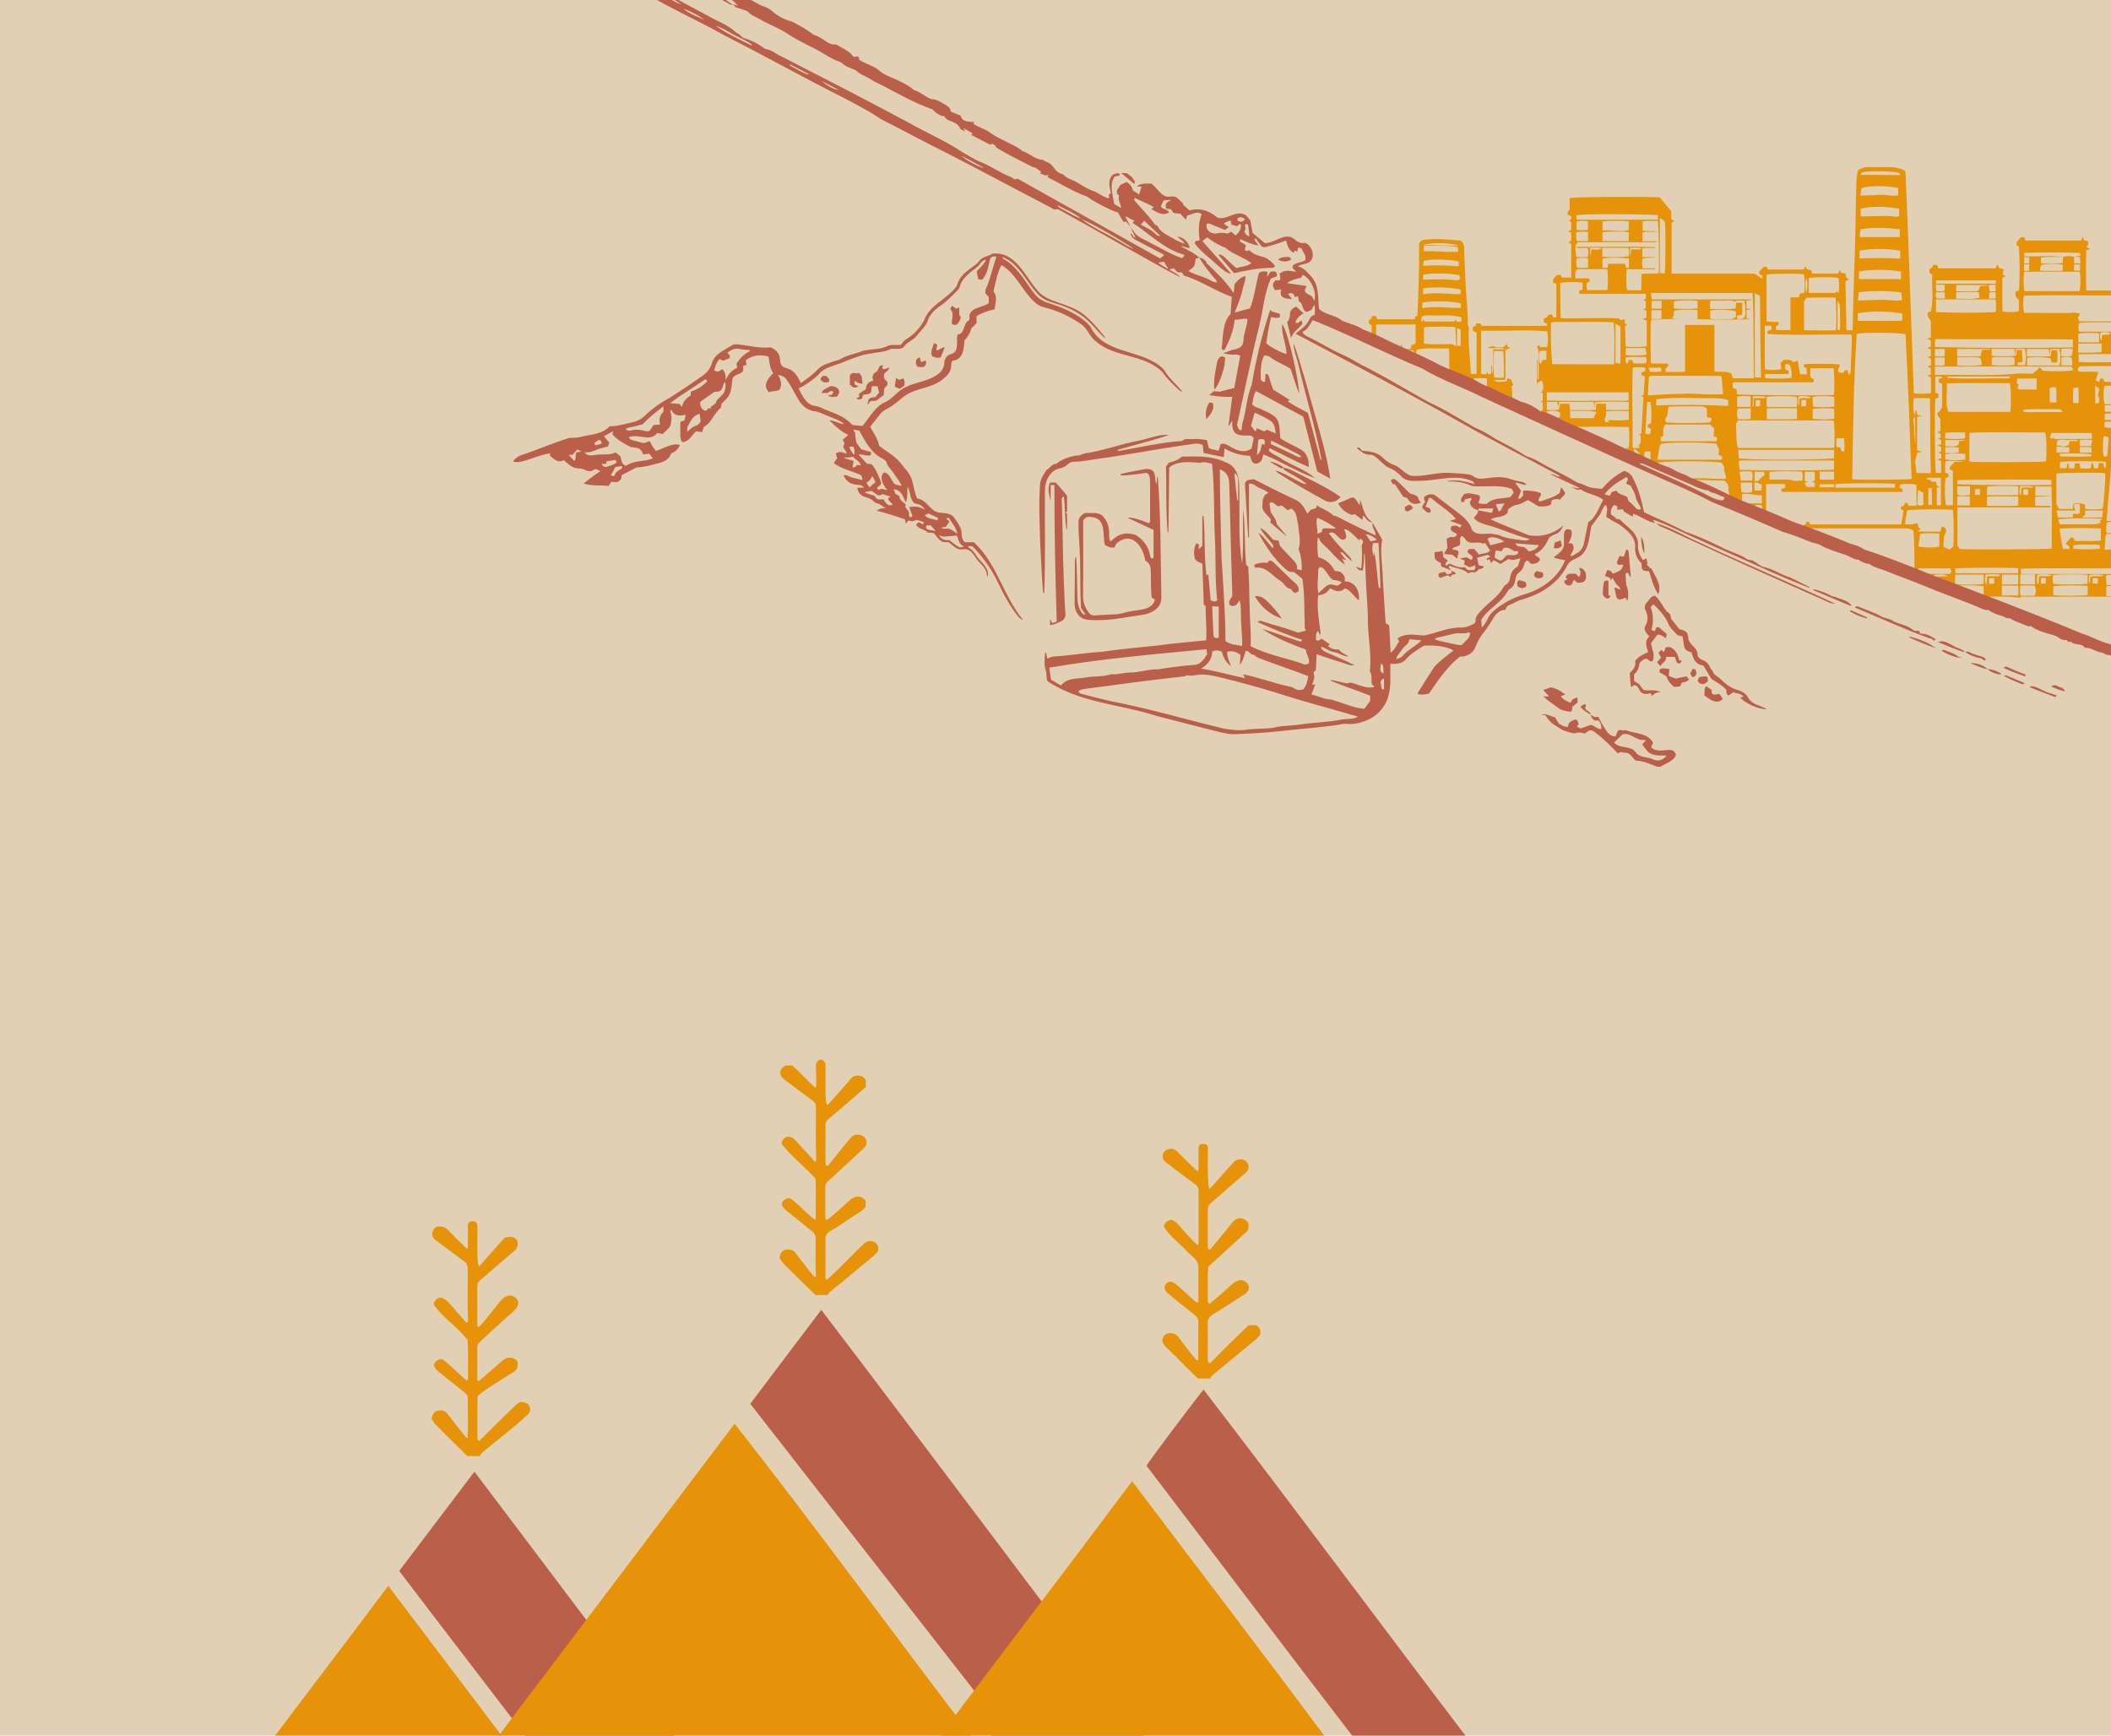
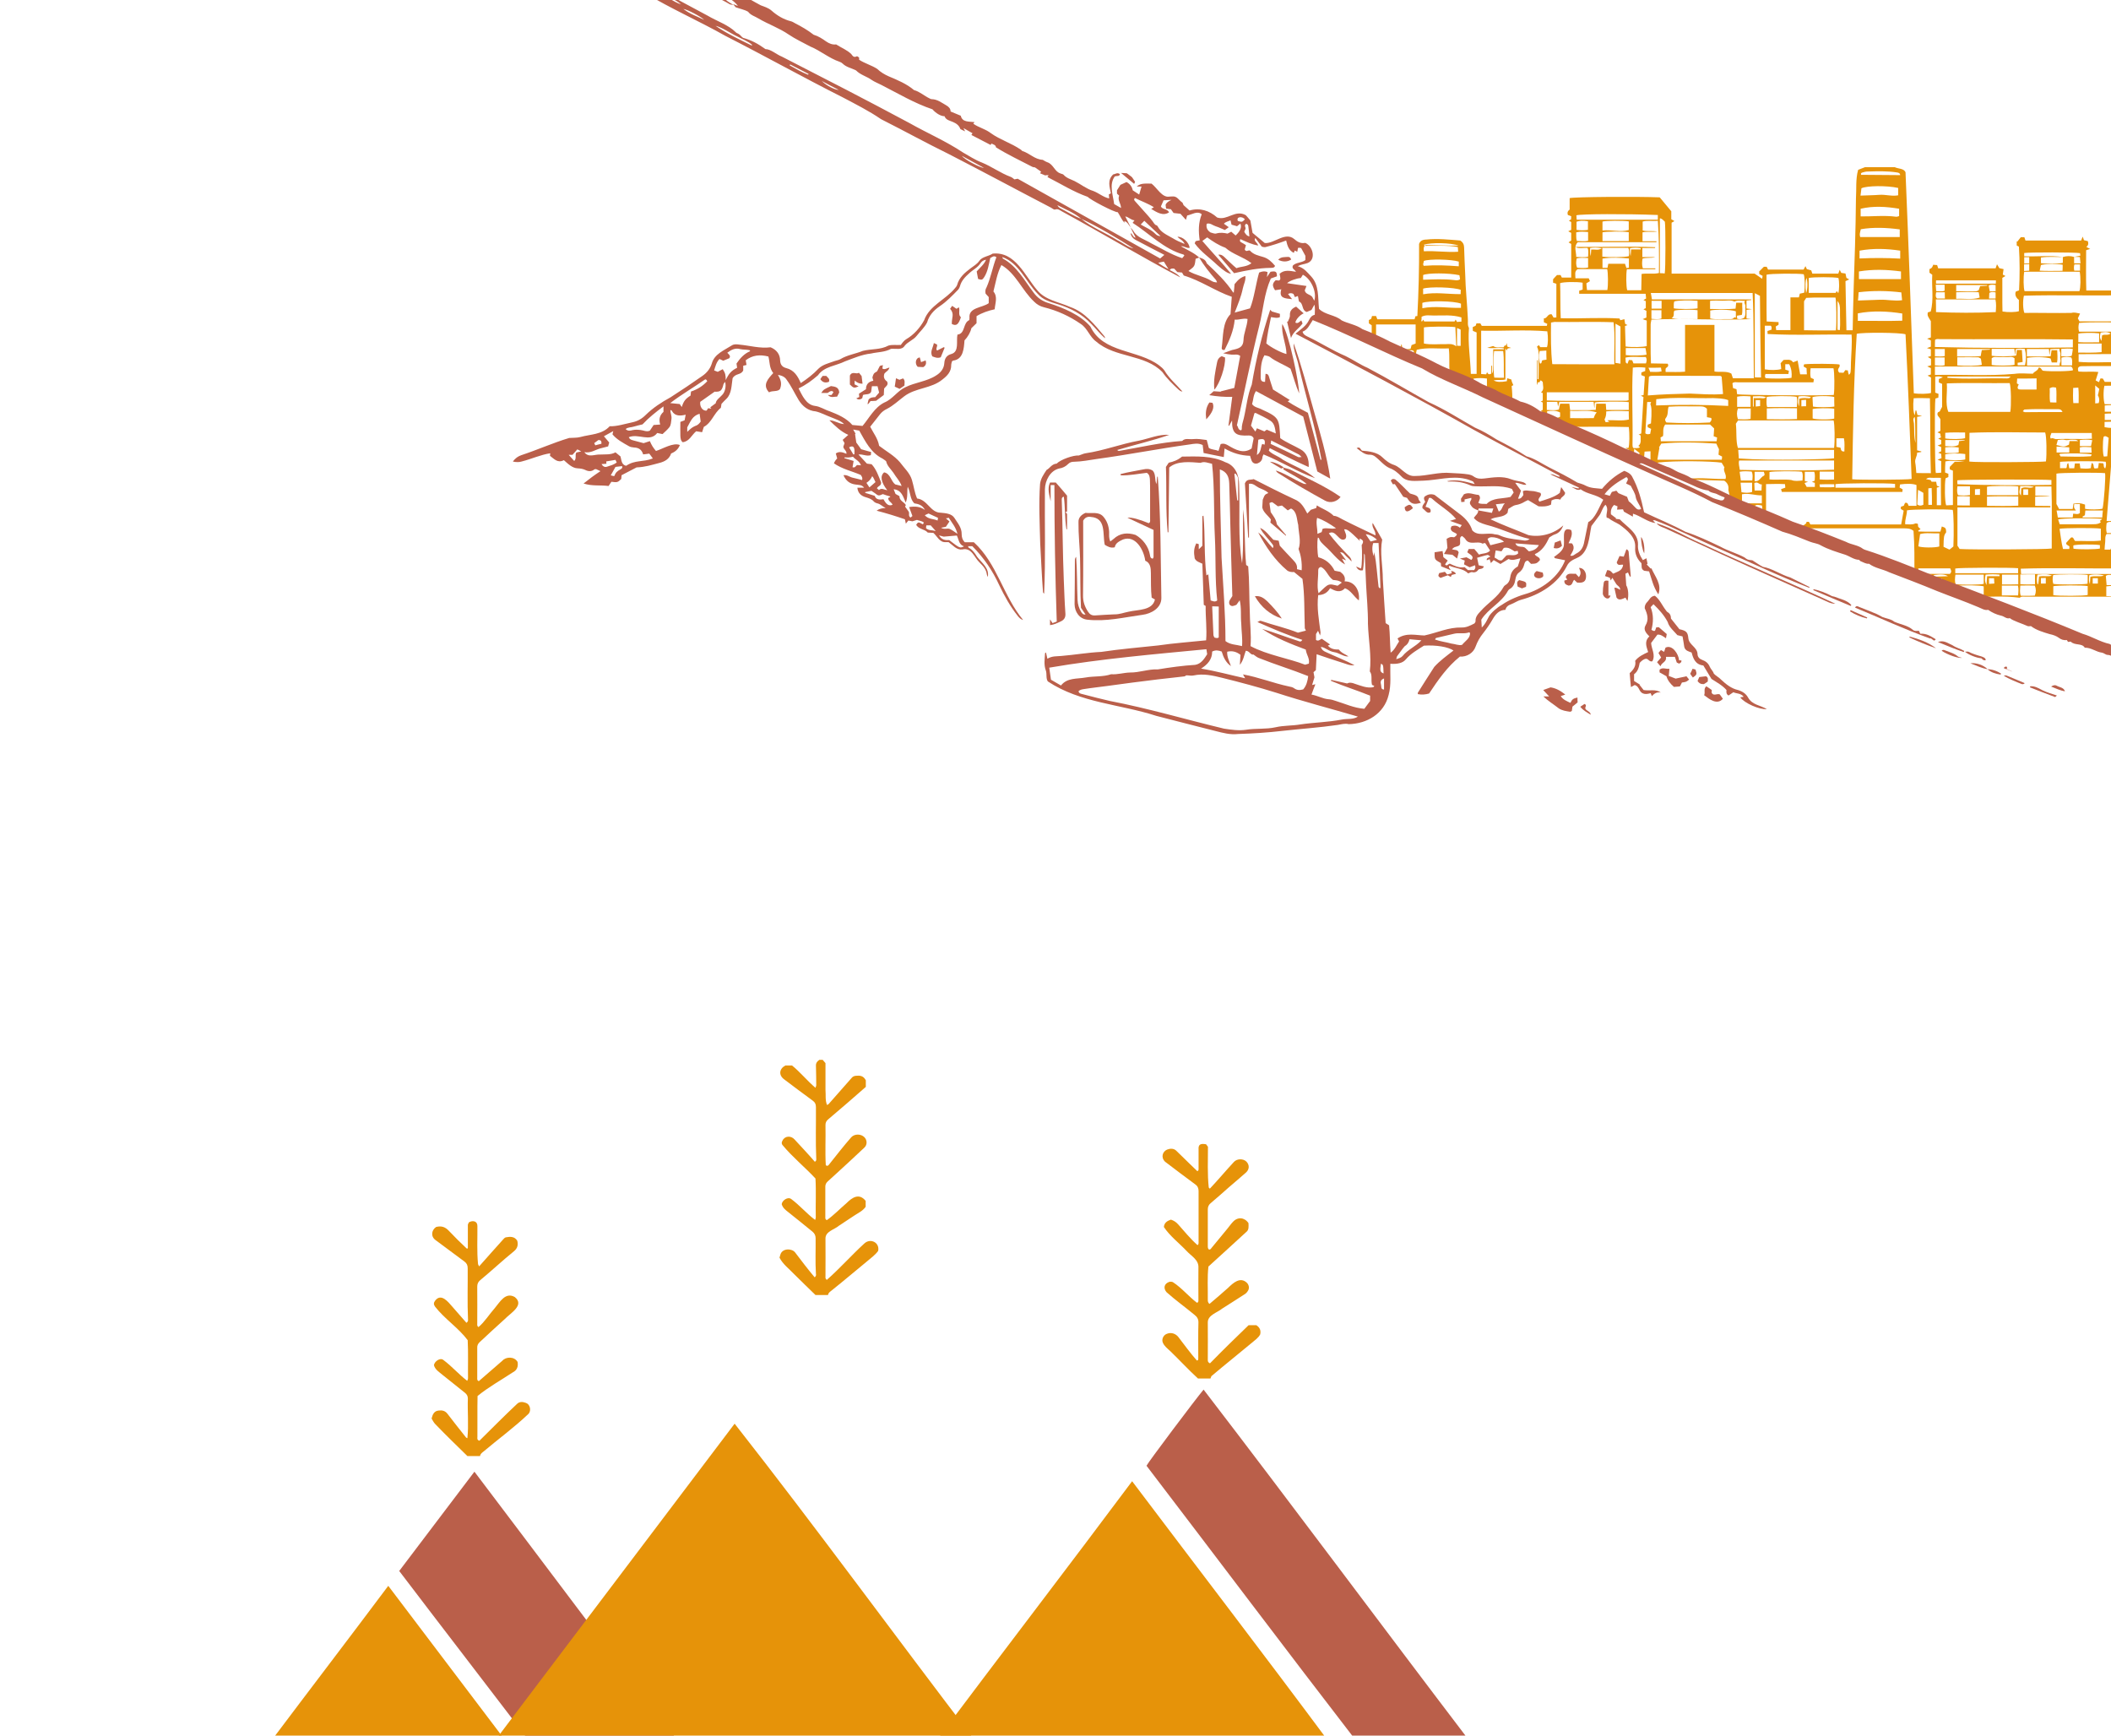
<svg xmlns="http://www.w3.org/2000/svg" version="1.1" id="Layer_1" x="0px" y="0px" viewBox="0 0 1350 1110" style="enable-background:new 0 0 1350 1110;" xml:space="preserve">
  <style type="text/css">
	.st0{fill:#E1D0B4;}
	.st1{fill:#E69309;}
	.st2{fill:#BA5F4A;}
</style>
-   <rect x="-5.5" y="-4.5" class="st0" width="1361" height="1119" />
  <g>
    <g>
      <path class="st1" d="M1355.5,381.6c-20.1,0-40.2,0-60.3,0c-1.3,0-2.8-0.3-3.5,0.7c-10.4-1.5-20.9-0.3-31.4-0.7c-1,0-1.9,0-2.9-0.5    c3.7,0,7.4,0,11.2,0c0-2.2,0-4.1,0-6.1c-1.9-0.7-12.6-0.9-18-0.3c-0.2,0.6-0.4,1.2-0.6,1.8c-0.8,0.3-1.4-0.1-2.7-2    c-0.3,0.5-0.6,0.9-1,1.5c-1.3-0.7-2.6-1.3-4-2c-0.1-1.4-0.3-2.7-0.4-4c-0.2,0-0.3,0-0.5,0c-0.2,1-0.5,2.1-0.7,3.1    c-1.8,0.3-2.2-1.3-3.4-1.8c0-0.8,0-1.5,0-2.5c2.7-0.1,5.4-0.2,8.4-0.3c-1.7-1.2-4.3-1.4-8.9-0.8c-0.2,0.8-0.4,1.7-0.6,2.6    c-0.2,0-0.3,0-0.5,0c-0.3-1-0.4-1.5-0.5-2.7c-2,0-3.9,0-5.8,0c0-0.2,0-0.4,0-0.6c6,0,11.9,0,17.6,0c1.4-1.4,0.6-2.4,0.2-3.5    c-6.8,0-13.5,0-20.4,0c-0.1,1.6-0.2,3-0.3,4.6c-0.8-0.3-1.4-0.5-2.2-0.8c0-9.3,0.1-18.5-0.6-27.8c-2-1.7-4.3-1.6-6.7-1.6    c-19.7,0-39.4,0-59.1,0c-0.4,1-0.7,1.8-1,2.7c-1.4-0.9-2.7-1.8-4.2-2.9c-0.5-2.1,2.7-2.1,2.6-4c0.7,0,1,0,1.5,0    c0.3,0.6,0.6,1.2,1,1.7c19.4,0,38.6,0,58,0c0.6-3,1.1-5.9,1.6-8.8c-0.7-0.4-1.3-0.8-1.8-1.1c0-0.5,0-0.8,0-1.4    c0.6-0.2,1.2-0.4,1.9-0.7c0.2-0.6,0.5-1.2,0.8-1.8c1.8-0.4,1.8,0.9,2.3,1.9c1.6,0,3.2,0,5,0c0-4.6,0-9,0-13.3    c-2-0.9-6.3-1-10.5-0.4c-0.1,0.6-0.2,1.2-0.3,2c0.6,0.4,1.2,0.7,1.9,1.1c0,0.5-0.1,1-0.1,1.7c-25.8,0-51.4,0-77.1,0    c-0.2-0.6-0.3-1.1-0.5-1.8c0.9-0.3,1.7-0.6,2.7-0.9c0-0.7-0.1-1.3-0.2-2.3c-4-0.2-7.9-0.1-12.1,0c0,6.1,0,12,0,18.2    c-1-0.3-1.5-0.5-2.2-0.8c-0.1-1.2-0.3-2.4-0.4-3.7c-1.8-0.3-3.6-1-5,0.6c-1.5-0.8-3.1-0.8-4.4-2c3,0,6.1,0,9.3,0    c0-1.7,0-3.3,0-5.1c-4.3,0.1-8.2-1.6-12.7-0.7c0,1.4,0,2.8,0,4.5c-3.2-0.5-5.6-2.1-7.8-3.1c-0.3-1.6-0.6-2.9-0.9-4.2    c0.3-2.2-0.2-4.2-2.6-5.9c-6.9-0.2-14.3-0.4-21.7-0.7c1.1-1.1,2.3-0.7,3.5-0.8c6.4-0.3,12.6,0.6,19,0.4c1-2.9-1.9-5-0.7-7.4    c-0.7-1.1-1.2-2-1.8-3c-6-1-29.9-1.4-40.7-0.1c-0.2,0.3-0.5,0.7-0.8,1.3c-1.3-0.5-2.7-1-4-1.5c0-2.3,0-4.5,0-7    c-1.3,0.1-2.5,0.1-3.8,0.2c-0.1,1.9-0.3,3.5-0.4,5.4c-1.8-0.7-3.1-1.3-4.5-1.9c1.3-1,1.3-1,1.7-2.6c-1-0.8-2-1.6-3.4-2.7    c-0.1,1.9-0.3,3.3-0.4,4.8c-1-0.3-1.8-0.6-2.6-0.9c-0.1-1.1-0.2-2.1-0.3-3.2c-0.7-0.3-1.3-0.6-2-1c0-0.1,0.1-0.2,0.1-0.3    c0.5,0,1,0.1,1.5,0.1c0.7-1.9,0.8-9.1,0.2-13.4c-13.4-0.4-26.8-0.1-40.2-0.1c-5.2,0-9.7-3.9-14.2-5.6c-1.2-1.5,0.6-3.8-1.8-4.6    c0.4-0.2,0.7-0.4,1.2-0.7c0-1.5,0-3.1,0-4.7c-0.4-0.2-0.9-0.4-1.3-0.6c0.4-0.2,0.7-0.3,1.3-0.6c0-1.5,0-3,0-4.8    c-0.3-0.1-0.7-0.3-1.1-0.5c2.3-1.8,1.1-4.3,1.1-6.5c0-0.4-0.8-0.7-1.3-1.2c-0.4,0.6-0.8,1.1-1.1,1.5c-0.2-0.1-0.5-0.2-0.8-0.4    c-0.1,0.6-0.2,1.2-0.4,1.7c-0.1,0-0.1,0-0.2,0c0-5.2,0-10.4,0-15.6c0.1,0,0.2,0,0.4,0c0,4,0,8.1,0,12.1c0.2,0,0.4,0,0.7,0    c0-3.5,0.2-7,0-10.5c-0.2-3.3,0.8-6.8-1-10.3c0.3-0.2,0.7-0.6,1.2-1c0.3,0.5,0.6,0.9,0.9,1.3c1.4,0,2.9,0,4.3,0    c0.7-2,0.8-6.4,0.2-10.1c-13.9-1.2-28.2-0.1-42.3-0.4c0,9.4,0,18.5,0,27.7c1.1,0.1,2.1,0.1,3.2,0.2c0.2-0.6,0.4-1,0.6-1.4    c0.5,1,1,1.9,2.7,0.9c0-1.5,0-3.2,0-5c0.2,0,0.4,0,0.5,0c0,1.6,0,3.3,0,4.9c1-1.5,0.6-3.1,0.7-4.7c0.1-3.7,0-6.8,0-10.7    c2.3,0,4.5,0,6.8,0c0-0.2,0-0.4,0-0.6c-3.4-0.8-6.9,0.3-10.6-0.4c1.4-0.4,2.6-0.8,3.8-1.1c2.1,1.5,4.4,0.6,6.6,0.8    c0.3-0.5,0.6-0.9,0.9-1.3c0.2,0.1,0.4,0.2,0.6,0.4c0.2-0.6,0.3-1.1,0.5-1.8c0.2,0.8,0.3,1.5,0.5,2.3c0.7,0.2,1.5,0.5,2.4,0.8    c-1.2,0.3-2.7-0.2-2.8,1.8c-0.3-0.5-0.5-0.8-0.9-1.5c0,6.9,0,13.3,0,19.9c-2.5,0.6-4.9,0-7.5,0.6c2.1,1.1,4.3,1.2,8.4,0.5    c0.1-0.7,0.2-1.4,0.3-1.9c0.9,0.3,1.7,0.5,2.6,0.8c0.2,1.2,0.7,2.5,1.3,3.6c-0.2,0.1-0.5,0.3-1.1,0.6c0.4,3.6,0.5,6.9,0.4,10.7    c-4.9-1.8-9.1-4.7-13.9-6.8c-2.2-1.1-4.1-1.3-6.3-2.8c1.6-0.2,2.7-0.3,4-0.4c0-1.8,0-3.5,0-5.5c-2.9-0.4-5.6-0.4-8.5,0    c-0.1,1-0.2,1.9-0.3,2.8c0.7,0.4,1.3,0.7,2.1,1.1c-0.5,0.2-0.8,0.4-0.9,0.4c-5.5-2.6-10.7-5-16.2-7.8c-0.6-5.4,0.1-10.4-0.6-15.8    c-6.9,0.4-13.6-0.8-20.5,0.9c-0.3,1.3-0.5,2.7-0.9,4.2c-1.3-0.9-0.5-2.4-1.2-3.6c-2.5-1-5.5,0.4-8.2-0.8c0.1-1.1,0.2-2.2,0.4-3.2    c0.1,0,0.2,0,0.3,0c0.1,0.8,0.3,1.7,0.4,2.5c1.8,0.8,3.5,0.6,5.3,0.2c0.2-0.8,0.4-1.5,0.6-2.3c0.8-0.3,1.6-0.6,2.6-1    c0-4,0-8,0-12.2c-8.4,0-16.7,0-25.3,0c0,2.7,0,5.3,0,8.3c-1.2-0.6-2-0.9-2.8-1.4c0-2.2,0-4.2,0-6.4c-0.7-0.4-1.2-0.8-1.8-1.2    c0-0.7,0-1.3,0-2.1c0.5-0.3,1-0.6,1.5-0.8c0.2-0.6,0.3-1.1,0.5-1.8c0.9,0,1.7,0,2.6,0c0.3,0.7,0.5,1.4,0.8,2.1    c7.9,0,15.8,0,23.8,0c0.2-0.7,0.4-1.3,0.6-2c0.4,0,0.8,0,1.2-0.1c0.8-15.4,1.2-30.6,1.1-46.1c0.7-2,2.3-2.8,4.7-2.8    c7-0.8,14.9,0.1,21.6,0.6c2,1.3,2.4,2.7,2.5,4.4c0.2,5.7,0.4,11.4,0.7,17.1c0.2,9.6,1.3,19.1,1.7,28.6c0.2,1.9-0.4,3.9,0.7,5.8    c-0.8,9.7,0.9,19.6,1.2,29.4c1.3,0,2.4,0,3.7,0c0-9,0-17.7,0-26.5c-0.9-0.4-1.6-0.7-2.4-1c0-0.7-0.1-1.5-0.1-2.4    c0.7-0.3,1.2-0.6,1.9-0.9c0.1-0.4,0.3-0.9,0.5-1.5c0.9,0,1.6,0,2.5,0c0.3,0.5,0.5,1,0.9,1.6c13.8,0,27.6,0,41.6,0    c0.1-0.5,0.2-0.8,0.3-1.3c-0.7-0.3-1.4-0.6-2.2-1c0-0.8,0-1.6,0-2.5c2.2,0.2,2.3-3.1,5-2.6c0.3,0.6,0.7,1.3,1.2,2.1    c0.5,0,1.1-0.1,1.8-0.1c0-7.2,0-14.3,0-21.5c-0.7-0.3-1.3-0.5-2.1-0.7c0-0.8,0-1.5,0-2.2c0.8-0.9,1.5-1.7,2.5-2.7    c0.6,0,1.5,0,2.3,0c0.3,0.6,0.6,1.1,0.8,1.6c2,0,3.9,0,6,0c0-7.3,0-14.3,0-21.5c-0.5-0.3-1-0.6-1.7-1c0.6-0.4,1.1-0.8,1.7-1.2    c0-1.6,0-3.2,0-4.9c-0.6-0.3-1.1-0.5-1.9-1c0.8-0.4,1.2-0.6,1.9-0.9c0-1.6,0-3.2,0-5c-0.4-0.2-0.9-0.5-1.5-0.9    c0.4-0.2,0.8-0.5,1.4-0.8c0-0.5,0.1-1.2,0.1-2c-0.7-0.3-1.4-0.6-2.1-0.8c-0.6-1.5-0.1-2.6,1.1-3.5c0-2.4,0-4.9,0-7.3    c2.5-0.8,43.1-1.1,57.6-0.5c2.4,2.9,4.8,5.8,7.4,8.9c0,1.6,0,3.4,0,5.1c0.7,0.4,1.3,0.7,2,1.2c-0.8,0.4-1.3,0.8-1.8,1    c0,10.9,0,21.6,0,32.6c17.9,0,35.6,0,53.1,0c1.7,1.1,3.1,2.1,4.8,3.3c0.1-0.8,0.2-1.2,0.3-1.9c-0.7-0.4-1.3-0.7-2.1-1.1    c0-0.6-0.1-1.3-0.1-1.7c1-1,1.9-1.9,3-3c0.2,0,0.9,0,1.8,0c0.3,0.6,0.6,1.2,0.9,1.8c7.7,0,15.2,0,22.7,0c0.4-0.7,0.7-1.2,1.2-2.2    c0.4,0.8,0.6,1.3,0.9,1.9c0.8,0.2,1.8,0.5,2.8,0.8c0.2,0.7,0.4,1.3,0.7,2.1c5.5,0,11,0,16.6,0c0.3-0.7,0.5-1.3,0.9-2.5    c0.5,0.9,0.7,1.4,1,2c0.8,0.1,1.6,0.2,2.7,0.4c0.2,0.9,0.4,1.9,0.6,2.8c0.5,0.3,1,0.5,1.8,1c-0.9,0.4-1.5,0.7-2.4,1.1    c0.2,10.3,0.4,20.7,0.6,31.4c1.3,0,2.5,0,4,0c0.3-18,0.9-35.9,1.5-53.9c0.3-10.1,0.5-20.1,0.6-30.2c0.4-6.1-0.3-12.6,1.4-18.5    c1.7-0.7,3.1-1.2,4.4-1.7c6.3,0,12.7,0,19,0c2.2,1.1,5.9,0.7,6.9,3.3c2,47.2,3.6,94.2,5.3,141.3c3.7,0.6,9,0.4,11-0.2    c0-3.3,0-6.7,0-9.9c-0.8-0.4-1.4-0.8-2.2-1.2c0.9-0.3,1.6-0.6,2.1-0.7c0-1.5,0-2.9,0-4.1c-0.8-0.4-1.4-0.6-2.3-1.1    c1.1-0.3,1.7-0.5,2.4-0.7c0-1.4,0-2.8,0-4.1c-0.7-0.4-1.3-0.8-2.1-1.2c0.9-0.3,1.4-0.4,2-0.6c0-1.5,0-2.9,0-4.3    c-0.8-0.3-1.4-0.5-2.5-0.8c1.2-0.4,1.8-0.6,2.5-0.9c0-1.4,0-2.7,0-4c-0.8-0.4-1.4-0.7-2.4-1.1c1.1-0.4,1.7-0.6,2.4-0.8    c0-3.5,0-7,0-10.4c-2.2-3.5-2.2-3.5-2-5.6c0.6-0.2,1.2-0.4,1.9-0.6c2.1-7.6,0.5-15.8,1-23.5c-0.7-0.5-1.2-0.9-1.8-1.3    c0-0.8,0-1.6,0-2.3c1.6-0.6,1.9-1.3,2.4-2.8c1,0.1,1.8,0.2,2.5,0.2c0.3,0.9,0.5,1.5,0.7,2.1c12.3,0,24.5,0,36.7,0    c0.3-0.8,0.5-1.4,0.9-2.6c0.7,1.1,1.1,1.8,1.5,2.5c0.8,0.2,1.7,0.4,2.7,0.6c-0.2,1.3-0.3,2.4-0.5,3.5c0.5,0.3,1,0.5,1.7,0.9    c-0.8,0.5-1.4,0.8-2,1.2c0.1,7.2-0.1,14.4,0.1,21.5c3.5,0.6,8.4,0.5,10.5-0.2c0-2.4,0-4.9,0-7.2c-2-1.4-2.8-3.7-1.9-5.4    c0.5-0.2,1.2-0.4,2-0.7c0.5-9.4,0.5-18.6-0.1-28c-0.4-0.2-0.9-0.5-1.4-0.7c0-0.9,0-1.8,0-2.7c0.1,0.1,0.3,0.1,0.4,0.2    c0.7-0.9,1.3-1.7,2.2-2.8c0.6,0,1.5,0,2.3,0c0.3,0.8,0.5,1.4,0.7,2.1c11.9,0,23.8,0,35.6,0c0.3-0.8,0.6-1.4,1-2.5    c0.4,1.1,0.6,1.7,0.8,2.3c0.9,0.2,1.8,0.4,2.5,0.6c0.5,1.6,0.3,2.8-1,3.7c0.8,0.4,1.5,0.8,2.5,1.3c-1.2,0.4-1.8,0.6-2.6,0.8    c0,8.6-0.2,17.1,0.1,25.8c7.5,0,14.7,0,21.9,0c0,1,0,2,0,3c-20.6,0.4-41.3-0.3-61.8,0.3c-0.8,3.4-0.6,8.8,0.3,11    c10-0.1,20.2,0.2,30.1,0c1.8-0.5,3.4,0,5.5,0.4c-0.5,1.1-0.9,2.1-1.4,3.1c0.3,0.5,0.7,1.2,1,1.9c8.8,0,17.5,0,26.3,0    c0,0.2,0,0.4,0,0.6c-8.8,0.2-17.7-0.3-26.5,0.4c-0.5,2-0.6,3.7,0,5.6c8.9,0,17.7,0,26.4,0c0,0.4,0,0.8,0,1.2    c-1.7-0.1-3.5-0.4-5.2,0.3c0,1.9,0,3.6,0,5.7c1.8,0,3.5,0,5.2,0c0,0.2,0,0.4,0,0.6c-1.7,0-3.5,0.1-5.2,0.1c0,2.1,0,3.8,0,5.8    c1.8,0,3.5,0,5.2,0c0,0.2,0,0.4,0,0.6c-8.9,0-17.7,0.1-26.7,0.1c0,1.9,0,3.4,0,4.9c8.1,0.7,16.3,0.1,24.4,0.2    c0.8,0,1.5-0.3,2.3-0.5c0,1,0,2,0,3c-8.4,0.1-16.8-0.1-25.2,0.1c-1.9,0.3-2.3,1.3-1.6,3.4c4.1,0.4,8.2-0.2,12.7,0.3    c-0.6,1.9-1.1,3.5-1.7,5.4c0.7,0.4,1.4,0.7,2.1,1.1c0.4-1,0.7-1.7,1-2.4c0.6,0,1.1,0.1,1.5,0.1c0.5,0.8,0.8,1.5,1.2,2.1    c3.4,0,6.6,0,9.9,0c0,0.8,0,1.6,0,2.4c-3.4,0-6.8,0.1-10.1,0.1c-0.8,3.2-0.7,9.6,0.2,11.8c3.2,0,6.6,0,9.9,0c0,0.2,0,0.4,0,0.6    c-3.3,0.1-6.7-0.2-9.9,0.2c0,1.5,0,2.6,0,4c3.4,0,6.7,0,9.9,0c0,0.4,0,0.8,0,1.2c-3.3,0-6.7-0.2-9.9,0.1c0,1.5,0,2.6,0,4    c3.4,0,6.7,0,9.9,0c0,0.4,0,0.8,0,1.2c-3.3-0.2-6.6-0.2-10,0c0,1.3,0,2.3,0,3.4c3.4,0.7,6.7,0.5,10,0.1c0,1.8,0,3.6,0,5.3    c-1.3,0-2.7,0-4.3,0.1c-1.5,18.3-2.9,36.3-4.4,54.5c3.1,0,5.9,0,8.7,0c0,0.2,0,0.4,0,0.6c-1.5,0-2.9-0.1-4.4,0    c-1.4,0.1-3-0.5-4.3,0.8c-0.2,2-0.5,4.1,0.1,6.3c2.9,0,5.8,0,8.6,0c0,0.2,0,0.4,0,0.6c-2.9,0-5.9,0-8.7,0    c-1.2,1.7-0.7,3.4-0.9,5.1c-0.2,1.6-0.3,3.2-0.4,4.9c1.5,0,2.6,0,3.7,0c0.2-0.5,0.4-0.8,0.6-1.2c0.2,0.4,0.4,0.8,0.7,1.4    c0.9-0.1,1.6-0.2,2.5-0.3c0-1,0-1.8,0-2.7c0.9,0,1.7,0,2.5,0c0,4.9,0,9.9,0,14.8c-21.2,0.2-42.4-0.5-63.6,0.2    c0.1,1.1,0.1,2.2,0.2,3.4c21.4,0,42.4,0,63.5,0c0,0.2,0,0.4,0,0.6c-1.6,0-3.1-0.1-4.7,0c-1.5,0.1-3.1-0.5-4.6,0.6    c0.2,1.9,0.3,3.8,0.5,5.9c3.1,0,5.9,0,8.8,0c0,0.2,0,0.4,0,0.6c-2.9,0-5.8-0.3-9,0.2c0,2,0,3.9,0,6.2c2.9,0.2,6,0.1,9,0.1    C1355.5,381.2,1355.5,381.4,1355.5,381.6z M911,157.2c0.3-0.2,0.7-0.5,1-0.5c7.1,0.1,13.5,0.4,20.7,0.4    c-4.5-1.9-17.6-2.1-22.1-0.6C910.8,156.7,911,157,911,157.2c-0.7,1.1-0.6,2.3-0.4,3.5c7.4-0.4,14.6,0.8,21.9,0.3    c-0.1-1-0.1-1.9-0.2-3C925.2,156.7,918.2,157.3,911,157.2z M1326.4,164.3c0,1.3,0,2.7,0,4.1c1.5,0,2.6,0,4.1,0    c-0.1-1.5-0.3-2.6-0.4-4C1328.6,164.3,1327.5,164.3,1326.4,164.3c1.2-0.2,2.5-0.5,4-0.8c-0.1-0.6-0.1-1.1-0.2-1.6    c-2.4-0.6-32.5-0.6-35.7-0.1c0,0.6,0,1.2,0,2.1c8.3,0.3,16.6-0.7,24.8,0.5c-4.7,0-9.4-0.4-14.1,0.3c0,1.4,0,2.6,0,3.6    c3.5,0.6,11.9,0.4,14-0.2c0-1.2,0-2.5,0-3.7C1321.6,163.6,1324,163.6,1326.4,164.3z M1218.6,213.8c-3.6-1.2-27.8-1.3-31.2-0.3    c-2,30.9-2.4,62-2.9,93c3.7,0.5,35.5,0.4,38-0.2C1221.3,275.5,1220.2,244.6,1218.6,213.8z M1065.2,237.9c4.3-0.1,8.2,0.2,12.4-0.2    c0-10.1,0-19.9,0-29.9c6.4,0,12.4,0,18.8,0c0,10,0,19.9,0,29.8c3.7,0.6,7.4-0.5,10.8,1.3c0.3,0.9,0.6,1.9,1,3    c4.5,0,8.8,0.1,13.4,0c-0.3-18.2,0.1-36.3-0.8-54.5c-21.8,0-43.4,0-65.1,0c0.3,1.4,0.5,2.6,0.7,4.1c21.3,0,42.4,0,63.5,0    c0,0.1,0,0.3,0,0.4c-0.9,0.1-1.9,0.2-3,0.3c0,1.8,0,3.4,0,5.1c1.1,0.1,2,0.2,3.5,0.4c-1.6,0.2-2.5,0.4-3.5,0.5c0,1.9,0,3.6,0,5.5    c1.1,0.1,2,0.3,2.9,0.4c-21.2,0.9-42.5-0.7-63.7,0.3c-0.2,1.2-0.5,2.2-0.5,3.2c0.1,8.3-0.2,16.5,0.2,24.8    c3.7,0.1,7.3,0.1,10.7,0.2c1.1,2-0.8,2.2-1.3,3.1C1065.1,236.5,1065.1,237,1065.2,237.9z M1311.2,323.6c0,0.3,0,0.6,0,0.9    c-19.7,0-39.5,0-59.4,0c0,8.4,0,16.4,0,24.5c0.5,0.7,1,1.4,1.4,2.1c6.6,0.5,56.4,0.3,58.9-0.3c-0.1-13.2,0.3-26.6-0.2-39.7    c-3.7,0-7,0-10.3,0c0,2,0,3.8,0,5.9c3.3,0,6.4,0,9.5,0c-3.2,0.7-6.4,0.3-9.6,0.7c0,2.1,0,3.9,0,5.8    C1304.9,323.5,1308.1,323.6,1311.2,323.6z M1050.5,204.1c1.1-0.5,1.8-0.7,2.4-1c0-1.5,0-2.9,0-4.3c-0.7-0.4-1.3-0.7-1.9-1    c0.5-0.3,1-0.5,1.5-0.7c0-1.6,0-3.1,0-4.5c-0.6-0.3-1-0.5-1.5-0.7c0.5-0.3,1-0.6,1.7-1c-0.1-0.9-0.2-1.8-0.3-3    c-14.3,0-28.3,0-42.5,0c0-0.8,0-1.4,0-2c0.8-0.3,1.5-0.5,2.2-0.7c0-1.6,0-3,0-4.4c-3.7-0.7-12.6-0.5-14.4,0.3    c0.3,7.3,0,14.7,0.4,22.4c12.6,0.4,25.2-0.6,37.6,0.2c0.2,0.5,0.4,0.9,0.5,1.1c0.9-0.2,1.7-0.4,2.6-0.7c0.2,1.2,0.3,2,0.5,3    c0.5,0.3,1,0.6,1.5,0.8c-0.5,0.2-1,0.4-1.6,0.6c0.1,4.4,0.3,8.8,0.4,13.1c4.2,0.6,11.5,0.4,13.5-0.3c0-5.4,0-10.8,0-16.3    C1052.2,204.8,1051.6,204.5,1050.5,204.1z M1176.3,233.1c0.6,1.2-0.2,1.8-0.6,2.6c-0.4,0.8-0.4,1.7,0.5,2.6c0.8,0,1.7,0.1,2.7,0.1    c0.4-0.6,0.8-1.1,1.2-1.7c0.5,0.1,1,0.1,1.6,0.2c0.1,1.1,0.3,1.8,0.7,2.8c1.2-1.1,1.2-1.1,1.3-8.1c0.2-5.9,0.8-11.5,0.4-17.6    c-18-0.3-35.8,0.6-53.7-0.4c0-0.7-0.1-1.2-0.1-1.9c0.9-0.3,1.7-0.6,2.6-0.9c0-1,0.3-1.8-0.5-2.5c-1.3,0-2.5,0-3.8,0    c0,9.5,0,18.7,0,27.9c3,0.6,8.3,0.6,10.5-0.2c-0.1-1.2-0.2-2.5-0.4-3.7c0.6-0.7,1.2-1.4,1.9-2.1c2.2,0,4.5-0.8,6.1,1.5    c1-0.4,1.8-0.7,2.9-1.1c0.6,3.2,1.1,6,1.6,8.8c1.5,0,2.8,0,4.3,0c-0.1-1.5-0.2-2.8-0.2-3.9c-0.7-0.4-1.3-0.8-1.9-1.1    c0.1-0.6,0.2-1,0.3-1.4C1157.3,232.5,1174.1,232.6,1176.3,233.1z M1172.9,286.5c0.6-4.1,0.4-15.6-0.3-17.6c-20.3,0-40.7,0-61.1,0    c-0.5,0.8-1,1.5-1.4,2.1c0.6,4.9-0.1,11.1,1.3,15.5C1131.8,286.5,1152.3,286.5,1172.9,286.5z M1032.4,233c-0.3-9,0.6-18-0.5-26.9    c-12.6-0.5-25.2,0-37.8-0.2c-0.6,0-1.3,0.3-2.2,0.4c-0.1,9.1-0.2,17.7,0.8,26.6C1006.1,233,1019.1,233,1032.4,233z M1259.4,295.2    c3.6,0.6,46.9,0.4,49-0.1c0.6-4.6,0.4-16.2-0.5-18.5c-16.1,0-32.3-0.5-48.4,0.2C1259.4,283,1259.4,289,1259.4,295.2z M1285.2,245    c-13.4,0.2-26.8-0.3-40.2,0.2c0.5,6-1.2,13,1,18.2c13.2,0,26.4,0,39.6,0C1286.3,259.4,1286.1,247.2,1285.2,245z M1326,322.1    c3.2-0.5,4-0.5,7.4,0.6c0,0.9,0,1.8,0,2.7c2.9,0.6,9.1,0.5,11.2-0.1c0.9-3.8,2.1-20.8,1.6-22.7c-4.7-0.5-28.9-0.3-31.1,0.3    c0,6.6,0,13.2,0,19.4c0.7,1.3,1.2,2.2,1.7,3.2c2.9,0,5.7,0,8.7,0C1325.7,324.3,1325.8,323.2,1326,322.1z M1172.7,252.6    c0.6-3.3,0.5-14.8-0.2-17.1c-4.8,0-9.6,0-14.6,0c-0.2,2-0.4,4,0.1,6.1c0.7,0.3,1.3,0.6,2,0.9c-0.1,0.7-0.2,1.3-0.3,2    c-16.1,0-32.2,0-48.3,0c-1.1,0-2.4-0.4-3.5,0.6c0.1,1,0.3,2.1,0.4,3.1c0.8,0.3,1.5,0.5,2.2,0.7c0.2,1.2,0.3,2.3,0.4,3.2    C1113.4,252.8,1166.2,253.1,1172.7,252.6z M1129.7,175.7c0.1,9.8-0.1,19.7,0.1,29.9c2.7,0.1,5.1,0.3,7.6,0.4c0,0.8,0,1.3,0,1.7    c-0.6,0.4-1.2,0.7-1.8,1.1c0.1,0.8,0.2,1.5,0.3,2.3c3.1,0,6,0,9.1,0c0-7.1,0-14,0-20.9c1.8,0,3.6,0,5.4,0c0.2-0.9,0.4-1.6,0.6-2.4    c1-0.2,2-0.4,2.8-0.6c0.6-3.8,0.4-9.9-0.3-11.8C1150.4,174.8,1132,174.9,1129.7,175.7z M1008,164.3c2.7,0.1,5.1,0.4,7.6-0.1    c0.1-2,0.4-3.8-0.3-5.6c-2.4-0.3-6.1,0.7-7.7-0.7c17.3,0.2,34.3-0.5,51,0.2c0,0.1-0.1,0.1-0.3,0.5c-2.5,0-5.2,0-8,0    c0,2,0,3.8,0,5.8c2.9,0,5.6,0,8.3,0c-2.7,0.9-5.5,0.1-8.2,1c-0.3,2.1-0.5,4,0.2,6.2c2.7,0,5.3,0,8,0c0,0.2,0,0.4,0,0.6    c-6.1,0-12.2,0-18.2,0c-0.6,2.9-0.5,11.3,0.2,13.4c2.9,0,5.8,0,9,0c0.1-3.6,0.1-7,0.2-10.4c3.8-0.6,7.4,0.3,11.1-0.6    c0.1-11.2,0.1-22.2-0.7-33.4c-3.4,0.4-6.6-0.4-9.7,0.5c0,2.1,0,3.8,0,5.7c3,0.8,5.9,0,9.4,0.7c-3.6,0.4-6.6-0.2-9.5,0.5    c0,1.9,0,3.6,0,5.7c3.1,0,6,0,8.9,0c0,0.2,0,0.4,0,0.6c-16.8,0-33.7,0-50.3,0C1006.2,157.8,1008.1,160.9,1008,164.3z     M1053.8,252.9c9-0.7,17.7-1,26.8-1.2c7.1,0.3,14.2,0.9,21.3,0.3c-0.3-3.9-0.6-7.6-0.9-11.1c-0.5-0.3-0.7-0.5-0.8-0.5    c-14,0-28-0.1-42.1-0.1c-1.1,0.1-2.8-0.2-3.6,0.7C1054.3,244.7,1054,248.5,1053.8,252.9z M1237.4,221.9    c29.6,0.8,58.6,0.7,88.2,0.3c0-1.8,0-3.3,0-5.1c-28.3-0.4-56.6,0-84.8-0.2c-1.1,0-2.4-0.4-3.3,0.5    C1237.4,219,1237.4,220.4,1237.4,221.9z M1329.8,186.2c0.8-2.1,0.9-8.8,0.2-12.4c-11.8-0.1-23.7-0.1-35.5,0    c-0.6,3.6-0.5,10.2,0.2,12.4C1306.4,186.2,1318,186.2,1329.8,186.2z M1246.7,351.5c1.1-0.9,1.8-1.5,2.5-2    c0.4-8.5,0.2-21.2-0.4-23.4c-4.3-0.6-27.2-0.4-29.3,0.3c0.1,2.9-1.4,5.8-1.1,8.9c2.3,0,4.4,0.4,6.4-0.5c0.4-0.2,1.1,0.1,1.7,0.2    c0.1,0.9,0.1,1.7,0.2,1.9c0.7,0.7,1.1,1.1,1.5,1.5c-0.6,0.4-1,0.7-1.5,0.9c0.1,0.2,0.1,0.4,0.2,0.6c4.7,0.2,9.3,0.1,14,0.1    c0.4-1.3,0.6-2.3,0.9-3.3c2.5,0.8,2.7,1.1,2.8,3.7c-1.5,2-1.6,2.8-1.7,9.3C1244.1,350.3,1245.4,350.9,1246.7,351.5z M1234.8,302.6    c-0.6-16-0.2-31.8-0.6-47.9c-3.6-0.1-7-0.2-10.4,0c-0.5,4.9-0.3,8.9,0.7,10.9c0.2-1.2,0.3-2.1,0.5-3.1c0.2,0,0.3,0,0.5,0    c0.2,0.9,0.4,1.8,0.7,2.9c0.8,0.2,1.6,0.3,3,0.6c-1.4,0.3-2.2,0.4-3.2,0.6c0,7.2,0,14.3,0,21.4c1,0.3,1.9,0.5,2.7,0.7    c0,0.1,0,0.3-0.1,0.4c-0.8,0.1-1.7,0.3-2.6,0.4c0.1,2.3-1.6,4-1.2,6.3c0.4,2.2,0.5,4.4,0.7,6.7    C1228.7,302.6,1231.5,302.6,1234.8,302.6z M1174.1,211.3c0.5-4.7,0.3-18.7-0.3-21c-6.2,0.1-12.5-0.2-18.7,0.2    c-0.6,1-1.1,1.8-1.4,2.2c0,6.4,0,12.3,0,18.5C1160.6,211.3,1167.2,211.4,1174.1,211.3z M1097.6,283.7c-11.8-0.8-23.5-1.1-35.2,0    c-0.5,0.8-1,1.7-1.5,2.5c0.1,0,0.2,0,0.3,0.1c-0.4,2.5-0.9,5.1-1.3,7.7c13.7,0,27.4,0,41.2,0c0.1-0.7,0.1-1.3,0.2-2    c-0.8-0.4-1.5-0.8-2.3-1.2c0.1-1.2,0.2-2.3,0.3-3.5C1098.7,286.2,1098.2,285,1097.6,283.7z M1306.6,237.1    c4.6,0.6,18.4,0.4,19.1-0.4c-0.1-0.9-0.4-1.6-1.1-2.3c-29.1,0-58.1-0.1-87.2,0c0,2,0,3.6,0,5.4c17.1-0.4,33.9,0.8,50.9-0.7    c3.9-0.6,7.9-0.1,11.7-0.1c1.2-1.7,3.4-1.9,3.7-3.9C1305.5,234.8,1305.4,236.8,1306.6,237.1z M1112.6,300.5    c20.1,0.5,40.3,0.6,60.3-0.1c0-2.2,0-4,0-5.9c-20.3,0-40.5,0-60.7,0C1111.6,296.5,1112.4,298.3,1112.6,300.5z M1172.9,287.7    c-20.5,0-40.9,0-61.3,0c0.1,1.8,0.3,3.5,0.4,5.5c21.4,1.6,58.9,0.4,60.9-0.1C1172.9,291.5,1172.9,289.8,1172.9,287.7z     M1062.1,282.2c12.1,0,23.9,0,35.7,0c0.1-0.8,0.2-1.5,0.3-2.4c-0.7-0.3-1.4-0.5-2.2-0.8c0.1-1.7,0.2-3.3,0.3-5    c-0.7-0.7-1.5-1.5-2.6-2.5c-9.6,0-19.4,0-28.7,0c-1.9,2.6-0.9,5.1-1.4,7.4c-0.6,0.3-1.1,0.6-1.6,0.9    C1062,280.6,1062.1,281.3,1062.1,282.2z M1049.6,277.2c0.5-7.9,1-15.6,1.4-23.3c-0.7-0.3-1.1-0.6-1.7-0.8c0.6-0.2,1.2-0.3,1.8-0.5    c0.3-4,0.5-7.9,0.8-11.8c-0.9-0.4-1.6-0.6-2.3-0.9c0-0.6,0.1-1.2,0.1-1.7c0.9-0.3,1.6-0.6,2.4-0.9c0-0.7,0.1-1.4,0.1-2.2    c-2.8-0.3-5.4-0.3-8,0c-0.8,16.3,0.1,32.9-0.2,49.4c0.1,0.8-0.1,1.5,0.7,2.1c1.1-0.2,2.6,0.4,4.1-0.6c-0.5-0.4-0.9-0.8-1.1-0.8    c2.2-1.7,1.4-4.2,1.5-6.7c-0.6-0.3-0.9-0.4-1.3-0.6C1048.5,277.8,1048.9,277.5,1049.6,277.2z M1238.1,199.6    c12.7,0.5,25.5,0.6,38.2,0c0.2-2.8,0.4-5.3-0.2-8.1c-12.7,0-25.3,0-38.1,0C1238.1,194.3,1238.1,196.8,1238.1,199.6z M989.2,256.1    c16.9,0.6,33.9,0,50.8,0.2c0.5,0,1.1-0.3,1.5-0.4c0-1.7,0-3.3,0-5c-17.5,0-34.9,0-52.3,0C989.2,252.7,989.2,254.3,989.2,256.1z     M1067.1,260.1c-0.9,2.6,0,5.1-1.9,7.4c-0.6,0.7-0.4,1.7,0.5,2.7c9.1,0.5,18.5,0.5,27.7,0c0.8-0.9,1.5-1.7,0.9-2.9    c-0.8-0.2-1.7-0.3-2.7-0.5c0-2,0-3.8,0-5.4c-1.3-1.3-2.6-1.5-4.1-1.5C1080.7,260,1074,259.6,1067.1,260.1z M910.6,219.7    c4.5,0.9,9.3,0.3,13.9,0.4c2.3-0.1,4.5-0.4,6.8,1.4c-0.2-4.5-0.4-8.4-0.6-12.3c-3.9-0.5-17.9-0.4-20.1,0.2    C910.6,212.7,910.6,216.1,910.6,219.7z M1317.1,338.2c0.7,4.3,1.1,8.6,2.2,12.9c1.5,0,2.7,0,4,0c0.1-0.7,0.1-1.1,0.1-1.7    c-1-0.7-2.5-1.2-2-2.3c1.2-1.4,2-2.2,3-3.3c1.7-0.7,1.7,1.4,2.7,2.2c5.5-0.2,10.8,0.4,16.4-0.3c0-2.7,0-5.2,0-7.6    C1340.2,337.5,1319.5,337.6,1317.1,338.2z M1240.9,277.4c-0.7-0.3-1.2-0.6-1.9-0.9c0.9-0.4,1.4-0.7,1.9-1c0-2.5,0-5,0-7.3    c-0.5-1.5-2.7-2.4-1.6-4.5c0.4-0.2,0.8-0.4,1.2-0.6c0.5-1,1-2.1,1.5-2.9c0-5,0-9.8,0-14.7c-0.8-0.3-1.5-0.6-2.1-0.9    c0-0.8,0-1.5,0-2.2c0.7-0.3,1.4-0.6,2.6-1.1c-1.9-0.8-3.3-0.6-4.9-0.4c0,3.4,0,6.7,0,10.2c0.6,0.2,1.3,0.5,2.1,0.8    c0,0.9-0.1,1.6-0.1,2.4c-0.7,0.2-1.3,0.4-1.9,0.6c-0.6,4.3-0.4,45.4,0.3,47.6c1.1,0,2.2-0.1,3.4-0.2c0-2.7,0-5,0-7.4    c-0.7-0.3-1.3-0.5-2.3-0.9c1.1-0.4,1.7-0.7,2.5-1c-0.1-1-0.1-1.8-0.2-2.7c-0.7-0.3-1.2-0.5-1.9-0.8c0.7-0.3,1.3-0.6,1.9-0.9    c0-0.9,0-1.8,0-2.7c-0.7-0.3-1.4-0.6-2.3-1c1-0.4,1.7-0.6,2.3-0.8c0-1,0-1.8,0-2.7c-0.7-0.3-1.2-0.6-1.9-0.9    c0.7-0.3,1.2-0.5,1.9-0.8C1241,279.2,1241,278.4,1240.9,277.4z M1027.2,262.2c4.8,0,9.5,0,14.4,0c0-1.8,0-3.4,0-5    c-3.2-0.6-19.7-0.4-21.7,0.2c-0.1,1.2-0.2,2.5-0.2,3.7c-0.4-1.3-0.3-2.8-0.6-4.1c-7.4,0-14.6,0-21.9,0c-0.3,1-0.5,1.9-0.8,3.1    c-0.2-1.2-0.3-2.1-0.5-3.1c-2.3,0-4.5,0-6.7,0c0,1.8,0,3.4,0,5.2c2.7,0,5.3,0.5,7.7-0.3c0.3-1.3,0.5-2.5,0.8-3.7c2.2,0,4,0,5.9,0    c0.2,1.4,0.3,2.7,0.5,4.1c5.6-0.1,11,0.2,16.4-0.2c0.1-1.4,0.2-2.6,0.3-3.9c2.3,0,4.2,0,6.1,0    C1027,259.7,1027.1,260.9,1027.2,262.2z M1007.5,178c3,0,5.8,0,8.5,0c0.3,0.8,0.6,1.3,0.8,1.8c-0.8,0.5-1.4,0.9-2.3,1.4    c0.1,1.4,0.2,2.8,0.4,4.3c4.6,0,8.8,0,13,0c0.6-3,0.5-11.1-0.1-13.4c-6.3,0-12.6,0-18.8,0C1006.7,173.5,1007.5,175.6,1007.5,178z     M1251.8,309.7c20.3,0.6,39.9,0.8,60.1,0.4c0-1.3,0-2.2,0-3.1c-3.6-0.5-57.8-0.4-60.2,0.2C1251.7,308,1251.7,308.8,1251.8,309.7z     M1126.2,241.4c-0.4-17.5-0.5-34.7-0.7-52.2c-1.1-0.6-2.1-1.1-3.3-1.7c0,18.1,0,35.9,0,53.8    C1123.6,241.4,1124.7,241.4,1126.2,241.4z M1059.1,259.3c15.8-0.6,30.4-0.5,46.1,0.3c0-1.3,0-2.4,0-3.7c-3.1-1.2-6.4-1.1-9.6-1.3    c-12.1,0.3-24.3-0.8-36.4,0.7C1059.1,256.7,1059.1,257.8,1059.1,259.3z M1175.7,177.8c-2.4-0.7-16.7-0.7-19,0c0,3.1,0,6.2,0,9.5    c5.9,0,11.5,0,17.2,0c0.3-0.4,0.5-0.8,0.7-1.2c0.3,0.4,0.6,0.8,1,1.4C1176.3,185.1,1176.3,180.3,1175.7,177.8z M1310.8,226.6    c-0.1,0-0.1,0.1-0.2,0.1c-0.1-1.1-0.2-2.3-0.3-3.5c-4.8,0-9.4,0-14.1,0c0,1.6,0,3,0,4.7c5.2,0.1,10.2,0.3,15.2-0.1    c0.2-1.4,0.4-2.5,0.6-3.8c1.3,0,2.4,0,3.6,0c0.1,2.7,0.4,5.2-0.1,7.8c-1.2,0-2.3,0-3.4,0c-0.3-1-0.5-1.8-0.7-2.5    c-2.3-1-11.5-1.2-15.1-0.4c0,1.6,0,3.2,0,4.9c7.1,0,14,0,21,0c-0.6-1.4,0.7-2.2,0.4-3.5c-0.3-1.2-0.2-2.6,0-3.8    c0.1-1.2-0.9-2.1-0.6-3.4c-2.1,0-3.9,0-5.9,0.2C1311,224.5,1310.9,225.5,1310.8,226.6z M1060.2,137.5c-20.4-0.8-49-0.7-52.1,0.2    c0.1,0.8,0.1,1.7,0.2,2.8c17.5,0,34.6,0,51.9,0C1060.2,139.4,1060.2,138.5,1060.2,137.5z M1216.5,200.5    c-9.4-1.5-19.1-1.9-28.4-0.1c0,1.7,0,3.1,0,4.8c9.6-0.1,18.9,0.2,28.4-0.1C1216.5,203.5,1216.5,202.1,1216.5,200.5z M1188.8,173.6    c0,1.9,0,3.4,0,4.9c9.1,0,17.9,0,26.9,0c0-1.7,0-3.2,0-4.9C1206.7,172.4,1197.9,172.1,1188.8,173.6z M1188.6,186.9    c-0.1,1.9-0.2,3.4-0.4,5.3c4.7-0.2,9.3-0.3,13.9-0.5c4.7-0.2,9.4,1,14.3,0.3c-0.2-1.8-0.3-3.4-0.5-5    C1206.8,185.9,1197.9,185.8,1188.6,186.9z M1335.1,367.7c-3.3-0.6-19.8-0.5-22.1,0.1c-0.4,1.9-0.5,3.8,0.1,5.6    c2.8,0.6,19.6,0.5,21.9-0.1C1335.1,371.6,1335.1,369.7,1335.1,367.7z M1313.1,380.6c2.9,0.6,19.7,0.6,22-0.1c0-1.9,0-3.8,0-5.7    c-3.1-0.6-19.7-0.5-22,0.1C1313.1,376.7,1313.1,378.6,1313.1,380.6z M1189.2,160.3c0,1.7,0,3.3,0,5c8.8-0.4,17.2-0.4,26,0.1    c0-1.9,0-3.4,0-5.1C1206.5,159,1197.9,158.7,1189.2,160.3z M1290.6,363.4c-4.1-0.5-38.1-0.4-40.2,0.2c0,0.9,0,1.9,0,3    c13.5,0,26.8,0,40.2,0C1290.6,365.4,1290.6,364.5,1290.6,363.4z M1250.1,295.3c1.8,0,4,0,6.2,0c-3.2-0.6-9.2-0.9-12.2-0.2    c-0.2,2.5-0.2,4.7-0.2,7.1c0.9,0.3,1.5,0.6,2.1,0.8c0,0.7,0,1.4,0,2.1c-0.7,0.3-1.3,0.6-1.8,0.8c-0.7,3.9-0.5,15.2,0.4,17.3    c1.3-0.1,2.8-0.1,4.3-0.2c0-7.6,0-14.8,0-22c-0.8-0.3-1.4-0.6-2-0.8c0-0.8,0-1.4,0-1.6C1248,297.5,1248.8,296.7,1250.1,295.3z     M1149.2,261.1c-6.6-0.1-13-0.2-19.3,0.1c0,2.5,0,4.6,0,6.9c6.5,0.1,12.9,0.2,19.3-0.1C1149.2,265.6,1149.2,263.6,1149.2,261.1z     M1149.1,260.3c0.2-2.4,0.4-4.5-0.1-6.5c-2.9-0.7-17.1-0.6-19.2,0.1c0,2.1-0.4,4.2,0.3,6.4    C1136.4,260.3,1142.6,260.3,1149.1,260.3z M1214.5,133.5c-8.3-1.4-16.5-1.9-24.6,0c0,1.8,0,3.4,0,4.9c7.5,0.1,15.1-0.8,22.6,0.2    c0.6,0.1,1.3-0.2,2-0.4C1214.5,136.7,1214.5,135.3,1214.5,133.5z M1214.9,146.7c-8.4-1.1-16.7-1.5-24.9-0.1    c-0.8,3.2-0.8,3.2-0.4,5c8.4,0,16.8,0,25.3,0C1214.9,150,1214.9,148.5,1214.9,146.7z M1189.8,125.1c4.3-0.2,8.2-0.2,12.1-0.5    c4-0.3,8,1.1,12,0.3c0-1.7,0-3.3,0-4.7c-7.1-1.6-19.9-1.5-23.5,0.2C1190.2,121.8,1190.1,123.2,1189.8,125.1z M1064.6,174.9    c0.6-2.6,0.6-29.6,0.1-33.1c-0.9-0.8-1.7-2-3.2-2.2c0,11.7,0,23.2,0,35.1C1062.7,174.7,1063.7,174.8,1064.6,174.9z M1093.6,197.6    c5.6,0,11,0.3,16.3-0.2c0.2-1.5,0.3-2.7,0.4-3.8c1.3,0,2.5,0,3.9,0c-0.2,2.7,0.4,5.2-0.3,7.8c-1,0.2-2,0.3-3.1,0.5    c0,0.7,0.1,1.3,0.1,1.9c1.9,0.7,3.4,0.1,4.5-0.6c1.5-2.3,0.4-4.9,0.8-7.4c0.1-1.2-1.2-2.1-0.2-3.4c-2.4,0.1-4.7-0.7-6.8,0.5    c-2.4-1.3-5.1-0.5-7.7-0.6c-2.6-0.1-5.3-0.2-7.9,0.1C1093.6,194.2,1093.6,195.6,1093.6,197.6z M1250.5,367.5    c-0.3,2.2-0.5,4.2,0.1,6.1c4.1,0.5,16,0.4,18-0.2c0-1.9,0-3.8,0-5.9C1262.5,367.5,1256.5,367.5,1250.5,367.5z M1270.7,323.5    c6.8,0.1,13.4,0.2,20-0.1c0-2.1,0-3.9,0-5.9c-6.8-0.1-13.3-0.2-20,0.1C1270.7,319.6,1270.7,321.3,1270.7,323.5z M1290.7,311.1    c-4.2-0.5-17.9-0.4-20,0.2c0,1.7,0,3.5,0,5.4c6.7,0,13.3,0,20,0C1290.7,314.8,1290.7,313,1290.7,311.1z M1152.3,301.7    c-3.3-0.5-18.6-0.4-20.7,0.2c0,1.5,0,3,0,4.7c4.7,0.5,9.4-0.3,14,0.4c2.3,0.9,4.6,0.5,7.1,0.3    C1152.8,305.3,1153.2,303.4,1152.3,301.7z M1240.2,341.1c-3.8,0.2-8.9-0.6-12.3,0.5c-0.4,2.7-0.8,5.3-1.1,7.8    c2.2,0.9,10.5,1,13.4,0.1C1240.2,346.8,1240.2,344.1,1240.2,341.1z M1173.8,311.9c12.8,0,25.3,0,38.1,0c0-0.9,0-1.7,0-2.4    c-3.9-0.7-37.2-0.5-38.1,0.2C1173.8,310.3,1173.8,311,1173.8,311.9z M961.8,241.6c-0.3-6,0.2-11.6-0.5-17.1c-2.2,0-4,0-5.8,0    c-0.5,3.1-0.4,14.7,0.1,17C957.7,241.6,959.2,241.6,961.8,241.6z M1041.6,141.6c-3.6-0.6-14.8-0.5-16.8,0.1c0,1.8,0,3.7,0,5.7    c5.7-0.6,11.3,1.3,16.8-0.3C1041.6,145.2,1041.6,143.5,1041.6,141.6z M1337.7,296c1.8,1,0.7,2.5,1.8,3.6c0.6,0,1.4-0.1,2.2-0.2    c0.2-1.2,0.4-2.2,0.5-3.3c1.1,0.1,2.1,0.2,2.8,0.2c0.7,1.1-0.1,2.4,1.3,3.3c0.6-1.6,0.7-3,0.3-4.3c-3.3-0.5-26.8-0.4-29.2,0.1    c0,1.2,0,2.5,0,4c1.6,0,2.9,0,4,0c0.8-1.1-0.1-2.4,1.3-3.3c0.2,1.3,0.4,2.3,0.6,3.4c1.1,0,2.2,0,3.2,0c0.2-1.2,0.3-2.1,0.4-3.1    c1.1,0,2,0,3.1,0c0.1,1.1,0.3,2.1,0.4,3.1c2.4,0.2,4.6,0.4,6.7-0.1C1337.2,298.2,1337.4,297.3,1337.7,296z M1294.9,223.1    c-1.9,0-3.9-0.5-5.9,0.3c-0.1,1.2-0.1,2.3-0.2,3.3c-0.1,0-0.1,0-0.2,0c-0.1-1.2-0.3-2.4-0.4-3.6c-5,0-9.7,0-14.5,0    c0,1.6,0,3,0,4.4c3.5,0.6,13.4,0.5,15.7-0.2c0.1-1.1,0.3-2.3,0.4-3.5c1.2,0,2.1,0,3.2,0c0.2,2.6,0.3,5.1,0.5,7.7    c-1.3,0.2-2.2,0.4-3.2,0.5c0,0.6,0,1,0,1.6c1.7,0,3.2,0,4.7,0C1295.8,230.1,1295.8,226.7,1294.9,223.1z M1041.6,148.5    c-3.6-0.6-14.9-0.5-16.8,0.1c0,1.8,0,3.6,0,5.6c5.7,0,11.2,0,16.8,0C1041.6,152.1,1041.6,150.4,1041.6,148.5z M1024.7,164.1    c4,0.6,14.9,0.4,17-0.3c0.1-1.7,0.4-3.4-0.4-5.3c-5.5,0-10.9,0-16.6,0C1024.7,160.5,1024.7,162.2,1024.7,164.1z M908.9,205.4    c0.2,0,0.4,0.1,0.6,0.1c0.2-0.3,0.4-0.7,0.7-1.1c0.3,0.6,0.5,1,0.6,1.2c6.6,0,13,0,19.4,0c0.2-0.4,0.5-0.8,0.7-1.2    c0.3,0.5,0.6,0.9,0.9,1.5c1-0.1,1.9-0.2,2.8-0.2c0-1,0-1.8,0-2.7c-5.8-1.8-11.8-1.2-17.6-1.2c-2.6,0-5.3-0.6-7.9,0.8    C909.2,203.5,909.1,204.4,908.9,205.4z M1337.7,276.9c-8.8,0-17.2,0-25.8,0c-0.2,1-1.3,2.2-0.4,3.6c1.4-0.8,2.5,0.6,3.9,0.3    c7.4-0.3,14.9,0.2,22.4-0.2C1337.7,279.3,1337.7,278.3,1337.7,276.9z M1173,253.9c-2.6-0.8-11.9-0.8-13.9,0.1c0.1,2,0.2,4,0.3,6    c2.7,0.6,11.2,0.5,13.7,0C1173,258,1173,256,1173,253.9z M1159.2,267.6c2,0.8,11.3,0.9,13.8,0.1c0-2.1,0-4.3,0-6.3    c-3.4-0.5-11.5-0.4-13.8,0.2C1159.2,263.5,1159.2,265.5,1159.2,267.6z M1110.1,199.1c-2.8-1.1-12.8-1.4-16.4-0.5    c0,1.6,0,3.2,0,5.1c4.2,0.9,8.4,0.2,12.6,0.4c1.1,0,2.2-0.1,2.8-1.2c0-0.1,0.6,0.2,1,0.3C1110.1,201.7,1110.1,200.5,1110.1,199.1z     M1344.4,331.8c-7.7-0.6-26-0.4-28.2,0.4c0.3,1,0.6,2,1,3.1c6.5,0,12.9,0,19.4,0c2.3-0.1,5,0.3,6.9-1.3c-0.2-0.3-0.4-0.6-0.6-0.9    C1343.3,332.9,1343.7,332.5,1344.4,331.8z M1276.4,179.3c-12.9,0-25.6,0-38.3,0c0,0.8,0,1.4,0,2.1c12.8,0,25.4,0,38.2,0    C1276.4,180.7,1276.4,180.1,1276.4,179.3z M934.3,194.2c-4.3-1.8-20.9-2-24.7-0.5c0,1,0,2,0,3.4c8.3-1.6,16.5,0,24.7-0.2    C934.3,195.9,934.3,195.1,934.3,194.2z M1085.6,204.1c0-2.3,0-4,0-5.7c-4.1-0.6-12.9-0.4-14.8,0.3c-1,1.3,0.5,3.4-1.8,4.8    C1074.7,204.6,1080.1,203.9,1085.6,204.1z M1041.6,263c-5-0.2-9.6-0.4-14.4,0.1c0,2.1-0.2,3.4-1.1,5.2c0.2,0.5,0.4,1.1,0.7,1.7    c0.7-0.1,1.4-0.1,2.4-0.2c-0.6-0.5-0.8-0.6-1.3-1c4.9-0.3,9.1,0.6,13.8-0.5C1041.6,266.6,1041.6,265,1041.6,263z M1329,225.5    c5.1,0,10.1,0.2,15-0.3c0-1.9,0-3.7,0-5.5c-5.1,0-10,0-15,0C1329,221.6,1329,223.4,1329,225.5z M934.2,185.4    c-3.9-1.7-20-2.2-24.1-0.8c0,1.1,0,2.2,0,3.6c8.1-1.5,16,0,24-0.1C934.1,187,934.1,186.3,934.2,185.4z M1290,242.1    c-0.1,1.2-0.1,2.1-0.2,3.1c0.4,0.2,0.8,0.5,1.2,0.7c-1.2,2.1-0.9,3.2,1.1,3.2c3.4,0.1,6.8,0,10.3,0c0-2.6,0-4.8,0-7.1    C1298.2,242.1,1294.2,242.1,1290,242.1z M1033.1,232.1c1,0.1,2,0.3,3.2,0.5c0-8,0-15.9,0-23.8c-1.1-0.6-2-1.1-3.2-1.8    C1033.1,215.5,1033.1,223.7,1033.1,232.1z M933.3,176c-6.9-1.5-20.3-1.5-23.2-0.1c0,1,0,2,0,3c6.7-0.2,13.2-0.6,19.7,0.2    c1.2,0.1,2.5,0.5,3.9-0.5C933.6,177.8,933.5,176.9,933.3,176z M1251.7,228.5c0,2,0,3.6,0,5.2c5.9,0.5,13.4,0.3,15.7-0.4    c-0.2-1.2-0.4-2.5-0.6-3.9c-0.5-0.3-1.1-0.8-1.7-0.9C1260.7,228.4,1256.3,228.5,1251.7,228.5z M1070.4,197.2    c3.1,0.6,13,0.5,15.2,0c0-1.6,0-3.2,0-4.8c-5.1-0.5-12.9-0.3-14.9,0.4C1070.2,194.2,1070.5,195.6,1070.4,197.2z M932.9,167.3    c-4.7-1.5-19.1-1.8-22.4-0.4c0.2,0.9-0.9,1.9,0,3.1c7.4-0.6,14.8-0.3,22.4,0.3C932.9,169.1,932.9,168.2,932.9,167.3z     M1342.4,213.2c-3.7-0.5-11.3-0.4-13.3,0.2c0,1.7,0,3.4,0,5.4c4.4,0.3,8.8,0.1,13.3,0.1C1342.4,216.8,1342.4,215.1,1342.4,213.2z     M1288.3,229.1c-1.6-1.3-3.4-0.6-5-0.7c-1.6-0.1-3.2-0.1-4.7,0c-1.6,0.1-3.4-0.6-4.9,0.7c0,1.4,0,2.9,0,4.3    c2.7,0.6,12.2,0.6,14.6-0.1C1288.3,232,1288.3,230.5,1288.3,229.1z M1028,171.3c0.2-1.1,0.4-1.8,0.5-2.6c3.7,0,7.2,0,10.7,0    c0.3,0.9,0.6,1.7,0.9,2.7c0.6-0.1,1-0.1,1.6-0.2c0-2,0-3.8,0-5.9c-5.7-0.5-11.4-0.8-16.9,0.1c0,2.1,0,3.9,0,5.9    C1025.9,171.3,1026.9,171.3,1028,171.3z M1267.4,223.9c1.9-0.1,3.6-0.2,5.2-0.3c0-0.1,0-0.3,0-0.4c-6.9,0-13.9,0-21,0    c0,1.6,0,3,0,4.8c5.1-0.1,10.1,0.3,15.1-0.3C1266.9,226.3,1267.1,225.2,1267.4,223.9z M1004.1,262.7c0,1.9,0,3.1,0,4.7    c5.2,0.1,10.2,0.1,15.1,0c0.6-1.8,0.8-2.2,1.9-3.7C1015.4,261.9,1010,263.2,1004.1,262.7z M1327.6,326.5c-4.4,0-8.3,0-12.4,0    c0.3,1.6,0.6,3,0.8,4.5c3.3,0,6.4,0,9.5,0c0.1-1,0.2-1.7,0.3-2.5c1.6,0.1,3,0.7,4.3-0.4c0-2.1,0-3.7,0-5.8c-1.5,0-2.6,0-3.6,0    C1326.2,324.7,1326.2,324.7,1327.6,326.5z M1290.7,367.5c-3.6,0-7,0-10.4,0c0,2.2,0,4.2,0,6.3c3.8,0,6.7,0,10.4-0.1    C1290.7,371.5,1290.7,369.6,1290.7,367.5z M1280.2,374.5c0,2.3,0,4.2,0,6.3c3.5,0,6.9,0,10.4,0c0.2-2.2,0.4-4.2-0.1-6.3    C1287.1,374.5,1283.8,374.5,1280.2,374.5z M1144,237.1c-0.1,0.7-0.2,1.3-0.3,2.1c-5,0-9.8,0-14.7,0c-0.3,1.1-0.5,1.8,0.1,2.6    c3.8,0.5,14.5,0.4,16.6-0.2c0.3-3,0-5.8-1.5-8.7c-0.8,0-1.6,0-2.5,0c0,1.3,0,2.3,0,3.5C1142.4,236.6,1143,236.8,1144,237.1z     M1301.3,374.5c-3-0.1-6.1-0.1-9.3,0c-0.1,2.4-0.5,4.4,0.3,6.5c3.1,0,6.1,0.1,9-0.1C1302.2,378.3,1302.1,376.9,1301.3,374.5z     M1251,186.3c4.4,0,8.6,0,12.7,0c0.6,0,1.2-0.5,1.7-0.7c0.3-1,0.6-1.8,0.9-2.6c1.6-0.1,3.1-0.2,4.5-0.3c0-0.1,0-0.2,0-0.4    c-6.5,0-13.1,0-19.8,0C1251,183.6,1251,184.7,1251,186.3z M1241.2,305.6c-1.7,0-3.3-0.1-4.8,0c-1.4,0.1-3-0.6-4.7,0.8    c1.3,0.3,2.1,0.4,2.9,0.6c0.3,0.4,0.5,0.8,0.7,1.1c1,0,2,0,2.9,0c0.2,1,0.3,1.9,0.5,2.6c0.6,0.2,1,0.3,1.8,0.6    c-1,0.3-1.5,0.4-1.9,0.6c0,3.8,0,7.4,0,11.2c1,0,1.8,0,2.7,0C1241.2,317.3,1241.2,311.6,1241.2,305.6z M1039.7,222.6    c0,1.7,0,3.1,0,4.5c4.1,0.5,11.1,0.3,13.3-0.3c-0.2-1.4-0.4-2.8-0.7-4.2C1048,222.6,1044,222.6,1039.7,222.6z M1110.9,260.2    c3,0,5.7,0,8.6,0c0-2.3,0-4.4,0-6.7c-3-0.2-5.7-0.4-8.6,0.2C1110.9,256,1110.9,257.9,1110.9,260.2z M1119.6,261.2    c-3,0-5.6,0-8.2,0c-0.8,2.4-0.8,4.3,0,6.9c2.6,0.1,5.3,0.3,8.1-0.2C1119.6,265.7,1119.6,263.6,1119.6,261.2z M1301.4,367.3    c-3.4,0-6.1,0-9.4,0.1c0,2.2,0,4.1,0,6.2c3.3,0.3,6.4,0.2,9.4,0.1C1301.4,371.5,1301.4,369.6,1301.4,367.3z M1251,191.1    c5.2-0.3,10.2,0.8,15-0.8c-0.2-1.2-0.4-2.2-0.6-3.4c-4.8-0.3-9.5-0.2-14.4,0C1251,188.3,1251,189.4,1251,191.1z M1160.5,307.4    c0.1-1.9,0.4-3.8-0.3-5.7c-2,0-3.9,0-6,0c0,2.1,0,4,0,5.9c0.7,0.2,1.3,0.4,2.1,0.6c-0.9,0.2-1.5,0.4-2.3,0.7c0.6,1,1,1.8,1.4,2.5    c1.9,0,3.5,0,5.2,0c0-1,0-1.8,0-2.6c-0.7-0.2-1.2-0.4-1.9-0.6C1159.2,308,1159.7,307.7,1160.5,307.4z M1053.4,257.1    c-0.4,6.9-0.8,13.5-1.2,20c1,0.9,2,0.6,3.1,0.4c0.2-1.1,0.4-2.1,0.6-3.2c-0.8-0.4-1.5-0.7-2.2-1.1c0-0.6,0-1.1,0-1.6    c0.8-0.3,1.5-0.6,2.1-0.8c0.6-7,0.4-10.9-0.4-12.3c0.2-0.5,0.3-0.9,0.5-1.4C1055.1,257.1,1054.4,257.1,1053.4,257.1z     M1319.1,169.3c-3.7-0.7-12.1-0.5-13.9,0.2c-0.3,1.2-0.5,2.4-0.8,3.6c4.7,0.3,9.6,0.1,14.6,0.1    C1319.1,171.8,1319.1,170.6,1319.1,169.3z M1331.8,330.4c0,0.2,0.1,0.4,0.1,0.6c4.1,0,8.1,0,12.5,0c0.1-1.5,0.2-2.9,0.4-4.5    c-3.9,0-7.5,0-11.2,0c-0.1,1.1-0.2,2.1-0.3,3C1332.7,329.8,1332.3,330.1,1331.8,330.4z M1256.8,290.4c-3.9-0.6-10.8-0.5-12.8,0.2    c0,1,0,2.1,0,3.1c2.4,0.8,10.5,0.9,12.8,0.1C1256.8,292.7,1256.8,291.6,1256.8,290.4z M1256.7,276.6c-4.5,0-8.5-0.2-12.7,0.2    c0,1.4,0,2.5,0,3.6c3.4,0.6,10.7,0.5,12.7-0.2C1256.7,279.2,1256.7,278.2,1256.7,276.6z M1326,350.9c3.3,0.6,14.8,0.5,16.9-0.1    c0-0.7,0-1.5,0-2.2c-3.8-0.6-16.2-0.5-17,0.3C1325.9,349.5,1325.9,350.2,1326,350.9z M1163.7,301.6c0,1.8,0,3.3,0,5    c3.2,0.3,6.2,0.2,9.2,0.1c0-1.9,0-3.4,0-5.1C1169.8,301.6,1166.9,301.6,1163.7,301.6z M1015.6,165c-2.7,0-5-0.4-7.3,0.3    c-0.4,2.1-0.6,4,0.3,5.9c2.4,0.2,4.7,0.4,7-0.1C1015.6,169.1,1015.6,167.2,1015.6,165z M1259.7,323.3c0-2.1,0-3.9,0-5.8    c-2.8-0.2-5.4-0.3-8,0c0,2.1,0,3.8,0,5.7C1254.5,323.3,1257,323.3,1259.7,323.3z M1052.6,232.4c0.5-1.5,0.7-2.7-0.1-4.1    c-4.4,0.2-8.6-0.6-13,0.4c0.3,2.5-0.4,3.3,1.3,3.9c0.3-0.9,0.6-1.6,0.9-2.4c0.8,0.1,1.5,0.1,2.1,0.2c0.3,0.8,0.6,1.4,0.8,2    C1047.3,232.4,1049.8,232.4,1052.6,232.4z M1215.2,112c-0.2-1.5-1.2-1.5-2-1.7c-6.3-1-12.6-0.8-18.9-0.6c-1.1,0-2.2,0.3-3.2,0.6    c-0.7,0.2-1.3,0.5-0.9,1.5C1190.1,111.8,1215,112,1215.2,112z M1251.8,311c-0.2,2-0.5,3.8,0.4,5.7c2.5,0.2,5,0.3,7.6-0.1    c0-2,0-3.7,0-5.6C1257,311,1254.5,311,1251.8,311z M1113.1,308.7c0.2,2.2,0.4,4.1,0.6,6.1c2.3,0.4,4.5,0.6,6.8-0.2    c0-2,0-3.9,0-5.9C1118.1,308.7,1115.9,308.7,1113.1,308.7z M1245.5,240.8c-0.1,0.3-0.1,0.6-0.2,0.8c12.3,1.1,24.9,0.1,37.4,0.4    c0.9,0,1.9,0.3,3.1-1.2C1272,240.8,1258.7,240.8,1245.5,240.8z M1120.2,301.6c-2.5-0.2-5-0.4-7.7,0.1c0.3,1.9,0.5,3.7,0.8,5.6    c2.5,0,4.8,0,7.3,0C1120.8,305.3,1121.1,303.5,1120.2,301.6z M1008.4,154.1c2.6,0.1,4.9,0.4,7.2-0.1c0-2,0-3.8,0-5.6    c-2.6-0.2-5-0.5-7.6,0.2C1008.1,150.6,1007.8,152.1,1008.4,154.1z M1008.2,147c2.5,0.4,4.9,0.4,7.3,0c0-2,0-3.8,0-5.5    c-3.5-0.5-5.1-0.4-7.3,0.3C1008.2,143.4,1008.2,145.1,1008.2,147z M1319,263.5c-0.9-2-2.2-1.8-3.3-1.8c-7,0.1-14-0.3-21,0.2    c-0.4,0.1-0.6,0.6-1.1,1.1c0.6,0.3,1,0.6,1.3,0.6C1302.7,263.5,1310.6,263.5,1319,263.5z M1345.3,279.3    c-0.7,2.6-0.7,11.7,0.2,12.7c0.6-0.1,1.3-0.1,2.1-0.2c0.3-4.1,0.6-8,0.9-11.8C1347.3,279.3,1346.5,278.5,1345.3,279.3z     M1315.1,257.4c-0.1-3.4,0.2-6.5-0.2-9.5c-2.3-0.4-2.3-0.4-4.1,0.4c0.2,2.9-0.3,5.9,0.3,9C1312.4,257.4,1313.5,257.4,1315.1,257.4    z M1056.1,203.9c2.4,0.2,4.4,0.5,6.4-0.2c0-1.9,0-3.6,0-5.3c-2.3,0-4.3,0-6.4,0C1056.1,200.3,1056.1,201.9,1056.1,203.9z     M997.7,263.8c-2.9-1.5-5.6-1.2-8.3-0.8c0,1.6,0,2.8,0,4.3c2.9,0.2,5.7,0.7,8.3-0.8C997.7,265.6,997.7,264.9,997.7,263.8z     M1174.4,280.3c0,2.1,0,3.8,0,5.5c1,0.2,1.7,0.3,2.6,0.5c0.3,1.2,0.4,2.7,2.5,2.4c0-2.7,0.3-5.5-0.3-8.4    C1177.5,280.3,1176.1,280.3,1174.4,280.3z M1324.6,228.6c-2.1-0.4-4.2-0.5-6.3,0.1c0,1.7,0,3.3,0,5c2.4,0,4.5,0,6.8,0    C1325.1,231.9,1325.5,230.3,1324.6,228.6z M1252.4,284.6c0.2-1,0.4-1.7,0.5-2.5c1.3-0.1,2.4-0.3,3.5-0.4c0-0.1,0-0.2,0-0.3    c-4.1,0-8.2,0-12.4,0c0,1.4,0,2.6,0,3.9C1247,285.4,1249.7,285.9,1252.4,284.6z M1317.7,291.9c6.4,0.1,12.9,0.4,19.3-0.1    c0.3-0.1,0.5-0.7,0.7-1.1c-2.1-0.7-13.9-1-20.2-0.5c-0.1,0-0.3,0.2-0.5,0.5C1317.3,291,1317.5,291.4,1317.7,291.9z M1329.3,257.8    c0-3.3,0.2-6.5-0.2-9.9c-1.2,0.1-2.2,0.1-3.3,0.2c-0.1,3.3-0.2,6.4,0.1,9.7C1327.2,257.8,1328.1,257.8,1329.3,257.8z     M1062.6,192.4c-2.3,0-4.3,0-6.4,0c0,1.8,0,3.4,0,5c2.3,0,4.3,0,6.4,0C1062.6,195.7,1062.6,194.2,1062.6,192.4z M1237.4,233.7    c2.3,0.2,4.3,0.4,6.2-0.1c0-1.8,0-3.4,0-5c-2.2,0-4.1,0-6.2,0C1237.4,230.3,1237.4,231.8,1237.4,233.7z M1318.2,223.1    c0,1.7,0,3.1,0,4.8c2.4-0.2,4.6,0.5,6.7-0.4c0.3-1.5,0.5-2.8,0.7-4.3C1323.2,222.7,1320.8,223,1318.2,223.1z M1226.6,313.3    c-0.2,3.3-0.3,6.3-0.5,9.3c1.3,1,2.5,0.9,3.9,0.2c0-2.5,0-5,0-7.6C1228.9,314.5,1227.9,314,1226.6,313.3z M1329,282.1    c-1.2-1.2-2.6-0.8-4-0.9c-1.5-0.1-2.9,0.6-4.6,0.1c-1.3-0.4-2.9,0-4.4,0.1c-0.3,1.2-0.6,2.2-0.9,3.2c4.9,1.3,4.9,1.3,8-0.2    c0.1-0.7,0.3-1.5,0.4-2.3C1325.6,282.1,1327.3,282.1,1329,282.1z M988.9,224.2c-1.8,0.1-3.1,0.2-4.3,0.3c-0.7,3.2-0.6,6,0.2,8    c1.6,0.1,0.7-1.6,1.7-2.1c0.8-0.1,1.7-0.3,2.5-0.4C988.9,228.1,988.9,226.4,988.9,224.2z M1337.2,285.3c0.3-1.3,0.5-2.5,0.8-3.8    c-2.8-0.5-5.3-0.4-7.9-0.1c0,1.4,0,2.6,0,3.9C1332.5,285.3,1334.6,285.3,1337.2,285.3z M1252.6,286.2c-3.1-0.4-5.8-0.4-8.6-0.1    c0,1.3,0,2.3,0,3.6c3,0,5.8,0.3,8.6-0.3C1252.6,288.2,1252.6,287.4,1252.6,286.2z M1122.1,307.7c3.2,0.5,3.8-2.7,6-3.5    c0.1-0.1,0.2-0.3,0.4-0.7c-0.1-0.5-0.3-1.1-0.5-1.8c-2.1,0-4,0-5.9,0C1122.1,303.9,1122.1,305.8,1122.1,307.7z M1176.6,211.1    c0.4-4.3,0-8.4,0.1-12.7c0-2.1-0.1-4.1-1.6-5.9c0,6.2,0,12.2,0,18.4C1175.6,211,1175.9,211.1,1176.6,211.1z M1243.7,223.2    c-2.3,0-4.3,0-6.3,0c0,1.6,0,3.1,0,4.7c2.2,0,4.2,0.3,6.3-0.2C1243.7,226.2,1243.7,224.8,1243.7,223.2z M1323.3,286.1    c-2.8-0.2-5.4-0.3-8.1-0.5c0,1.4,0,2.6,0,3.8c2.9,0,5.5,0,8.1,0C1323.3,288.3,1323.3,287.4,1323.3,286.1z M1337.6,289.5    c-0.1-1.4-0.1-2.4-0.2-3.5c-2.7-0.1-5-0.4-7.3,0.1c0,1.2,0,2.2,0,3.4C1332.6,289.5,1334.9,289.5,1337.6,289.5z M1233.2,322.9    c0.8,0,1.4,0,2.3,0c0-3.9,0-7-0.2-10.8c-0.9,0.1-1.4,0.1-2.1,0.2C1233.2,315.8,1233.2,319.1,1233.2,322.9z M934.1,221.2    c0-3.7,0-7,0-10.4c-0.7-0.3-1.3-0.6-2.3-1c0,4-0.1,7.6,0,11.3C932.8,221.2,933.4,221.2,934.1,221.2z M1243.7,186.9    c-2,0-3.7,0-5.5,0c-0.3,1.5-0.6,2.8,0.5,4c1.7,0,3.3,0,5.1,0C1243.7,189.5,1243.7,188.4,1243.7,186.9z M1237.9,182.1    c0.1,1.5,0.2,2.7,0.3,4.1c2-0.1,3.7,0.5,5.4-0.3c0-1.3,0-2.5,0-3.8C1241.7,182.1,1240,182.1,1237.9,182.1z M1339.9,246.5    c0,3.8,0,7.6,0,11.5c1-0.1,1.6-0.1,2.2-0.2c0.7-2,0.3-3.7-0.5-5c0.4-1.6,0.7-2.9,0.9-4.1C1341.5,247.9,1340.7,247.2,1339.9,246.5z     M1054.2,235.2c0.4,0.9,0.8,1.7,1.1,2.6c2.4,0,4.8,0.3,7.3-0.3c-0.1-0.8-0.2-1.5-0.4-2.4C1059.4,235.2,1056.8,235.2,1054.2,235.2z     M1126.7,309.8c-1.8,0.3-2.6-2.2-4.8-0.8c0.1,1.5,0.1,3.1,0.2,4.7c1.6,0,2.8,0,4.4,0C1126.5,312.4,1126.6,311.3,1126.7,309.8z     M1276.2,186.3c0-1.4,0-2.6,0-4c-1.5-0.2-2.9-0.5-4.4,0.3c0.2,1.3,0.4,2.5,0.7,3.8C1273.8,186.3,1274.9,186.3,1276.2,186.3z     M1276.2,190.9c0-1.2,0-2.5,0-3.9c-1.4-0.3-2.6-0.5-4,0.3c-0.1,1.2-0.1,2.3-0.2,3.6C1273.5,190.9,1274.8,190.9,1276.2,190.9z     M1303,367.5c-0.6,2-0.5,4-0.1,6c0.2,0,0.4,0,0.6,0.1c0.2-1.6,0.3-3.3,0.5-4.9c2.8-0.6,5.4,0.2,8.2-0.5    C1310.3,367.2,1308,367,1303,367.5z M1326.6,169.1c-0.4,1.3-0.4,2.6-0.1,4c1.3,0,2.5,0,3.7,0c0-1.5,0-2.7,0-4    C1329,169.1,1327.9,169.1,1326.6,169.1z M1173,309.7c-3.3,0-6.3-0.1-9.4,0.1c0.1,0.8,0.2,1.2,0.3,1.8c3.1,0,6.1,0.2,9.2-0.1    C1173,310.8,1173,310.4,1173,309.7z M1278.7,368.5c0-0.3,0-0.7,0-1c-2.9-0.3-5.9-0.3-8.9,0c-0.4,2.2-0.8,4.1,0.6,6.6    c0.1-2.2,0.2-3.7,0.4-5.6C1273.5,368.5,1276.1,368.5,1278.7,368.5z M1344.3,214.5c1.8-1,3.7,0.3,5.4-1.2c-2.2-1.4-4.2-0.9-6.3-0.6    c-0.6,1.9-0.7,3.6,0.5,5.3C1344,216.9,1344.2,215.7,1344.3,214.5z M1294.4,173.3c1.4-0.1,2.4-0.1,3.3-0.2c0-1.6,0-2.8,0-4.2    c-1.3,0.1-2.3,0.1-3.3,0.2C1294.4,170.6,1294.4,171.8,1294.4,173.3z M1297.7,168.4c0-1.4,0-2.6,0-3.9c-1.2,0-2.2,0-3.2,0    c0,1.5,0,2.7,0,4.1C1295.7,168.5,1296.7,168.5,1297.7,168.4z M1336.8,368.9c3-0.9,5.8,0.2,8.7-0.8c-2.4-0.9-7.1-1-9.4-0.2    c-0.3,3.4-0.3,3.7,0.4,5.7C1336.6,371.8,1336.7,370.4,1336.8,368.9z M1155,259.8c0-1.4,0-2.6,0-4.1c-1.1,0.1-2.1,0.1-3,0.2    c0,1.5,0,2.7,0,4C1153.1,259.8,1153.9,259.8,1155,259.8z M1224.5,266.6c-1.6,1.3-0.6,3-0.5,4.3c0.3,4.1-0.2,8.3,1,12.4    C1224.6,277.7,1225.1,272.2,1224.5,266.6z M1293.9,312.9c0,1.3,0,2.4,0,3.6c1.1,0,2,0,3.1,0c0-1.3,0-2.4,0-3.6    C1295.9,312.9,1294.9,312.9,1293.9,312.9z M1266.2,312.7c-1.3,0.1-2.2,0.1-3.2,0.2c0,1.3,0,2.3,0,3.6c1.1,0,2.1,0,3.2,0    C1266.2,315.2,1266.2,314.1,1266.2,312.7z M1150.6,255c2.4-0.7,4.5-0.4,6.5-0.3c0.3,0,0.7-0.5,1-0.8c-2.8-0.5-5.4-0.9-8-0.3    c-0.4,3.1-0.4,4.4,0.4,6.3C1150.6,258.4,1150.6,256.8,1150.6,255z M1121.5,254.6c1.7,0,2.8,0.1,4,0c1.1-0.1,2.4,0.7,3.9-0.6    c-3-1-5.7-0.5-8.4-0.5c0,2.4,0,4.4,0,6.5c0.2,0,0.3,0,0.5,0C1121.5,258.4,1121.5,256.7,1121.5,254.6z M1272,369.8    c0,1.2,0,2.3,0,3.6c1.3-0.1,2.3-0.1,3.4-0.2c-0.1-1.4-0.1-2.4-0.2-3.4C1274,369.8,1273,369.8,1272,369.8z M1308.3,373.2    c0-1.3,0-2.3,0-3.6c-1.2,0.1-2.1,0.1-3.1,0.1c0,1.3,0,2.4,0,3.5C1306.3,373.2,1307.3,373.2,1308.3,373.2z M1341.6,369.8    c-1.2,0-2.2,0-3.3,0c0,1.2,0,2.2,0,3.4c1.2,0,2.2,0,3.3,0C1341.6,372,1341.6,370.9,1341.6,369.8z M1125.6,255.9    c-1.1,0-1.9,0-2.8,0c0,1.4,0,2.6,0,4.1c1.1-0.1,1.9-0.2,2.8-0.3C1125.6,258.4,1125.6,257.3,1125.6,255.9z M1291.9,310.9    c0.2,2.1-1.4,3.9,0.5,6c0.1-1.8,0.2-3.3,0.2-4.5c2.5-1.7,5.1,0.4,8.1-1C1297.5,310.5,1294.9,311,1291.9,310.9z M1155,187.5    c1.1-2.5,1.1-7.8,0.2-9.8C1154.6,179.5,1154.4,183.4,1155,187.5z M1049.3,159.5c0-0.3,0-0.5-0.1-0.8c-2.3-0.4-4.5-0.4-6.8,0    c-0.1,1.9-0.1,3.5,0.4,5.1c0.1-1.3,0.2-2.6,0.3-4.3C1045.4,159.5,1047.3,159.5,1049.3,159.5z M1017.6,159.6    c2.8-0.2,4.4,0.7,6.8-0.8c-2.9-0.6-5.2-0.6-7.5-0.2c-0.1,1.9-0.1,3.6,0.4,5.2C1017.4,162.5,1017.5,161.3,1017.6,159.6z" />
    </g>
    <g>
      <path class="st2" d="M945.3,326.4c-2.6-1-3.7-1.6-4.9-3.6c-0.8-1.2-0.2-2.2,0.5-3.3c0.1-0.2,0-0.5,0-1.1c-1.4,0.3-2.8,0.6-4.3,1    c0,0.4,0,0.8,0,1.5c-0.7,0.1-1.3,0.1-2.1,0.2c-0.1-0.8-0.1-1.4-0.2-2.1c0.6-0.9,1.2-1.9,1.9-2.9c3.3-1.6,6.3,0.3,9.4,0.4    c1.8,1.8,0.3,3.4-0.2,5.1c1.8,1,3.5,0.5,5.3,0.7c4-4.2,10.2-3.2,15.3-4.5c0.7-0.9,1.3-1.8,2-2.8c-0.4-0.8-0.7-1.6-1.1-2.3    c-7.5-2.8-15.3-1.3-23.1-1.7c-1.2,0-2.4-0.1-3.5-0.6c-4.4-2-9.1-2.7-13.9-2.4c-0.3,0-0.6-0.1-0.9-0.3c6.3-1.3,11.3,0.2,17.6,1.9    c-0.7-1-0.9-1.7-1.3-1.8c-1.6-0.6-3.1-1.3-4.8-1.6c-8.8-2-17.8,0.9-26.7,1.2c-4.7,0-10.5,1.2-14.1-2.7c-2.2-2.3-4.6-4.3-7.7-5.4    c-3.5-1.6-6.1-5.1-9.2-7.4c-0.8-0.6-2-1.1-3-1.1c-3.7,0.2-5.9-2.2-8.7-4.2c2.2-1.2,2.3,0.7,3.4,1.6c4.4,0.4,9.7,0.9,13.1,4.3    c2.2,2.1,4.6,4,7.6,4.9c4.8,1.8,7.6,7.5,13.3,7c7.7,0,15.2-2.7,22.9-1.9c3.7,0.2,7.5,0.3,11.2,0.9c1.1,0.2,2.4,0.6,3.3,1.3    c2.1,1.5,4.3,1.6,6.8,1.3c5.7-0.7,11.7-1.7,17.2,0.5c2.1,0.8,4.4,1.1,6.6,1.6c1.1,0.3,2.3,0.5,3.1,1.9c-2.6,0.4-4.6-1.5-7.1-1.2    c1.3,1.7,2.4,3.2,3.7,5c-0.6,1.6-1.2,3.3-1.9,5.1c1.9,0.3,2.5-1.2,3.4-2.3c-0.1-0.8-0.2-1.5-0.3-2.5c1.9-0.9,3.9-0.1,5.7-0.1    c1.9,0,3.8,0.8,5.5,1.2c1.6,2.3-2.7,3.4-0.6,5.6c4.2-1.4,9.6-2.8,13-5.6c0.3-1.5,0.6-2.5,0.9-3.7c1,1.4,1.7,2.4,2.5,3.6    c0,2.2-2.6,2.5-3,4.4c-2-0.6-3.8-0.5-5.7,0.6c-0.1,0.8-0.2,1.7-0.3,2.6c-2.6,1.3-5.3,1.3-8,1.1c-2.2-1.3-4.4-2.6-6.7-4    c-2.2,0.8-3.7,2.5-7.9,3.2c-1.7,0.3-3.1,1.6-4.7,2.4c-0.2,0.9-0.4,1.6-0.5,2.5c-2.6,3.3-7.1,2.2-10.9,4.2    c8,3.8,15.9,6.6,24.2,10.1c7.5,1.6,16.4-0.7,22.3-6.2c-1,2.8-2.6,4.9-5.5,5.8c-1.2,0.4-2.2,1.2-3.4,1.9c-2.1,4.4-4.5,8.6-9.3,10.7    c0.7,1.8,3.4,1.6,3.3,3.8c-1.9,2.1-2.3,2.3-5.7,2.4c-0.7-0.7-1.3-1.4-2-2.1c-1.7,0.1-2.1,1.4-2.4,2.7c-0.6,2.2-1.6,3.8-3.6,5.2    c-1.1,0.8-1.8,2.6-2,4.1c-0.4,2.7-1.3,4.9-3.8,6.3c-0.4,0.2-0.7,0.7-1,1.1c-4.1,7.6-12.5,11.2-17,18.4c0.1,1.5,0.2,3,0.3,5    c2.3-2.2,3.1-4.3,4.5-6.9c1.2-2.4,5.6-6.1,8.2-7.5c5.2-3.6,11.1-5.9,17.1-7.6c10.1-3.5,19.6-10.9,23.5-21    c-2.2-0.4-4.3-0.9-6.4-1.3c-0.2-0.1-0.4-0.4-0.7-0.8c2.3-1.7,4.8-3.3,5.9-5.9c1.7-3.4-2.2-14.4,5.1-11.3c1.1,3-0.4,5.5-1.7,8.4    c0.9,0,1.5,0.1,2.2,0.1c2.3,2.9,0.3,5.3-1.1,7.8c1.7,0.6,2.7-0.7,3.8-1.3c2.7-1.3,4.2-3.5,4.9-6.4c0.9-4.3,1.8-8.7,2.8-13.7    c4.5-2.3,6.7-9.2,9.6-14.3c-4.5-3.5-10-3.4-14.5-6.7c-2,1.2-3.9-0.7-5.9-1.5c1.5,0.3,3.1,0.7,4.6,1c0.1-0.2,0.1-0.4,0.2-0.6    c-6.1-2.8-12.2-5.7-18.3-8.5c2.3-0.3,3.8,1.5,6.1,1.6c-0.2-0.4-0.2-0.7-0.4-0.8c-8.8-4.7-17.5-9.4-26.3-14    c-9.3-5-18.7-9.9-27.9-15c-37.7-21.3-76-41.5-114.4-61.7c3.3-2.8,6.9-4.9,8.7-8.9c0.8-1.6,1.8-2.8,3.6-3.2c0-2.1,0.3-4.1-0.2-6.5    c-0.8,1.4-1.4,2.5-1.9,3.4c-1.1,0.5-2,0.9-3,1.3c-3.5-1-1.9-5.5-5-6.7c-0.2-1.2-0.4-2.2-0.7-3.5c-0.7,0.3-1.3,0.5-1.9,0.7    c-0.3-0.7-0.6-1.4-0.9-2c-1.2-0.7-2.1-0.7-3.5,0c0.8,1.1,1.6,2,2.6,3.3c-4.7-0.5-8.6-0.5-6.9-6.3c-1.5,0.2-2.8,0.4-4,0.6    c-1.9-2.9-1.8-4.3,0.4-6.4c0.7,0.1,1.4,0.1,2.1,0.2c1.1-0.6,1.1-1.1,0.4-4.3c3-2.8,6.6-1.9,10.5-1.3c-0.8-1.5-2.9-1.9-2-4    c2.1-2.1,5.5-1.6,8-3.5c0-0.8,0-1.8,0-2.7c-0.8-1.5-1.6-3-2.4-4.4c-0.4-0.8-0.5-0.8-2.3-0.7c-0.2,0.8-0.3,1.6-0.5,2.5    c-0.7-0.3-1.1-0.6-1.6-0.8c-0.2,0.5-0.4,1-0.6,1.5c-3.2-1.5-4.1-4.5-4.9-7.9c-4.6,1.7-8.6,3-13.2,4.2c-0.9,0.2-2.1-0.2-2.4-0.3    c-1.6-2.1-2.7-3.7-4.1-5.5c-0.8,1.4-0.1,1.9,0.4,2.6c0.6,0.6,1.1,1.3,1.5,2.2c-4.1-0.6-7.7-2.4-11.5-4.1c-0.6,1.3-0.1,1.8,1,2.3    c0.9,0.4,1.8,1.1,2.6,1.6c-0.3,1.1-0.6,2-0.8,2.7c0.8,1.7,1.9,0.7,2.8,0.6c0.2,0.1,0.5,0.1,0.6,0.2c2.2,2.5,5.3,3.1,8.3,4    c3.3,0.9,5.6,3.2,7.7,5.7c-0.6,1.5-1.8,1.2-2.8,1.3c-8.1,0.1-15.4,1.6-23.4,3.4c-3.3-3.8-6.6-7.7-10.1-11.8    c1.8-0.3,2.8,0.5,3.8,1.4c2.6,2.4,5.1,5,7.8,7.2c3.1-1.2,6.6-0.8,9.6-3.2c-5.1-4-11.9-5.6-16.7-9.9c-4.4-1.6-8-4-11.6-6.6    c-0.9,0.7-1.9,1.4-3.1,2.3c6.2,7.2,12.2,13.5,18.4,21c-2.5-0.4-4.6-1.9-8.7-5.5c-4.9-4.7-10.5-8.4-14.6-14    c0.2-0.4,0.4-0.9,0.6-1.4c0.9-0.2,1.7-0.4,2.6-0.5c-0.8-5.7-0.9-11.2,1.3-16.7c-2.8-2.4-6.2,0.2-9.3,0.8c-0.2,0.7-0.4,1.5-0.8,2.8    c-1.4-1.5-2.5-2.8-3.5-3.9c-1.5-0.2-3.1-0.3-4.4-0.5c-0.7-1-1.2-1.7-1.7-2.4c-1-0.1-2-0.3-3.1-0.4c-0.1-1-0.2-1.8-0.3-2.4    c0.5-1.4,1.8-2.3,3.8-3.2c-1.8,0.1-3.5,0.2-5.1,0.3c-0.6,1.5-1.1,2.6-1.7,3.9c0.9,2.1,4.2,1.4,5.2,3.8c-3.9,2.6-7.9-0.1-11.4-2.2    c0.5-0.3,0.9-0.6,1.7-1.1c-4-2.5-8.2-3.9-12.1-5.9c-1,1.1-0.3,1.6,0.2,2.2c2.8,3.1,5.5,6.2,8.3,9.3c1,1.1,1.9,2.3,2.8,3.4    c0.8,1,1.2,2.3,2.6,2.6c0.2,0,0.4,0.4,0.6,0.6c2.1,4,6,5.5,9.6,7.6c2.6,1.6,4.5,2.4,7.7,3.7c-1.2-2.6-3.4-3.1-4.6-4.6    c3.6-0.1,7.4,3.7,7.8,7.1c-2,0.4-3.6-1.3-5.6-1c4,2.3,8.3,4.1,11.7,7.2c-0.8,0.3-1.6,0.6-2.3,0.8c-0.3,1.7-0.3,3.4-1,4.6    c-0.7,1.2-2.2,2-3.6,3.2c4.7,2.8,9.9,3.4,14.5,6.2c1.3,0.8,2.1,1,3.8,1.1c-0.3-0.8-0.4-1.2-0.7-1.6c-4-4.5-7.7-9.2-10.8-14.4    c2.1,0.7,4.2,1.3,4.9,3.8c6.1,5.7,12.2,11.5,16.9,18.6c0,0.1,0.2,0,0.4,0.1c0.2-1.9,0.4-3.7,0.5-5.4c2.5-3.1,4.2-4.4,6.9-5.2    c0.4,2.9-1.1,5.3-1.6,7.9c-1.1,5.4-3.2,10.3-5.2,15.5c3.1-0.8,6.2-1.7,9.8-2.7c2.5-6,3.8-16,5.8-22.9c1.7-0.7,3.4-1.1,5.4-0.3    c-0.1,0.9-0.2,1.7-0.4,3.2c1-1.5,1.7-2.5,2.3-3.4c3.4-0.6,4.1-0.1,4.1,2.9c-1.5,0.5-2.9,1-3.9,1.4c-4.4,10-4.8,19.9-7.4,30.2    c-5.3,21.1-9.5,42.3-14.3,63.7c0.9,0.8,0.6,3,2.7,3.2c0.2-0.3,0.4-0.5,0.4-0.7c-0.1-2.4,0.7-4.7,1.3-7c1.7-7.1,2.3-14.7,5.1-21.5    c2.7-16.1,6.5-32,11.8-47.9c0.6,0.6,1,1,1.1,1.1c1.9,0.6,3.5,1,5.1,1.5c0,0.9,0,1.5,0,2.1c-1.9,0.9-3.7,0.2-5.7,0    c-1.2,5.7-2.4,11.3-3,16.8c2.6,2.4,9.7,6.1,12.9,6.8c-0.1-6.5-3.4-12.6-2.7-19.2c4.5,6.9,10.8,38,10.8,44.4    c-2.3-5.4-3.6-10.5-5.5-15.8c-4.2-2.7-9.3-4.4-13.3-7.6c-0.9-0.6-2.2-0.7-3.4-1c-2.5,4.3-2.4,9.8-2.4,14.7    c0.1,1.4,0.8,2.4,2.8,2.3c0.1-1.7,0.2-3.4,0.3-5.1c1.4-0.1,1.8,0.7,2.1,1.5c0.9,2.9,1.7,5.6,2.7,8.5c3.6,2.2,7.1,4.4,10.7,6.7    c-0.4,0.3-0.7,0.5-1.3,0.9c4.2,2.9,8.8,5,12.9,7.3c2.7,10.1,5.3,20,8,29.9c0,0.1,0.3,0.1,0.7,0.1c-3.8-20.2-9.9-40-14.6-60    c-0.7-4.3-3.6-10.4-3.2-14.4c5,14,8.7,28.5,12.8,42.8c4.1,14.5,8.4,28.8,10.6,43.7c-3.2-1.8-6-3.3-8.3-4.6    c-3.1-12-6.1-23.6-9-35.1c-10.1-5.5-20-10.8-30.2-16.3c-1.8,2.6-1.6,5.5-2.5,8.3c1.4,2.2,4.2,2.3,6.3,3.5    c11.3,5.1,11,6.1,11.7,18.3c3.9,2.8,8.7,4.7,12.9,7.1c4.3,2.3,5.6,6.8,5.3,11.4c-8.6-3.8-16.6-8-24.9-12.1    c-0.2,0.5-0.4,1.1-0.6,1.6c2.4,2.6,5.7,3.2,9,5.8c6.8,4,14.7,6.6,20.6,11.8c-11.5-4.1-21.6-10.6-33-15.2c-0.3,0.8-0.7,1.4-0.7,2    c-0.2,3.4-5.3,5.7-6.9,2c-0.4-1-0.7-2.1-1-3.1c-6-0.2-11-1.7-16.3-4.7c-0.2,1.9-0.3,3.5-0.5,5.5c-4.5-0.9-8.7-1.7-12.9-2.6    c-0.2-1.7-0.4-3.5-0.6-5.1c-2.9-1.4-5.5-0.8-8.1-0.4c-19.8,2.7-39.5,6.6-59.4,9.3c-4.9,0.7-9.7,1.7-14.7,1.8    c-1.5,0-2.7,0.3-3.8,1.4c-1.6,1.6-3.5,2.6-5.7,2.9c-5.8,1.3-9.1,7.7-9.2,13.4c-0.2,22.3,0.5,44.5-0.5,66.7    c-0.4-0.5-0.7-0.7-0.7-0.9c-0.8-10.4-1.2-20.9-1.8-31.3c-0.3-12.6-1-25.3-0.1-38c0.4-3.4,2.2-6,4.2-9c2-0.9,3.2-3.8,6.4-4    c2.5-2.6,10.7-5.5,14.2-5.2c1.6-0.5,2.9-1.2,4.2-1.4c11.7-1.7,22.7-6,34.3-8.1c6.4-1.3,12.7-4.2,19.3-3.7    c-10.8,3.8-22.1,6.3-33.3,9.7c0.5,0.3,0.9,0.7,1.1,0.6c13.5-2.3,26.9-5.5,40.5-6.4c1.8-2,4.5-0.9,7-1.2c3-0.3,5.6,0.2,8.7,0.6    c0.4,1.6,0.9,3.2,1.3,5c1.7,1.3,4,1,6.2,2c0.5-1.6,1-3.1,1.4-4.4c1.9-0.6,3.3,0,4.7,0.8c4.7,2.8,9.9,5.7,15.1,2    c0.4-2.1,0.9-4.4,1.3-6.5c-0.7-1.5-1.9-1.8-3.1-1.8c-8,0.4-10.9-1-10.7-9.6c-0.8,1.4-1.3,2.4-1.9,3.4c-0.1,0-0.2-0.1-0.4-0.1    c0.8-6,1.6-12,2.4-18.4c-5.4,0.1-9.2-0.2-14.7-1.1c1.2-1.1,2-1.7,2.8-2.5c1.5,0.1,3.1,0.2,4.6,0.3c0-0.1,0-0.2-0.1-0.2    c2.8-0.7,5.7-1.4,8.7-2.2c1.3-6.8,2.5-13.7,3.8-20.5c-1.8-1.4-3.7-0.6-5.5-0.8c-1.8-0.2-3.5-0.4-5.4-0.9c2.6-0.8,5-2.1,7.6-2.5    c3.1-0.8,5.2-1.9,5.4-5.8c0.1-4.6,2.4-9,2.6-13.6c-2.8-0.7-5.3,0.7-8.2,0.4c-0.7,7.1-3.4,13.3-6.5,19.4c-1.3,0.2-2-0.4-1.8-1.6    c1-7,0.3-15.9,5.6-21.3c0.3-3.7,0.5-7.3,0.8-11.1c-10.7-3.7-19.7-10.3-30.7-13.6c-0.3-0.5-0.7-1.2-1.1-1.9c-0.9-0.1-1.9-0.2-3-0.3    c-0.6-0.7-1.3-1.4-2-2.2c-0.9,0-2-0.4-2.9,0.9c2.5,1.3,5,2.4,6.8,4.7c-25.3-13.4-50.2-28.3-75.5-42.1c-1.4-0.7-2.6-2-4.6-1.3    c-0.7,0.2-1.8-0.7-2.6-1.2c-21.9-11.4-43.6-23.1-65.6-34.4c-14.5-7.1-28.6-14.9-43.1-22.2c-7.7-5.3-16.1-9.5-24.4-13.9    c-25.2-12.7-49.9-26.5-75-39.3c-17-9.6-34.9-17.4-51.6-27.5c2.6,0,5.2,0,8.6,0c0.1,0.2,0.6,0.8,0.9,1.4c5.1,0.8,8.9,4.4,13.6,5.9    c-3.5-3.1-7.9-4.7-12-7.3c1.7-0.3,2.9,0.5,4.2,1.2c8.3,4.4,16.5,8.9,24.8,13.3c5.7,3.4,13.3,5.9,18,10.6c0.4,0.6,1.4,0.7,2,1.2    c1,0.6,1.7,1.8,2.7,2.4c5.4,1.5,9.6,3.8,14.3,7.2c3.4,0,7.1,3.5,10.5,4.8c27.3,14,54.6,28,81.6,42.5c11.3,6.4,23.4,11.6,34.2,18.8    c3.9,2.2,7.8,4.8,12,6.4c6.4,2.6,12,6.8,18.5,9.2c0.8,0.3,1.5,0.9,2.4,1.6c0.6-0.1,1.3-0.2,2.1-0.4c30.3,17,60.6,33.9,91.1,51    c0.8-0.7,1.6-1.4,2.7-2.3c-6.5-3.4-12.3-6.3-18.6-9.7c-1.6-0.9-2.7-2.3-3-4.2c1.4,0.6,1.4,2.7,3.2,2.9c-1.1-2.2-2.2-4.4-3.2-6.5    c0.6,0.7,1.3,1.4,1.8,2.2c2.3,4.2,7.3,5.4,11.2,7.8c6.6,3.3,12.8,7.2,20,9.6c0.5-0.6,0.9-1.1,1.4-1.7c-0.3-0.3-0.4-0.5-0.5-0.6    c-12.6-3.5-21.8-13.4-32.6-20.3c0.4-0.6,0.7-0.9,1.2-1.6c-2.3-0.2-3.7-2.1-5.9-2.5c1.2,2.5,2.4,4.7,3.5,7c-1.4-1.4-1.9-3.5-4.1-4    c0.1,0.6,0.1,0.9,0.2,1.1c-1.9-1.8-2.9-4.6-4.4-6.8c-2.1,0.2-17.7-8-19.2-9.8c-9.3-3.3-17.3-8.4-25.8-12.7    c0.3-0.4,0.4-0.6,0.8-1.1c-0.8,0-1.4-0.1-1.9-0.1c0,0.1,0,0.2,0,0.3c-1.2-0.5-2.3-1-3.6-1.5c0.3-0.4,0.5-0.7,0.7-1    c-1.2-0.8-2.3-1.6-4-2.8c-0.2,0-1.1,0-1.8-0.4c-7.8-4.1-15.6-7.7-23.1-12.4c-0.1-1.5-1.6-1.8-2.9-2.4c-0.2,0.3-0.3,0.6-0.5,0.9    c-4.1-2.1-8.2-4.3-12.3-6.4c0.2-0.4,0.4-0.6,0.7-1.1c-1.7-1-3.5-2-5.8-3.3c0.5,0.9,0.7,1.3,1.1,2.1c-1.2-0.6-2.1-1-3-1.4    c-0.9-2.5-2.7-3.7-4.8-4.6c-2-0.9-4.5-1.2-5.4-3.7c-2.2,0.1-5.6-1.9-7.7-4.4c-11.6-3.9-21.9-10.1-32.7-15.6    c-2.1-1.1-4.3-1.9-6.2-3.2c-3.2-2.3-7.2-3.2-10-6.1c-2.7-1.4-6.2-2-8.5-4.3c-0.5-0.5-1.3-1-2-1.2c-6.8-2.3-12.2-7.1-18.8-9.8    c-4.6-2.5-9.4-4.7-13.7-7.6c-6.1-4.2-13.1-6.6-19.4-10.3c-2.2-1.4-4.9-2-6.6-4.3c-2.4-1.4-5.1-1.8-8-2.9c-0.4-0.5-1-1.3-1.6-2    c0,0,0,0,0,0c1,0.4,2.1,0.8,3.1,1.2c-2.4-3.2-5.7-5.5-9.7-5.9c0,0,0.1,0.1,0.1,0.1c-0.9-0.8-1.9-1.6-3.3-2.8c4.1,0,7.6,0,10.6,0    c2.7,1.2,5.1,2.3,7.4,3.3c0.6-0.5,0.9-0.8,1.2-1c1.1,0.1,1.5,0.6,1.6,2.2c2.2,1.2,4.4,2.5,6.7,3.7c2.4,0.9,4.8,1.6,6.8,3.3    c3.6,3.2,7.7,5.7,12.5,6.9c0.9,0.2,1.8,0.8,2.7,1.3c4.1,2.1,8.1,4.4,11.8,7.3c3,0.9,5.5,2.5,8,4.3c1.9,1.3,4,2.2,6.4,1.9    c3.2,2.1,7,3.5,9.7,6.2c0.9,1.2,1.6,2.4,3.5,1.4c0.3-0.2,1,0.5,1.5,0.8c0,0.6,0,1,0,1.4c3.7,2.4,7.9,3.5,11.5,5.8    c2.2,2.1,4.7,3.6,7.4,4.8c5.7,2.4,11.5,4.8,16.2,8.8c3.7,1,6.5,3.7,9.9,5.3c0.4,0.2,0.9,0.5,1.4,0.5c3.7,0.1,6.4,2.3,9.4,4    c1.5,0.9,2.7,2,2.7,3.9c2.1,0.9,4.1,1.7,6.5,2.7c1,4.3,5.2,3.6,8.8,4.1c-0.4,0.5-0.6,0.7-0.8,1c3.5,2.5,7.9,3.4,11.3,6.1    c5.9,4.2,13,6.3,19.1,10.5c0.4,0.2,0.7,0.8,1.1,0.9c4.7,1.5,7.7,5.3,12.9,5.6c0.8,0.4,1.9,1.2,3.1,1.6c3.7,1.3,4.5,5.8,8,7    c0.7,0.4,1.7,0.4,2.2,0.9c1.9,2.2,4.6,2.9,7.1,4.1c4,2,7.6,5,11.9,6.3c3.7,1.4,6.2,3.9,10.2,4.8c-0.1-1-0.1-1.7-0.2-2.6    c0.4-0.2,0.9-0.4,1.3-0.7c-0.8-4.2-2.4-8.4,1.5-12.1c1.3-0.1,2.7-1.5,4.3-0.1c-0.5,1.7-2.1,0.8-3.4,1.5    c-3.6,5.2-1.1,11.5-0.3,17.6c1.2,0.7,2.6,1.5,4.4,2.5c-0.1-3-2.4-5.1-1.2-7.9c-0.4-0.4-0.9-0.8-1.4-1.3c0-0.6,0-1.4,0-2.1    c0.8-1.2,1.5-2.3,2.2-3.5c1.2-0.6,2.4-1.1,3.9-1.8c2.1,1.1,3.5,2.9,4,5.3c1.3,0.8,2.5,1.6,4.1,2.7c0.6-1.9,1-3.4,1.5-5.1    c-1.2,0-2.1,0-3.1,0c2.7-2.5,6-1.8,9.5-1.9c3.7,2.9,6.8,9.2,11.5,8.3c0.7-0.1,1.4,0,2-0.1c2.9-0.2,3.9,2.4,6.3,4    c0.2,0.4,0.5,1.2,0.7,1.6c1.4,1.3,2.5,2.2,3.8,3.4c6.6-1.9,12.6,0,17.7,4.5c6.6,2.1,11.4-5.3,18.3-1.5c0.7,0.8,1.7,1.9,2.9,3.4    c0.4,2.4,0.9,5.2,1.4,7.9c2.5,2.1,4.9,4.1,7.8,6.5c6,0.6,13.1-7.5,18.9-2.5c1.9,1.7,4.1,3,7,2.4c4.8,2,7.2,10.6,1.5,12.9    c-2.4,0.9-3.8,0.7-6.3,2c4.2,1.2,6.2,4.1,8.5,6.5c5.3,5.6,4.3,13.5,5.1,20.8c3.8,3.9,10.4,3.8,14.5,7.4c4.3,2.1,9.2,2.7,13.3,5.6    c6,2.3,12,5,17.7,8c10.1,4.6,20.5,9,30.3,14.2c8.5,4.4,17.8,6.7,26,11.5c3.5,2.3,7.6,3.3,11.2,5.2c5.1,3,10.7,4.6,15.8,7.4    c4.6,1,8.6,3.1,12.7,6.2c7.1,1.1,13.8,6.1,20.7,8.6c11.2,4.7,22.3,9.8,33.2,15.1c9.4,3.1,17.9,8.4,27.2,11.8    c2.5,0.6,4.7,2.3,7.1,3.4c2.7,1.1,5.7,2.1,8.1,3.7c10.8,3.7,20.8,9.3,31.3,14c11.3,4.5,22.7,9,33.8,14    c11.5,3.9,22.9,8.4,34.1,12.9c3.5,1.9,7.7,2,10.9,4.5c0.4,0.3,0.9,0.4,1.3,0.6c14.4,4.6,28.3,10.3,42.3,15.9    c32.4,12.3,65.1,24.6,96.8,37.8c5.9,1.7,11.2,5.2,17.3,6.5c1.8,1.2,3.8,2.4,5.7,3.5c0,1.8,0,3.6,0,5.3c-0.6,0.1-1.1,0.3-1.7,0.4    c-1.7-0.8-3.1-2.1-5.3-2.2c-1.2,0-2.3-1.2-3.5-1.4c-4-0.5-6.9-3.3-11.1-3.2c-1.8-3.1-6.3-1.2-9-3.9c-0.1,0-0.7,0.1-1.7,0.2    c-0.2-0.4-0.6-0.9-0.8-1.2c-2.1,0.3-3.7-0.4-4.9-1.3c-1.9-1.4-3.8-2-6.1-2.5c-4-1.2-8.5-2.5-11.9-5.1c-0.7,0-1.5,0.2-2.1,0    c-2.9-1.4-9.6-3.4-11.4-5.1c-2.2,0.7-3.7-1.3-5.7-1.6c-2.9-0.7-5.6-1.9-8.2-3.7c-2.2,0.5-4.2-0.9-6.2-1.7    c-8.7-3.7-17.6-6.8-26.4-10.3c-10.1-4.2-20.4-8.1-30.6-12c-4.3-2.1-9.1-2.6-13-5.5c-1.7,0.3-3.5-0.9-5.3-1.6    c-0.4-0.1-0.6-0.5-1-0.9c-3.2,0-6-2.3-9-3.3c-5.3-1.7-10.7-3.3-15.6-6c-2-1.2-4.7-1.4-6.9-2.3c-5.8-2.3-11.7-4.8-17.6-6.4    c-14.8-6.5-29.8-12.9-44.9-18.9c-13.5-7.2-27.8-12.9-41.8-19.3c-35-15.6-69.8-31.7-104.7-47.6c-12.5-6.3-27.2-11.4-39-18.6    c-23.4-9.6-46.3-21.5-69.9-30.9c-2,2.9-3.1,6.1-6.5,7.4c0.4,1.8,1.8,2.4,2.9,3c8.3,3.9,16.1,9,24.6,12.6c4.8,2.3,9.1,5.4,14,7.5    c13.3,7,26.1,14.7,39.2,22c10.3,4.6,19.8,10.8,29.6,16.3c4.8,2,9.3,4.7,13.7,7.5c6.5,3.4,13.1,6.8,19.2,10.8    c5.2,1.4,9.6,4.6,14.3,7c6.3,3.2,12.1,6.1,18.2,9.8c1.5,0.5,3.6,1,5.4,2c3.3,1.7,6.8,1.6,10.4,2c4.1-4.9,8.7-8.7,14.2-11.5    c2.1,0.8,3.9,1.7,5,3.6c4,7.3,5.9,14.6,7.7,22.9c8.6,4.1,18,7.9,26.5,12.5c7.6,2.5,15,6,22.3,9.5c4.9,2.7,10.4,4.2,15.3,6.8    c2.1,1.6,2.1,1.6,5.1,1.9c2.2,1.3,4.4,3,6.8,4.2c5.9,1,11.6,5.1,17.5,6.8c4.1,2,8.2,4.1,12.3,6.1c-0.1,0.2-0.1,0.3-0.2,0.5    c-20-7.7-39.5-17.2-59.2-25.7c-10.3-4.6-20.6-9.3-30.9-14c-2.9-1.3-5.8-2.4-8.7-3.5c-0.2-0.1-0.6,0-1.2,0.1    c0.7,0.7,1.2,1.2,1.7,1.7l0,0c-5.2-0.7-9.4-4.5-14.4-6c0,0.6-0.1,1.1-0.1,1.9c-2.1-1.2-4-2.2-5.7-3.2c-0.3-0.7-0.4-1.1-0.6-1.5    c-1.3,0.1-2.5,0.1-3.8,0.2c0.1-0.6,0.2-1.2,0.3-2.1c-0.8-0.3-1.5-0.6-2.2-0.9c-1.7,1.7-2.3,3.5-2,6c0.9,0.7,2.1,1.6,3.3,2.5    c-0.1,0.1-0.2,0.2-0.3,0.4c0.9,0.1,1.7,0.2,2.6,0.3c4.6,4.8,11.9,8.7,11.7,16.2c-0.3,3.6,1.1,6.9,3.1,9.9c1-0.5,1.5-0.8,2.3-1.2    c0.2,1.3,0.5,2.4,0.7,3.5c-0.2,0.2-0.4,0.3-0.5,0.5c0.9,0.9,1.7,1.8,2.6,2.7c0.1-0.1,0.2-0.3,0.3-0.4c2.4,5.5,6.9,10.3,4.5,16.8    c-3.2-4.8-4.2-9.5-5.9-14.7c-1.2-0.1-2.2-0.3-3.1-0.4c-2.3-1-1.5-3.2-1.8-4.8c-2.9-2.9-4.3-6.1-4-10.2c0.4-6.6-5.3-11-10-14.5    c-2.3-1.4-4.9-2.4-7-4.1c-0.3-0.2-0.7-0.2-1.2-0.3c-0.8-2.6,1.6-5.6-0.8-8.3c-2.1,2-2.4,4.8-3.9,6.8c-1.5,2.1-3.1,4.1-5.1,6.8    c-1.5,6.6-1.4,17.1-9.2,20.4c-2.7,1.2-5.2,2.4-6.5,5.2c-5.8,11.4-17.3,18.4-29.4,21.6c-2.2,0.6-4.1,2-6.2,2.8    c-1.8,0.6-3.2,1.6-3.7,3.6c-4.2,0.1-6.4,3-8.2,6.1c-1.8,3.1-3.8,6-6,8.8c-2.1,2.6-3.7,5.4-4.9,8.7c-1.4,4-5.6,6.6-10,6.3    c-8.1,6.5-13.9,14.9-19.7,23.6c-2.3,0.7-4.7,0.9-7.2,0.4c0-0.6-0.1-0.8,0-0.9c3.5-5.5,6.9-11,10.5-16.5c3.6-4,8.1-7.2,12.3-10.5    c-3.4-2.3-11-3.6-18.9-3.1c-4,2.6-8.3,4.9-11.6,8.8c-2,2.4-5.4,3.1-9.9,2.8c-0.2,6.7,0.7,13.4-1.1,20    c-2.9,11.9-13.8,18.4-25.5,18.6c-2.4-0.6-4.7,0.1-7,0.5c-11.7,1.7-23.6,2.5-35.3,3.8c-9.4,1.1-18.9,1.7-28.4,2    c-5.1,0.6-9.8-0.7-14.5-1.9c-12.6-3.2-25.3-6.4-37.9-9.7c-23.1-7.5-48.5-8.2-69.3-22c-1.4-1.9-0.5-4.8-1.3-7    c-1.4-3.7-0.7-7.4-0.5-11.1c0-0.1,0.3-0.2,0.6-0.4c0.3,1.3,0.6,2.5,0.9,4c3-1.9,6-1.5,8.9-1.8c8.5-0.7,17-2.2,25.6-2.6    c11.9-1.8,24-2.8,36.1-4.1c10.3-1.5,20.5-2.2,30.9-3.3c0.6-7.4-0.4-14.5-0.3-22c-0.3-0.2-0.8-0.5-1.2-0.7    c-0.3-8.9-0.6-17.6-0.9-26.3c-1.8-0.9-3.9-1.3-4.9-3.4c-0.7-4.1-0.5-6.5,1-9.6c0.5,0.2,1,0.3,1.6,0.5c0,0.9,0,1.7,0,3.3    c1.1-1.1,1.8-1.7,2.3-2.3c0-6.4,0-12.6,0-18.8c0-0.1,0.3-0.2,0.7-0.4c1.2,12.8,0.3,25.5,1.9,38.2c0.4-0.3,0.7-0.4,1.2-0.7    c0.5,5.6,1,11,1.5,16.7c1.3,0.3,2.6,1.3,4.2,0c-1.5-13.3-0.8-27-1.5-40.4c-0.8-15.6-0.1-31.5-1.8-47c-2.6-0.5-4.9-1.7-7.4-0.6    c-6.3-0.5-14.9-1.5-20,3c-0.2,14-0.3,27.7-0.5,41.4c-0.2,0-0.3,0-0.5,0c-1.3-13.9-0.6-27.9-1.1-41.8c0.6-0.9,1.1-1.7,1.8-2.7    c2.9-0.6,5.7-1.6,8.5-3.9c9.1-0.1,19.1-0.7,27.7,3.6c6.3,2,8.8,8.3,8.8,14.4c0.7,16.4-0.9,34.1,1.9,50.2    c1.1-11.4,0.3-22.9,0.7-34.4c1.4,11.9,0.7,23.4,1.9,35.5c0.3,0.2,0.8,0.6,1.3,0.9c0.8,9.4,0.6,18.8,1,28.3    c0,7.6,1.1,15.1,0.5,22.7c10.6,5.7,24.7,7.9,34.9,11.9c0.7-0.2,1.5-0.4,2.4-0.7c0.6-3.5-1.4-5.2-2-9c-9.4-3.5-19.1-7.3-27.9-13.2    c7.7,2.2,15.2,5.2,22.8,7.6c1,0.3,2,1.1,2.9-0.6c-9.7-3.1-19-7.1-28.7-11.4c1.3-0.5,1.6-1.1,2.4-0.7c7.8,2.7,15.8,4.4,23.5,7.5    c1.4-0.4,3.2-0.8,5.1-1.3c-0.3-0.6-0.6-1.2-0.7-1.5c-0.4-10.9,0-21.4-1.5-31.6c-1.9-1.5-3.5-2.8-5.4-4.4c-1.3,0.2-3.3-0.1-4.4-1    c-7.9-6.6-13.7-15.2-18.5-24.3c3.7,2.7,6.1,6.7,9.3,10c0.8-1.2,0.2-1.9-0.3-2.6c-2.6-3.5-5.9-6.4-7.8-10.3    c3.5,1.4,5.9,5.1,8.5,7.6c1.2,0.2,2.2,0.4,3.4,0.6c0.2,1,0.4,2,0.7,3.2c2.7,2.9,5.5,6,8.4,9c1.5,1.6,3,3.2,2.6,6    c1,0.2,1.8,0.4,3,0.7c0.3-5.1-0.5-9.6-2-13.7c1.8-4.5,0-10.5-0.2-15.3c-1-3.6-0.7-8.6-4.6-10.5c-0.6,0.4-1.3,0.7-2.1,1.2    c-1.2-1-2.4-2-3.7-3.1c-0.9,0.2-1.9,0.3-2.6,0.5c-1.3-0.9-2.4-1.9-3.6-2.6c-0.4-0.2-1.2,0.3-1.8,0.5c0.3,1.9,0.5,3.7,0.8,5.8    c1.5,2.3,3.6,4.7,3.9,7.8c2.1,2.5,4,4.7,5.9,6.9c0.1,0.1-0.1,0.3-0.1,0.4c-3.3-2.8-6.6-5.6-9.9-8.4c0.1-0.8,0.2-1.3,0.3-2    c-1.9-2.6-4.9-4.6-5.5-7.7c0.1-1.8,0.2-3.1,0.3-4.9c1.3-3.3,1.3-3.3,3.6-4.3c-1.7-1.8-4.1-2.4-6.1-3.4c-1.9-0.9-3.5-3-6.3-2.5    c0,11.5,0,23,0,34.4c-0.2,0-0.4,0-0.5,0c-0.7-11.8-1.4-23.5-2.1-34.7c1.3-3.1,3.7-2,5.6-2.7c8.6,4.4,17.3,8.8,26.1,12.9    c4.3,1.7,6.1,5.2,8.2,9.1c0.8-0.8,1.4-1.4,2.3-2.4c0.8-0.3,2-0.7,3.4-1.1c0.1-0.4,0.2-0.9,0.4-1.7c3.6,2.3,7.6,3.5,10.8,6.7    c2,0,3.8,1.3,5.7,2.3c7,3.6,14,6.8,21,10.2c0.3-3.1-2.7-5.1-1.8-8c2,3.5,3.9,6.9,6.1,10.7c-1.6,8,0.4,17,0.4,25.3    c0.6,9.4,1.1,18.7,1.8,28.1c0.7,0.4,1.3,0.8,2.2,1.4c0.6,5.9,0.5,11.4,1,17.5c2.8-2,3.7-4.8,5.4-7.2c-0.3-0.6-0.6-1.2-1-1.9    c5.7-3.9,11.8-2,17.2-1.9c8.4-1.8,15.4-5.3,23.8-5.1c2.9,0.1,5.5-1.2,8.2-2.6c0.2-0.3,0.7-0.9,0.7-1.4c-0.2-2.8,1.6-4.7,3.2-6.4    c4.6-5.3,11-8.9,14.5-15.2c0.3-0.6,0.8-1.2,1.3-1.5c2-1.1,2.9-2.9,3.2-5.1c0.4-3,2-5.3,4.8-6.8c0.5-1.6,1.1-3.2,1.7-5.3    c-2.8,0.7-5.3,1.7-7.6,0.5c-1.8,1.1-3.5,2.1-5.2,3.2c-1.5-0.9-2.9-1.7-4.3-2.5c-0.6,0.6-1.2,1.2-1.8,1.9c-0.3-0.8-0.5-1.6-0.8-2.5    c-0.7,0.3-1.2,0.5-1.8,0.7c-0.4-1.4,1-1.6,2.3-2.4c-1-0.6-1.5-1.1-1.8-1c-2.4,0.5-4.3,1.2-6.7,1.8c0.3,1.4,0.6,3,1,4.8    c1.1,0.2,2.2,0.5,3.3,0.7c-0.4,1.7-2,1.5-3.3,1.9c-1,1.4-2.2,2.3-4.2,1.8c-0.7-0.2-1.6,0.5-2.5,0.8c-3.2-3.2-7.9-3.1-12-4.9    c-1.1,1.3,0.7,1.8,0.7,2.8l0,0c-1.9-0.8-3.8-1.5-6-2.4c-0.1-0.5-0.1-1.4-0.2-2.1c-1.2-0.8-2.8-1.4-3.5-2.5    c-0.7-1.2-0.4-2.8-0.5-4.4c1.8-0.3,3.4-0.5,5.1-0.8c0.2,1.3,0.4,2.6,0.5,3.9c0.9,0.7,1.8,1.4,2.8,2.2c-0.6,0.8-1.1,1.6-1.7,2.4    c1.2,1.7,1.9-0.4,3.1-0.4c2.8,1.3,5.8,2.9,9.4,2.2c0.7,0.7,1.4,1.2,2.1,1.9c1.4,0,2.7,0,4,0c0.9-1.4,0.9-1.4,0.6-3.1    c-1.1,0.4-2.2,0.8-3.5,1.3c-1.1-0.6-2.3-1.2-3.6-1.9c0.2-0.8,0.3-1.5,0.5-2.4c-1-0.4-1.8-0.8-3.1-1.3c1.6-0.3,2.8-0.5,4.2-0.8    c0.9,0.5,2,1.1,3.1,1.7c2.3-2.4-1-3.5-2.6-4.9c0.3-0.8,0.6-1.4,0.9-2.1c1.2,0,2.4,0,3.6,0c1,1.2,2,2.3,3,3.6    c2.4-1,5.1-0.4,7.1-2.6c-1.1-1.7-2.1-3.2-3-4.6c-0.5-0.5-0.9,0-1.8,0.2c-3.3-2.1-8.4,1.4-11-2.9c-0.5-0.8-1.4-1.4-2.1-2    c-1.2,0.4-1.3,1.2-1.3,2.2c0.2,3.9,0.2,3.9-3.4,4.9c-0.6,0.2-1,0.7-1.8,1.3c1.6,0.8,3.7,0,4.3,2.1c-0.3,1.1-0.6,2.3-1,3.9    c-1-0.8-1.8-1.5-3-2.4c-1.5-0.1-3.3-0.3-5.4-0.5c0.8-1.5,1.6-2.9,2.2-3.9c-0.2-2.3-0.4-4.1-0.5-5.8c2.3-1.3,2.3-1.3,4.8-1    c0.7-0.5,1.5-0.9,1.8-1.9c-1.1-1.4-3.8-1.2-4-3.8c0.1-0.3,0.3-0.8,0.5-1.3c2-0.8,3.7-0.5,5.4,0.9c0.4-0.5,0.7-0.9,1.2-1.7    c-2.7-1-5.1-1.8-7.6-2.7c1.3-0.4,2.4-0.7,3.9-1.2c-3.7-4.7-10.4-8.5-15-12.7c-0.7-0.6-1.4-1.1-2.3-0.7c-0.7,1.8-1.4,3.6-2.2,5.6    c1.6,0.6,3.8,0.7,3.2,3.4c-2.2,1.4-3.4-1.3-5.1-2.4c-0.5-1.6,0.8-2.7,1.7-4.2c-0.5-1-1.3-2.2-0.3-3.4c1.8-1.2,3.7-1.9,6.3-1    c5.3,4.1,11.1,8.4,16.8,12.8c3.3,2.6,6,5.8,7.3,9.9c3.8,4.1,9.5,1.1,14.3,2.5c1.1,0.1,2.2,0.2,3.2,0.7c3.9,1.8,8.1,2.3,12.3,2.8    c2.5,0.2,4.5,1.3,6.9-0.5c-9.6-2.2-18.2-6.7-27.8-9.1c-2.9-0.9-5.9-1.8-7.9-4.4C943.5,329.6,945.5,328.5,945.3,326.4    c2.8,0.5,5.7,1,8.8,1.6c0.3-0.8,0.5-1.6,0.9-2.8c-3.4,0-6.3,0-9.4,0C945.5,325.5,945.4,326,945.3,326.4z M691.4,139.9    c-4.3-3.8-10-6-15.2-8.7c0.5,1,1.2,1.7,2.1,2.1C682.7,135.5,686.8,138.3,691.4,139.9c6.7,5.5,15.8,9.1,23.3,13.8    c3.4,1.6,6.5,4.4,10.2,5.2C715.4,152.8,701.5,144.5,691.4,139.9z M868.4,458.3c-17.3-5.1-34.8-9.6-52-15.2    c-11.5-3.6-23.1-6.7-34.8-9.6c-6.1-1.5-12.1-2.9-18.4-1.5c-1.4,0.3-2.9-0.1-4.6-0.1c-0.3,0.2-0.8,0.7-1.4,0.7    c-5.6,0.7-11.2,1.2-16.8,1.9c-10.8,1.3-21.5,2.7-32.3,4.2c-5,0.7-10,1.2-15,2c-1.2,0.2-2.5,0.4-3.4,1.4c0.4,1.6,1.9,1.6,2.9,1.9    c5.7,1.5,11.5,3,17.2,4.3c24.6,4.7,48.7,11.9,73,17.7c4.7,0.7,9.4,1.4,14.1,0.7c6.2-1,12.6-0.2,18.9-1.6    c5.2-1.2,10.6-0.9,15.8-1.8c8.8-1.3,17.7-1.4,26.4-3.1C861.5,459.5,865.4,460.3,868.4,458.3z M871.6,364.7    c-2.5,0.5-3.4-0.7-4.4-2.4c1.3,0.6,2.3,0.9,3.2,1.3c0.7-2.3,0.8-10.8,0.4-15c1.5-2.2,1.1-3.3-1.4-4.2c0.1,0.4,0.1,0.8,0.2,1.5    c-6.9-6.7-8-7.5-10-7.4c0.5,2,2.1,4,0.8,6.1c-4.1,2.9-6-6.5-10.6-3.5c4,5.3,8.2,9.8,12.8,14.5c0.8,0.8,1.6,1.7,1.8,3.5    c-1.4-1.4-2.4-2.5-3.5-3.4c-1.1-0.9-1.6-2.6-3.9-2.5c1.4,1.8,2.5,3.3,3.9,5.2c-1.1-0.4-1.7-0.7-2.7-1.1c0.8,1.5,1.4,2.6,2,3.7    c-5.1-2.8-8.4-7.9-12.8-11.7c-1.5-1.5-3.3-2.9-3.9-5.1c-0.1-0.2-0.5-0.3-0.7-0.4c-0.6,2.5-0.4,10,0.3,12.6    c4.6,1.2,8.2,4.2,10.4,8.6c1.3,0.3,2.5,0.5,3.6,0.7c2,1.5,3.5,3.2,2.8,6.1c6.6-0.1,9.9,6.1,9.1,12.2c-3.3-2.5-5-6.4-8.9-7.8    c-3.1,3.3-6.3,1.7-9.5,0c-1.7,2.9-4.2,4.3-7.6,4.4c-1,8.2,0.5,15.9,1.5,23.9c0,0.4-0.1,0.8-0.3,1.9c-0.6-1.4-1-2.2-1.3-3    c-0.5,0.9-1,1.7-1.3,2.1c0,1.6,0,2.7,0,3.8c1.6,1,2.5-0.3,3.7-0.8c1.8,1.2,3.5,2.4,5.3,3.7c-0.6,0.3-1,0.5-1.4,0.7    c2,2.4,4.7,2.5,7,2.5c1.7,2.3,4,2.9,6.2,4.4c-2.8,0.4-6.1-2.3-9.1-2.7c-3.8-0.6-5.5-3-8.6-3.4c0.6,2.1,2,2.8,3.4,3.4    c6,2.8,12.2,5.2,18.1,8.3c-2.9,0.5-5.4-0.9-7.9-1.6c-5.6-1.7-10.6-3.5-16.3-5.4c-0.2,3.5-0.3,6.7-0.5,10.2    c-0.4,0.3-0.9,0.8-1.5,1.3c0.2,1.2,0.4,2.3,0.6,3.3c-0.5,1.6-0.9,3.1-1.5,4.9c0.8-0.2,1.3-0.3,2.1-0.5c-0.9,2.2-1.6,4.2-2.5,6.6    c4,0.7,7.2,2.7,11,3c1.5,0.1,2.9,0.5,4.3,1c6.2,1.9,11.9,4.6,18.5,5.1c1.3-1.7,2.5-3.4,3.7-5c0-1.1,0-2.2,0-3.4    c-8.3-3.4-16.9-6-25.1-9.5c0.1-0.2,0.1-0.4,0.2-0.6c3.3,0.7,6.6,1.5,10.2,2.3c1.5-0.8,3.2-0.5,4.9,0.2c3.8,1.2,7.7,3,11.8,2.2    c0.1,0,0.2-0.3,0.7-0.8c-0.7-0.3-1.4-0.6-1.5-0.7c-0.8-3.4,0.4-6.3-1.4-8.6c1.2-9.8-0.9-20.6-1.2-30.5c0.1-8.5-0.8-17-1.2-25.4    c-0.3-6.2-0.5-12.4-0.8-18.6c0-0.2-0.2-0.3-0.5-0.9C872.3,357.8,872.2,360.9,871.6,364.7z M771.5,415.2    c-33.3,3.2-67.3,6.1-100.5,11.8c0.4,2.6,0.7,5,1.1,7.7c2,1.1,4.1,2.4,6.4,3.7c4-5.1,10.2-4.1,15.7-5.1c5.4-1,11.1-0.3,16.4-2.1    c4.1,0.3,8-1,12-1.1c6.1,0.1,11.8-2.3,17.9-2c7.9-1.3,15.8-2.4,23.8-2.9c3.8-0.6,5.8-3.8,7.7-6.8    C771.9,417.5,771.7,416.5,771.5,415.2z M780.1,300.2c0,18.9,0.7,37.6,1.1,56.5c1,17.8,2.5,35.5,2.5,53.3c3.1,2.4,6.8,2.2,10.6,3.2    c0.4-4.9-0.4-9.5-0.5-14.3c-0.5-5.1,0.2-10.1-1-15c-0.9,1.2-1.5,2-2.1,2.9c-1.5,0.6-3.1,1.5-4.4-0.2c-0.9-2.2,0.7-3.4,1.8-5.4    c-0.5-14.9-0.9-30.7-1.3-45.8c-0.2-8.8-0.4-17.6-0.7-26.4C785.9,305.1,784.8,301.8,780.1,300.2z M768.1,427.6    c9.7,1.6,18.7,4.1,28.2,6.2c-0.6-1-0.9-1.6-1.4-2.5c10,1.8,19.4,5.6,29.3,7.7c1.2,0.2,2.5,0.5,3.3,1.1c1.9,1.4,3.7,1.4,5.9,0.8    c2.1-2.4,2.8-5.3,3.2-8.5c-10.5-4.2-21.1-7.4-31.6-11.6c-1.1-0.4-2.1-1.3-3.4-2.2c-1.8,0.5-2.6-2.4-4.9-2.4c-1.1,2.8-1.4,6-3.8,9    c0.2-2.5,0.3-4.4,0.4-6.4c-2.4-1.9-5.2-2.8-8.5-2c-0.2,3.4,1.4,6.2,2.4,9.2c-3.3-2.3-4.8-5.6-5.9-9.3c-2.1-0.8-4-1.1-6.1,0    C775.2,421.8,772.2,425,768.1,427.6z M1030.8,314.6c0.9-0.2,1.9-0.5,2.9-0.8c0.7,0.8,1.2,1.4,1.3,1.6c2.2,0.9,3.8,1.6,5.5,2.3    c0.4,1.1,0.8,2,1.1,2.9c1.5,1.1,2.8,2.5,4.1,3.9c1,1.1,2,1.9,3.8,1c-0.8-2.7-2.9-4.8-3.4-7.4c-0.4-2.9-2.1-5-3.2-7.4    c-1.1-0.6-2-1-2.9-1.4c0.1-1.5,2.2-2.7,0.1-4.2c-5.1,2.9-10.1,5.9-14,11c1.3,0.4,2.3,0.7,3.4,1    C1030,316.1,1030.3,315.4,1030.8,314.6z M803.8,273.9c1.7,0.7,3.3,1.4,4.8,2c0.5-0.4,1-0.7,1.5-1.1c1.7,0.7,3.4,1.4,5.8,2.4    c-0.5-3.3-0.8-6.3-3.3-8c-3-2-6.4-3.5-9.6-5.1c-0.1-0.1-0.4,0.1-0.8,0.2c-0.7,2.5-1.4,5.2-2.2,7.9c0.9,1.3,1.8,2.4,2.8,3.8    C803.2,275.3,803.4,274.8,803.8,273.9z M843.2,379.4c2-1.8,3.5-3.5,5.3-4.8c2.2-1.6,4.6-0.4,6.9,0c0.9-0.6,1.7-1.3,2.7-2    c-1.9-1.5-3.9-1.5-5.6-1.7c-3.3-2.2-4.2-6.6-7.7-8.3c-1.7,0.4-1.8,1.4-1.8,2.5C843.1,369.9,842,374.7,843.2,379.4z M935,412.4    c2-2.5,5.3-4.2,5.1-7.6c-0.3-0.2-0.5-0.4-0.6-0.4c-3.1,1.2-6.4,0.1-9.6,0.9c-3.8,0.9-7.7,1.8-11.5,2.7c-0.2,0-0.3,0.4-0.7,1    c3.5,1.3,7,1.6,10.5,2.6C930.5,411.8,932.9,413,935,412.4z M774.2,148.7c1.1,0.2,2.5,1,3.7,0.6c2.5-0.7,4.9-0.4,7.1,0.1    c0.8-0.4,1.5-0.8,2.4-1.2c1,0.8,1.9,1.6,2.8,2.4c3-2.8,4.1-5.4,3-7.6c-0.7,0.6-1.3,1.1-2.1,1.7c-1.2-0.4-2.4-0.7-3.5-1    c-0.2-1-0.4-1.8-0.7-2.8c-1.5,0.8-3,0.8-4.2,2.2c1,0.7,1.9,1.4,3.1,2.2c-1,0.7-1.7,1.3-2.5,1.8c-2.1-0.9-4-1.8-5.9-2.4    c-1.9-0.6-3.5-2.3-5.7-1.6C771.2,145.5,772,147.3,774.2,148.7z M1102.9,318.1c-1.6-0.6-3-1.1-4.3-1.8c-1.9-1.2-4.5-0.9-6.1-2.6    c-5-0.5-9.3-3.2-13.8-5c-9.3-3.9-18.5-8-27.7-12c-0.8-0.3-1.5-0.7-2.6-0.1c15.4,7.1,31,13.5,46,21.4c1.7,1,3.9,1.4,5.9,2    C1101.6,320.2,1102.6,319.8,1102.9,318.1z M840.5,192.3c1.8-5.4-2.1-14-7.3-16.6c-0.4,0.7-0.9,1.4-1.3,2.1    c-2.8,0.2-7.3,1.8-8.8,3.3c4.1,0.6,8.1,1.2,12.4,1.8c-0.4,1.1-0.8,2-1.1,2.8c0.5,2.6,3.3,2.4,4.8,4.2    C839.4,190.4,839.9,191.2,840.5,192.3z M775.2,387.8c0.3,6.3,0.5,12.3,0.8,18.3c0,0.5,0.4,1.1,0.6,1.6c1.2,0.4,2.2,0.6,2.8-0.1    c0-6.8,0-13.3,0-19.7C778,387.8,776.8,387.8,775.2,387.8z M881.6,347.3c-1.4,0-2.4,0-3.4,0c-0.9,2.4-0.7,5.8,0.3,8.3    c0.1-0.8,0.3-1.7,0.4-2.5c1.4,7.4,1.8,14.7,2.7,22.1c0,0.3,0.4,0.6,0.7,1c0.2-0.1,0.4-0.1,0.5-0.2    C882.5,366.5,882.1,357.1,881.6,347.3z M955.8,356.6c1.7,0.7,2.7,2.3,4.7,1.7c1-1,2-2.2,2.9-3.1c2.6-0.7,5.3,0.8,7.5-1.3    c-0.1-0.5-0.2-1-0.3-1.6c-0.8,0.1-1.5,0.2-2,0.3c-2.1-1.2-4-2.9-6.9-2.2c-0.5,0.7-1.1,1.6-1.5,2.2c-1.5-0.2-2.4-0.4-3.7-0.6    C956.2,353.5,956,354.9,955.8,356.6z M901.4,408.8c-0.5,2.3-1.6,3.6-3.1,4.5c-1.7,1.9-3.2,4.3-4.8,6.3c-0.3,0.4-0.3,1-0.6,2    c1.8-0.6,3.1-1,4-2c3.6-4.4,8.5-6.1,12.1-10.1C906.1,409.3,903.9,409,901.4,408.8z M845.8,338.2c2.8-1,5.4,0.5,8.6-0.4    c-4.1-2.8-7.7-5.1-12.1-6.6c-0.9,3.6,0.3,6.7,0.2,10.2c1.2-0.5,2-0.8,2.7-1.1C845.4,339.5,845.6,338.9,845.8,338.2z M977.7,352.6    c3.4-0.5,5.3-1.8,6.4-4c-4.9-0.3-9.8-0.7-15-1.1c1.3,3.3,4.7,1.3,6.4,3C976.2,351.2,976.9,351.9,977.7,352.6z M812.6,283.9    c6.2,2.8,11.6,5.5,17.6,8.4c0.5,0.2,1.2,0,2.2,0c-0.9-0.8-1.3-1.4-1.9-1.7c-5.8-3-11.6-5.9-17.6-8.9    C812.8,282.6,812.8,283.2,812.6,283.9z M953.1,348.7c3.2-0.8,5.9-1.5,8.7-2.2c-1.1-1.2-3.9-2.5-6.1-2.8c-1.4-0.1-2.9-0.5-4.4,1    C951.8,345.9,952.4,347.2,953.1,348.7z M803.8,291c2.8-1.8,2.3-4.8,3.4-7.1c0.5,0.2,1,0.3,1.5,0.5c0.7-3.4-0.5-4.2-4-3.2    C804.4,284.5,804.1,287.8,803.8,291z M480.7,29.1c0.1-0.1,0.2-0.3,0.3-0.4c-2.7-2.4-6.3-3.6-9.5-5.4c-4.2-1.9-9.8-5.9-13.9-6.8    C465,21.6,472.8,25.2,480.7,29.1z M729.5,143.6c3.2,1.9,6.7,3.2,9.4,6c0.7,0.7,1.6,1.4,3.3,1.4c-3.7-3.5-7.1-6.6-10.4-9.8    C730.9,142.1,730.3,142.7,729.5,143.6z M791.2,320c0.2,0,0.4,0,0.6,0.1c0-4.5,0-9.1,0-13.6c0-1.5-0.8-2.6-1.8-3.7    c-0.2,0.1-0.4,0.2-0.6,0.3C790,308.7,790.6,314.4,791.2,320z M797,143.1c-1.7,1-0.2,2.2-0.5,3.3c-0.3,0.6-0.5,1.2-0.8,1.8    c0.8,1.4,1.5,2.6,3.3,3c-0.2-2.3-0.4-4.4-0.7-6.5C798.2,143.9,797.8,143.4,797,143.1z M880.6,345.2c-2.2-2.1-5.5-3.6-7.2-3.5    c1,1.6,2.1,3.1,3.1,4.6C877.9,346,879.2,345.6,880.6,345.2z M958.5,327.2c2.4-1.2,2-3.6,3.9-5.3c-2.4,0.3-4,0.4-5.8,0.6    C957.3,324.2,957.8,325.5,958.5,327.2z M615.2,99.7c1.5,2.3,11.5,7.6,14.1,7.7C624.3,104.7,619.7,102.2,615.2,99.7z M450.3,12.7    c-2-2.1-10.7-6.6-13.3-7C441.2,9,445.9,10.5,450.3,12.7z M885.1,433.9c-2.5,0.9-2.3,2.5-1.9,4.1c0.3,1.1-0.3,2.9,1.9,3    C885.1,438.7,885.1,436.4,885.1,433.9z M796.1,140.3c-1.3-2-5.7-2-4.5,1C794.3,142.1,794.3,142.1,796.1,140.3z M505.3,41.2    c-0.1,0.2-0.2,0.4-0.3,0.6c3.9,2.2,7.7,4.4,11.8,6c0.1-0.2,0.2-0.4,0.3-0.5C513.1,45.2,509.2,43.2,505.3,41.2z M883.1,424.5    c-0.7,4.5-0.5,5.3,1.7,6.2C884.6,425.1,884.6,425.1,883.1,424.5z M740.7,168.1c2.2,1.6,4.1,2.8,6.6,4c-1.2-1.8-2.1-3.3-3-4.8    C743.2,167.5,742.1,167.7,740.7,168.1z M525.5,51.8c3.3,3.2,8.6,5.7,10.9,5.7C532.5,55.5,529,53.7,525.5,51.8z" />
-       <path class="st2" d="M1017.2,457.2c0.9,0.5,1.7,0.9,2.7,1.4c0.5-0.1,1.2-0.1,2.2-0.2c1,1.8,1.8,3.7,2.9,5.3c2,3,3.2,6.9,8.1,7.3    c0.4-0.9,0.8-1.9,1.4-3.4c1.1-1.7,3.5,0.2,4.8-0.7c6.4,2.4,14.2,1.7,17.9,8.1c-0.5,1-0.9,1.9-1.3,2.7c1.8,2.7,6.2,2.4,9.1,2.1    c3.1-0.3,5.6-0.7,6.8,2.9c-1.4,4.2-6.5,5.4-9.9,7.6c-0.8,0-1.6,0-2.4,0c-4.6-1.8-8.4-3.7-13.6-3.9c-1.9-1.7-3.5-5.3-6.7-5    c-0.9,0-1.7-0.3-2.8-0.5c-0.4,0.2-1,0.5-1.8,0.9c-4.6-4.8-9.2-9.5-14.5-13.4c-2.7-2-3.6-1.9-6.3,0.7c-1.4-0.1-3.4-0.9-4.7-0.6    c-3.2,1.4-6.5-0.8-9.5-1.4c-5-3.3-7.8-4-11.3-9.7c-0.8-0.1-1.8-0.3-2.7-0.4c3.2-1,5.7,1.2,8.8,1.7c0.8,1.3,1.6,2.6,2.5,4.1    c4,2.1,4,2.1,5.9,2c-0.1-3.1,2.4-3.8,4.6-4.7c1.7,0.4,1.7,1.8,2.2,2.9c-0.4,0.5-0.7,1-1.2,1.7c0.9,0.5,1.7,0.9,2.4,1.2    c2.4-0.8,4.5-1.6,6.5-2.3c2.5,0.4,4,2.8,6.7,2.7c0.3-2.2-0.3-4-1.9-5.6c-0.6,0.1-1.3,0.1-2,0.2    C1018.5,460.2,1017.7,458.8,1017.2,457.2L1017.2,457.2z M1065.8,483.2c-4.3-0.1-8.9,0.5-12.2-2.7c-1.2-1.4-2.3-3-3.4-4.5    c0.8-0.8,1.5-1.5,2.4-2.5c-0.8-0.2-1.1-0.4-1.5-0.3c-4.8,0.5-8.7-5.1-13.5-3.5c-2,1.9-3.7,3.5-5.4,5.2c3.4,4.1,10.5,1.7,13.7,6    c2.7,4.1,7.6,2.8,11.4,4.8C1059.9,486.9,1063.1,486.7,1065.8,483.2z" />
      <path class="st2" d="M360.6,294.3c-4,2.1-6.3-0.9-8.9-2.8c0.1-0.7,0.1-1.2,0.2-1.6c-5.8,0.8-12.2,3.7-18.1,5.2    c-1.8,0.6-3.6,0.5-5.8,0.1c1.6-2.3,3.4-3.4,5.4-4.1c10.3-3.4,20.3-7.9,30.6-11c2.4-0.2,4.8,0,7.1-0.6c6.5-1.8,13.9-1.5,18.8-6.9    c4.4,0.2,9.7-1.5,14.4-2.5c3.4-0.7,6.1-2.2,8.6-4.7c4.7-4.6,10.2-8.2,15.9-11.3c6.9-4.4,13.7-9,20.4-13.7c2.7-1.9,4.9-4.4,6-7.9    c1.6-6.1,8-8.5,12.8-11.6c1.6-1,3.3-0.7,4.9-0.5c6.6,0.6,13.2,2.6,19.9,1.7c3.8,1.6,6,4.4,6.1,8.4c0.1,2.8,1.5,4.3,3.9,4.9    c5.1,1.3,7.4,5.2,9.3,9.6c4.1-2.7,7.9-5.6,11.3-9.2c2.7-2.7,6.9-3.6,10.4-4.9c1.2-0.4,2.5-0.6,3.6-1.2c4.5-2.7,9.7-3.4,14.4-5.3    c5.5-1.4,11.2-0.6,16.4-3.4c2.6-0.7,4.8-0.2,7.9-0.4c0.8-1.2,2.2-3,3.5-3.7c4.8-2.8,8.8-7.3,11.4-12.1    c3.4-9.5,13.8-13.1,19.9-20.7c0.5-0.6,1-1.2,1.2-1.9c1.3-4.8,4.9-7.8,8.6-10.6c1.9-1.5,4.1-2.6,5.6-4.8c1.9-2.7,5.8-2.8,8.5-4.6    c14.6-1.5,20.6,14.3,28.6,23.5c5.2,6.3,13.8,7.4,20.9,10.6c9.6,3.3,15.7,11.4,22,18.8c0.2,0.3,0.4,0.6,0.3,1.2    c-3.2-2.8-5.8-6.2-8.8-9.2c-5.9-6.3-13.3-10.1-21.5-12.6c-4.6-1.4-9.4-2.7-12.7-6.6c-7.5-7.6-12-19.8-22.6-23.5    c0.2,0.5,0.2,0.9,0.4,1c8.9,4.8,13.6,13.8,19.5,21.6c2.5,3.5,5.7,5.7,9.9,6.9c9.3,3,20,7.4,26.5,14.9c8.1,17.2,30.4,14.6,44,24.9    c1.2,0.9,2.5,2,3.4,3.3c3.1,5.2,7.7,9,11.5,13.4c-1.2,0-2-0.8-2.8-1.5c-3.6-3.4-7.2-6.8-10-10.9c-11.2-11.6-30.2-9-42.3-19.5    c-4.3-3-5.5-8.4-9.9-11.3c-7.2-5-15.1-8.6-23.6-10.7c-2.5-0.6-4.5-1.8-6.3-3.6c-7.7-7.2-11.6-18-20.9-23.4    c-2.8,5.4-3.6,11.1-5.1,16.9c2.9,3.5,1.1,7.4,0.8,11.4c-4.1,0.9-8,2.2-11.6,4.4c0,1.4,0,2.6,0,4.5c-0.8,0.8-1.9,1.8-3.3,3.2    c-0.6,2.7-2.3,5.6-4.4,7.8c-0.4,5.1-0.7,12.1-7.2,12.9c-0.2,0-0.3,0.2-0.8,0.5c-0.1,0.6-0.5,1.5-0.5,2.3c0.1,4.3-2.6,7-5.6,9.3    c-7.1,5.9-17.2,5.2-24.5,10.8c-3.6,2.7-6.9,5.9-11,8c-1.7,0.8-3.2,1.9-4.4,3.4c-2.1,2.6-4.1,5.3-6.3,8c2,4,4.9,7.5,5.7,12.2    c4.4,3.4,9.6,6.2,13.3,10.5c2.7,3.7,6.4,6.9,7.7,11.4c1.2,3.9,1.6,8,3.3,11.8c6.7,0.8,8.5,9.1,15.1,9.1c3.1,0.3,7,0.5,8.8,3.4    c2,3.2,4.7,6.1,4.6,10.4c0,1.7,0.4,3.5,2,5.1c1.8,0,3.7,0,5.8,0c14.9,13.6,18.8,34.5,31.5,49.7c-1.6-0.4-2.6-1.5-3.6-2.8    c-4.7-5.9-8.3-12.5-11.6-19.3c-4.3-9.4-10-17.8-17.3-25.1c-0.9,0-1.7,0-2.7,0c0.1,0.4,0.2,0.8,0.3,0.9c2.4,1.3,4,3.4,5.4,5.8    c3,4,8,7.2,6.9,13c-0.2-0.5-0.5-1-0.6-1.6c-0.4-3.2-2.3-5.3-4.5-7.5c-3.6-3.3-5.1-9.9-11.2-8.5c-3.6,0.5-6-2.7-8.8-4.7    c-0.6,0-1.3,0-1.9,0c-3.8,0.3-5.4-3.8-7.8-5.9c-1.4-0.1-2.4-0.1-3.6-0.2c-1.9-2.3-5.8-2-7.4-5c1.3-1.9,1.4-1.9,4.2-0.3    c0.4-0.3,0.5-0.5,0.7-1.1c-1.2-1.1-2.9-1.1-4.4-1.7c-0.9,0.3-1.8,0.6-2.9,0.9c-0.8-0.2-1.6-0.3-2.6-0.5c-0.5,0.6-0.9,1.2-1.6,2    c-0.2-1.1-0.4-1.8-0.6-2.8c-6.1-2.1-11.6-3.8-18.1-5.5c1.8-1.3,3.4-1.6,5.8-1.7c-2.1-1-3.2-2.4-5-2.9c-0.9-0.2-2-0.6-2.6-1.3    c-1.4-1.6-3.2-2.1-5.1-2.7c-2.9-0.8-5.1-2.6-5.4-6.1c1.4,0,2.6,0,4.3,0c-1.4-1.9-3.1-1.7-5.2-2c-3.8-0.4-6.4-2.3-8-6    c2.3-0.4,4,1.2,5.9,1.6c2,0.4,3.9,1,6,1.5c0.5-1.5-0.2-2.3-0.9-3.3c-5.6-2.4-11.8-3.7-17.1-7.4c0.6-1.4,1.1-2.1,2.1-3.1    c-0.3-1-0.6-2-0.9-3.2c2.3-1.6,4.5-0.7,6.8,0.2c0.3-2-1.8-2.7-2-4.5c0.2-0.6,0.5-1.5,0.8-2.3c-0.3-0.6-0.7-1.2-1.2-2.1    c1.2-1,2.3-2,3.6-3.2c-4.7-2-8.4-5.7-12.1-9.3c3.4,0,6,2.3,9.4,2.4c-2.3-2.2-5.3-3.1-8.2-4.3c-3.3-1.2-6.5-3-9.9-3.8    c-4.9-0.4-8.4-3.2-10.9-7.2c-2.6-4.3-4.7-8.9-7.7-13c-1.2-1.9-3-2.7-5.6-3.2c1.6,2.8,2.8,5.4,1.3,9.1c-1.5,1.9-4.7,0.8-7,2.1    c-4.4-4.7-0.7-8.6,2.7-12.3c-2.6-3.4-2.1-6.7-3.1-10.6c-5.4-1.4-10.2-0.9-14.5,2.4c0.2,1,0.3,2,0.5,3c-0.8,0.2-1.5,0.4-2.1,0.5    c0,1.1,0,2,0,3c-1.6,3.2-4.8,1.6-6.8,5c-0.7,4.2-0.5,9.9-4,13.2c-1.1,1-2.1,2.1-3.1,3.2c-0.1,0.9-0.3,1.7-0.4,2.5    c-4.5,3.5-5.8,9.5-10.9,12.2c-0.4,1.1-0.7,2.2-1.1,3.4c-1.3-0.2-2.6-0.4-3.8-0.6c-2.9,2.4-4.3,6.5-8.6,7c-1.3-1-1.4-2.5-1.5-4    c-0.1-3,0-5.9,0-9c0.9-0.3,1.7-0.6,2.7-1c0.2-1.1,0.5-2.3,0.7-3.6c-3.2,0.8-6.9,1.1-8.7-2.3c-0.3-0.4-0.5-0.7-1.1-0.6    c0,1.9,1,3.6,0.7,5.7c-0.3,1.8-0.2,3.8-1.4,5.3c-1.2,1.5-2.7,2.8-4.3,4.3c-1-0.2-2.1-0.4-3.4-0.7c-4.6,6.1-12,0.1-18.2,2.7    c0.8,1.9,2.7,1.9,4.2,2.4c1.7,0.5,3.4,0.9,5.3,1.4c1.1-0.4,2.5-0.8,4-1.3c1.1,2.6,2.1,4.2,3.9,6.3c4.5-1.4,11-5.6,15.3-3.8    c-1.1,2.7-2.9,4.3-5.6,5.4c-1.2,3.6-4.1,5.2-7.7,6.1c-5,1.3-9,2.6-14.4,2.8c-2.8,1.5-6.1,3.2-9.6,5c-0.1,0.8-0.1,1.6-0.2,2.4    c-2.2,2.2-2.6,2.3-6.3,1.8c-0.5,0.8-1.2,1.7-1.8,2.7c-5.4-0.7-10.5,0.2-16-1.6c3.9-3.1,6.7-5.2,10.8-7.9c-0.9-0.4-1.9-0.9-2.8-1.3    c-0.6,0.1-0.9,0-1.1,0.2c-1.9,1.5-3.9,1.3-5.9,0.3c-1.5-0.7-3.1-0.9-4.8-1C366.1,299.4,363.4,296.8,360.6,294.3z M569.8,223.1    c-4,2.2-8.5,2-12.8,3c-5.8,0.6-11.2,3-16.6,5c-5.8,2.9-13.3,3.2-17.3,8.9c-3.8,3.3-7.7,6.2-12.4,8.4c2.3,4.4,4.8,10.5,10.5,11.2    c3.4,0.4,6.1,2.4,9.3,3.4c5.4,2.1,10.8,4.4,14.6,8.8c2.2,0.2,4.3,0.4,6.5,0.6c4.3-5.1,7.7-11.9,14-15c5.2-2.1,8.3-7.4,13.3-9.7    c6.3-3.2,13.9-3.7,19.8-7.6c2.8-1.7,5-4.3,5.2-7.9c0.2-3,1.5-5,4.5-5.8c5.2-1.5,3-8.2,3.9-12.4c5.2-0.6,3.3-7.4,7.6-9.3    c0-0.6,0.1-1,0.1-1.4c-0.7-6.8,8.3-6.4,12.3-9.4c0-1.4,0-2.7,0-3.9c-0.7-0.8-1.4-1.5-2-2.2c-0.3-1.5-0.2-2.7,0.6-4    c2.7-6.1,3.9-13,6.3-19.3c-1.7-1.3-2.7,0-3.9,0.5c-1,4.2-1.5,8.4-3.8,12.1c-1.2,1.9-1.6,2.1-4,1.3c-0.3-1.6-0.6-3.3-0.9-4.8    c2.2-2.5,4.7-4.4,6-7.5c-1.8,0.3-2.8,1.1-3.6,2.3c-1.8,2.8-4.9,4.2-7.2,6.4c-2.6,2.3-5,4.8-5.9,8.3c-0.2,0.7-0.6,1.5-1.1,2.1    c-3.7,3.8-7.4,7.7-11.9,10.7c-3.8,2.6-6.7,5.8-8,10.3c-1.6,3.2-4.5,5.8-6.7,8.6c-2.1,2.7-5.6,3.7-7.7,6.4    C576.7,224.1,572.8,222.8,569.8,223.1z M417.5,293.2c-1.1-1.5-1.7-2.4-2.3-3.1c-1.5,0.2-2.6,0.4-3.9,0.5c-0.9-3.1-2.9-4.3-5.8-4.4    c-1.2-0.1-2.4-0.3-3.4-0.9c-3.7-2.1-7.7-4.2-10.4-7.5c0.2-0.9,0.3-1.5,0.5-2.1c-2,1.1-3.8,2.1-6,3.3c1.1,1.3,2.2,2.6,3.4,4    c-0.2,0.8-0.5,1.8-0.7,2.5c-1.8,0.5-3.5,0.9-5.1,1.3c-3.2,0.9-6,3.1-10.1,2.4c2.7,3.7,6.5,1.3,10.1,1.5c3.3-0.2,6.7,0.3,9.8-1.4    c1.3,1,2.3,1.9,3.2,2.6c0.7,2.5,0.6,5.3,3.6,6C406.2,294,411,295.7,417.5,293.2z M576.6,310.8c-1.1-3.2-3.6-5.6-5.3-8.5    c-1.7-2.4-4-4.4-4.6-7.3c-0.7-0.7-1.5-1.1-2.3-1.7c-7.5-3.7-11-11-14.9-17.9c-1.2-0.2-2.3-0.4-3.9-0.7c0.7,1.3,1.2,2,1.6,2.7    c-0.1,0-0.3,0.1-0.4,0.1c0.3,2,0.6,4,0.8,5.5c1.2,1.6,2.1,2.9,3.1,4.3c2.1,0.6,4.2,1.2,6.4,1.8c-0.1,0.9-0.1,1.4-0.2,2    c-2.9,0.9-5.1-0.8-7.9-0.4c1.9,2.1,3.7,4,5.4,5.8c0.9,0.1,1.8,0.3,3,0.4c3,3.2,4.5,7.7,6.1,11.7c0,2.3-2,2.1-2.7,3.7    c0.4,0.3,0.8,0.7,1.3,1.1c1.7-1.6,3.4-0.1,5.3,0.1c-4-5.1-4.7-9.1-2-11.4c4,0.7,4.4,5.7,7.1,7.7    C574,310.2,575.2,310.5,576.6,310.8z M479.7,224.6c-0.1-0.2-0.1-0.4-0.2-0.6c-2-0.5-4.1-0.3-6-0.7c-3.3-1-5.9,0.4-8.4,2.3    c1,1.1,2.4,1.9,1.3,3.5c-1.3,0.5-2.5,1-3.9,1.6c-0.8-0.4-1.6-0.8-2.4-1.1c-2,2.1-2.6,4.7-3.4,7.3c1,0.4,1.8,0.7,2.3,0.9    c1.2-0.6,2.1-1.1,3.2-1.7c1.7,2.6,1.9,3.7,1.9,7c2-4.2,3.5-6,7.3-7.9c-0.1-1-0.3-1.9-0.4-2.7C473.3,229.1,475.9,226.2,479.7,224.6    z M424.3,263.4c0-1.1,0-2.1,0-3.5c-5,3.7-9.6,7.4-13.4,11.5c-2.1,0.5-3.8,0.9-5.5,1.4c-1.7,0.6-3.7,0.3-5.3,1.6    c1.4,1.4,2.9,1.1,4.3,0.7c1.8-0.4,3.5-0.3,5.2-0.1c2,0.2,4,1.4,6,0.4c0.9-1.3,1.7-2.5,2.4-3.6c1.6-0.1,2.8-0.2,4.2-0.3    C421.3,268.4,421.7,265.7,424.3,263.4z M457,250.5c-3.3,2.3-6.2,4.4-9.2,6.5c-0.4,3,1.4,5.9,4.1,5.6c0.2-0.3,0.6-1,0.9-1.5    c0.9,0.1,1.5,0.1,2.1,0.2c-0.2-0.3-0.5-0.5-0.7-0.8c1-0.8,2.1-1.5,3.5-2.6c0.2-2.2,2.8-3.7,4.3-5.5c1.7-1.8,2.5-5.5,1.7-8.2    c-0.4,0.6-0.8,1-1,1.4C461.7,249.9,460.7,250.7,457,250.5z M581.4,324.3c3.8-0.6,6.9-0.4,10.1,1.8c-1.7-3.3-4.4-3.8-6.8-4.2    c-2.9-2.9-2.3-6.9-4.2-10.6c-0.6,3.6,0.2,6.7-1.3,10.1c-1.7-3.9-2.6-8-7.7-8.5c0.5,1.2,0.9,2.2,1.2,3c0.9,0.5,1.7,0.9,2.5,1.4    c-0.1,3,3,3.7,4.1,5.7c-0.2,0.5-0.4,0.8-0.5,1c0.8,1.1,1.6,2.1,2.3,3.2c0.7,1.1-0.5,2.8,1.2,3.8c0.5-0.4,0.9-0.8,1.2-1    C582.8,328.1,582.1,326.3,581.4,324.3z M451,242.6c-7.4,5.2-15.1,9.6-22.4,15.2c2.3,0.2,4.1,0.4,6.1,0.6c0.3,0.4,0.7,1,1.3,1.9    c1.2-3.8,2.4-5.3,5.6-7.3c0.1-1,0.2-1.9,0.3-2.6c4.2-1.4,7.5-3.5,10.4-6.6C451.8,243,451.9,242.8,451,242.6z M564.6,316    c-2.7,1.2-2.8,1.2-5.1-0.6c-0.8-0.6-1.6-1.1-2.2-1.5c-1.5,0.3-2.8,0.6-4,0.8c0,0.2,0,0.4,0,0.5c1.9,0.6,3.9,1.2,6.1,1.9    c0.9,2.7,3.3,2.5,5.6,2.2c1.9,3.5,3.5,4.5,5.8,3.5c-0.6-1.6-2.8-2.2-2.8-4.3c0.4-0.3,1.5-0.5,1.3-1    C567.7,317.1,566.3,316.6,564.6,316z M611.9,342.5c-3.1,0.3-5.7,0.5-8.4,0.7c-0.8-0.2-1.7-0.5-3-0.8c1.7,2.9,4.1,3.2,6.5,3    c6.9,5.3,6.9,5.3,9.5,4C613.1,348.3,613.2,345,611.9,342.5z M447.4,264.6c-4.7,1.4-5.7,4.8-7.9,8.7c0,0.5,0,1.5,0,2.9    c1.7-1.6,3-2.9,4.9-3.7c1.8-0.5,2.8-1.6,3.7-2.9C447.9,268,447.7,266.5,447.4,264.6z M604.9,331.5c1,0.8,1.6,1.4,2.3,2    c-0.9,1.3-1.6,2.4-2.3,3.4c-1,0.2-1.7,0.4-3.1,0.6c2.2,1.4,4.1,0.1,5.6,0.8c1.6,0.7,2.9,1.8,4.9,3.1c-1.1-4.3-3.2-6.6-5.6-10.3    C606.4,331.3,605.9,331.4,604.9,331.5z M545.2,298.8c1.9,0.6,2-1,3-1.4c0.7,0.1,1.5,0.1,2.4,0.2c-1-2.9-3.7-3.7-5.1-5.5    c-2,0.5-3.5,0.6-5.4,0.4c0,0.2-0.1,0.4-0.1,0.5c1.9,0.6,3.8,1.2,5.9,1.8C545.6,296.3,545.4,297.5,545.2,298.8z M393.6,294.1    c-2.2,0.4-4,0.7-5.9,1c0,0.4,0.1,0.9,0.1,1.5c-1,0.1-2,0.1-3.1,0.2c0.9,1.6,2.1,2.1,3.4,1.7c2.1-0.7,4.3-1.2,6.3-2.7    C394.1,295.1,393.8,294.5,393.6,294.1z M556,311.7c1.4-1.2,2.5-2.2,3.9-3.4c-0.6-0.9-0.9-2.4-2.1-3.8c-1,2.1-1.8,3-3.7,4.3    C554.9,310,555.6,311,556,311.7z M599.9,331.2c-2.2-1-4.1-1.9-6.1-2.8c-0.5,0.2-1.3,0.6-2.4,1.1c2.3,2.7,5.5,2.2,8.2,3.4    C599.7,332,599.8,331.6,599.9,331.2z M392.8,304.5c1-2.5,2-3.2,4.1-4.4c0.6-0.4,1.4-0.8,0.9-2c-1.4,0.2-2.8,0.3-4.2,0.5    c-1,1.8-1.9,3.5-3,5.4C391.5,304.3,392.2,304.4,392.8,304.5z M363.7,290.9c1.2,1.3,2.3,2.6,3.5,3.9c1.7-1.5,0.3-3.7,1.4-5.4    c0.9-0.2,1.8-0.4,3.1-0.7c-1-0.6-1.7-0.9-2.5-1.3c-1,1.2-2,2.3-3.1,3.5C365.4,290.8,364.5,290.9,363.7,290.9z M592.2,337.8    c1.6,1.6,3.7,1.1,6.2,1.8c-1.4-1.6-2.3-2.6-3.2-3.6c-1,0-1.8,0-2.8,0C592.3,336.7,592.2,337.3,592.2,337.8z M545.7,290.6    c0.2,0,0.5,0,0.7-0.1c0.1-2.4,0.5-6.5-3.4-4.4C543.9,287.6,544.8,289.1,545.7,290.6z M384.6,283.8c0.2-1.8-0.5-2.4-1.9-2.4    c-0.8,0.6-1.8,1.3-2.7,2c0.3,0.6,0.4,0.9,0.7,1.4C381.9,284.5,383.2,284.1,384.6,283.8z" />
      <path class="st2" d="M694.2,328c4.1,0.5,8.2-0.9,11.2,2.2c2.6,2.9,3.7,6.3,3.9,10c0,2.3-0.2,3.8,0.7,6.1c0.9-0.7,1.6-1.1,2.1-1.6    c4.2-3.9,9-4.2,14.1-2.6c4.6,2.6,8.3,7.4,9.2,12.8c0.2,1.1,0.2,2.1,1.8,2.4c0.2-0.4,0.5-0.7,0.5-1c0-5.7,0-11.5,0-17.4    c-5.4-2.5-10.8-5.1-16.7-7.8c2.4-0.4,7.6,1,13.6,3.5c1.2-0.5,0.9-1.7,0.9-2.6c0-5.5,0-11.1,0-16.6c0-2.8,0-5.5-0.1-8.3    c-0.1-1.8-0.2-3.6-2-4.7c-5.6,0.6-11.1,1.8-16.7,1.6c0-0.3-0.1-0.6-0.1-0.8c4.8-1.3,9.7-2,14.6-3c2.2-0.5,4.1-0.4,6,0.8    c2.2,2.5,1,5.8,2.4,8.6c0.1-1.6,0.3-3.1,0.4-4.7c0.1,0,0.3,0,0.4-0.1c2,25.7,1.8,51.8,2.3,77.6c0.1,6.4-6.4,10.1-12.1,10.8    c-11.7,1.6-23.4,4.5-35.3,3.1c-5-0.5-8-5-8.1-9.8c0.1-9.4,0.2-18.8,0.2-28.2c0-0.7,0.2-1.5,0.8-2.2c0.7,9.2,0.5,18.4,0.9,27.6    c0.1,2.7,0.9,5.3,2.3,7.6c0.6,0.9,1.1,1.9,2.8,1.7c-0.9-1.4-1.8-2.6-2.9-4.3c-0.6-10.3-0.3-21.4-0.6-31.8    c-0.2-7.6-1.1-15.2-1-22.8C689.5,330.9,691.7,329.1,694.2,328z M692.7,333c0,15.8,0.1,31.8-0.1,47.7c-0.1,4,1.1,7.3,3.2,10.5    c1.1,1.7,2.4,2.5,4.4,2.4c4.1-0.3,8.3-0.5,12.4-0.7c3.2,0.1,6.1-1.1,9.2-1.7c5.8-1.4,15.2-0.6,16.8-7.8c-0.7-0.4-1.3-0.7-2.1-1.2    c-0.6-5.2-0.4-10.4-0.5-15.7c0-3.4-0.4-6.6-3.6-7.9c-0.9-6.9-6.2-16.5-14.2-13.6c-2.2,1.1-4.8,2.1-5.3,5c-2.6,0.7-4.6-0.5-6.4-1.6    c-1.5-6.9,1.1-17.1-8.9-17.8C695.7,330.3,694,330.7,692.7,333z" />
      <path class="st2" d="M1077.1,413.7c-0.3-2.2-0.7-4.3-1.1-6.7c-0.9-0.2-1.8-0.4-3.3-0.8c-2-2.4-5.3-5-6.2-8.4    c-2.3-4.4-5.5-7.9-9.1-11.4c-0.6,0.7-1.1,1.2-1.8,1.9c1.9,4.8,1.8,9.7,0.5,14.5c1.1,0.6,1.2,0.9,2.3,0.6c0.3-0.7,0.5-1.4,0.8-2.2    c0.6,0,1.2-0.1,1.6-0.1c1.7,1.5,3.4,2.9,5.1,4.4c-0.2,0.8-0.3,1.6-0.5,2.7c-1.9-1.3-3.5-2.6-5.5-2.3c-1.4,1.8-2.7,3.5-4,5.3    c0.2,3.9,3,7.6,0.8,11.7c-1.8,0.6-2.4-1.4-3.9-1.6c-1.6,0.1-2.9,1.2-4.2,2.6c-0.5,2.7-1.1,5.5-3.6,7.3c0,1.5,0,2.9,0,4.3    c1.2,0.8,2.4,1.5,3.7,2.3c-0.1,0.1-0.1,0.1-0.2,0.2c0.9,1.2,1.9,2.4,2.6,3.3c3.9,0.7,7.7-0.8,11,1.6c-2.1-0.4-3.9,0.2-5.7,2.3    c-0.3-0.8-0.6-1.4-0.8-1.9c-2.7,0.8-5.5,1-7-1.8c-0.7-1.4-1.4-2.9-3.2-3.4c-0.7,0.4-1.5,0.8-2.4,1.3c-0.3-3-0.6-5.9-0.8-8.9    c2.4-2.2,4.2-4.6,3.5-7.9c2.2-2.8,5.2-4.1,8.3-5.6c-1.1-3.5-2.6-6.9,0.8-10c-1.9-1.9-4.1-4.2-2.5-7c2.3-3.7,1.2-7.4-0.5-11    c-0.1-1.6,0.6-3,1.6-4c1.5-1.4,2-3.7,4.9-4c3.1,2.3,4.8,6.5,7.2,9.5c0.2,0.3,0.5,0.7,0.8,0.9c1.7,0.9,2.3,2.4,2.3,4.2    c1.9,2.4,3.8,4.8,5.4,6.8c4.5,1,5.3,1.9,5.7,5.7c0.4,4.5,5.9,5.7,5.9,10.5c0.1,1.5,1.2,2.8,2.9,3.4c2.2,0.8,3.9,2,4.9,4.4    c0.6,1.5,2.1,2.7,2.6,4.4c1,1.2,3.3,2.4,4.7,3.9c3.1,2.9,6.6,5.7,10.8,6.6c2.9,0.9,5.1,2.4,6.4,4.8c2.7,4.8,7.7,4.8,12,7.4    c-4.9,0.4-14.3-3.8-17-7.5c0.7-0.1,1.3-0.2,2.2-0.4c-1.9-2.4-4.6-1.9-6.6-2.9c-1.1,0.8-2.1,1.4-3.1,2.1c-1.4-0.8-1.5-2-1.3-3.5    c-2.6-3-6.2-4.9-9.6-7.1c-1.7-2.8-3.5-5.7-5.2-8.6c-5.2-0.6-6.5-4.5-7.5-8.3C1079.9,416.6,1077.7,416.2,1077.1,413.7z" />
      <path class="st2" d="M671.5,399.8c0-1.3,0-2.4,0-3.7c0.5,0.8,1,1.5,1.6,2.4c0.9-0.3,1.9-0.7,2.7-1c-1-29.1-1.5-58.1-1.5-87.3    c-0.9,0-1.5,0-2.4,0c0,3.6,0,7,0,10.4c-0.8-4-2.3-8-0.4-12c1.6,0,2.9,0,3.7,0c2.5,2.8,4.7,5.4,7.2,8.4c0,3.1,0,6.6,0,10.1    c-0.3,0.1-0.6,0.2-1,0.4c0.4,0.4,0.7,0.8,1,1.2c0,3.3,0,6.5,0,9.8c-0.1,0-0.3,0-0.4,0c-1.2-7.2-0.7-14.2-1.7-20.9    c-1.3,0.4-1.3,1.2-1.3,2c0.6,17.1,0.6,34.2,1.3,51.2c0.3,7,0.5,14,1,21c0.3,2.9-0.5,4.6-3.3,5.8    C676,398.5,674.1,399.5,671.5,399.8z" />
      <path class="st2" d="M821,299.1c1.5,0.5,3.1,0.7,4.5,1.4c10.7,5.5,21.9,10.4,31.8,17.3c-2.4,3.2-6.6,4.2-9.9,2.4    c-10.2-5.6-20.3-11.4-30.1-17.7c-0.6-0.4-1-0.8-1.4-1.6c6,1.9,11.4,5.7,17.2,8.2c0.7,0.4,1.6,0.5,2.5,0.4c-4.6-3.9-10-6.1-15-9.4    C820.8,299.8,820.9,299.4,821,299.1L821,299.1z" />
      <path class="st2" d="M1027.8,364.6c1.9,0.2,1.9,0.2,3.8,2.3c2.5-1.3,5.9-1.6,6.4-5.7c-1.4-0.4-3.3,1.1-4.1-1.5    c0.5-1.1,1.1-2.6,1.8-4.1c0.9,0.1,1.6,0.2,2.7,0.4c0.6-1.5,1.1-3,1.7-4.7c1.3,0.4,1.5,1.4,1.5,2.4c0.5,5,0.8,9.9,1.3,14.9    c-0.2,0.1-0.4,0.1-0.6,0.2c-0.4-0.8-0.7-1.6-1.2-2.7c-0.6,0.3-1.2,0.6-1.6,0.8c0.2,2.6,0.3,4.9,0.5,7.4c1.3,2.2,1.7,6.4,0.8,10    c-0.5-0.7-0.9-1.3-1.3-2.1c-2,0.8-4.1,2.2-5.7,0c-0.5-2.4-1-4.3-1.4-6.3c1.2-0.1,1.2-0.1,3.7,1.3c0.1-2-1.7-2.5-2.5-3.7    c-0.8-1.2-1.6-2.5-2.5-4c-0.3,0.5-0.6,1-1,1.7c-0.3-0.8-0.4-1.2-0.6-1.7c-1-0.4-2.1-0.8-3.1-1.1    C1026.9,367.1,1027.3,366,1027.8,364.6z" />
-       <path class="st2" d="M802.7,363.1c-0.2-0.6-0.4-1.1-0.7-1.7c2.7-1.6,5.6-1.8,8.6-1.4c0.2-0.4,0.5-0.8,0.7-1.2    c1.3-0.6,2.4,0.1,3.2,0.9c3.6,3.5,7.2,7,10.8,10.5c2.2,2.3,6,4.2,5.1,7.9c-2.2,1.6-2.8,1.5-4.9-1.5c-3.1-0.1-4.2-3.7-6.7-5.1    C813.7,368.3,809.4,361.9,802.7,363.1z" />
      <path class="st2" d="M1008.9,449.2c-1.1,0.9-2.1,1.8-3.3,2.7c-0.1,0.9-0.3,1.8-0.4,2.8c-0.4,0.2-0.8,0.5-1.1,0.5    c-2.5-0.4-5.1-0.7-7.3-2.2c-3.3-2.6-6.8-4.7-9.8-7.6c1.2,0,2.2,0,3.7,0c-1.4-1.5-2.5-2.7-3.8-4.1c1.7-0.6,3.1-1.1,4.7-1.7    c3.4,0.5,6.3,2.1,9.4,4.6c-1.2,0.4-2,0.7-2.9,1c1.6,2.4,3.9,3.2,6.2,4.3c1.1-2.4,1.9-2.8,4.5-3.4    C1008.8,447,1008.8,447.9,1008.9,449.2z" />
-       <path class="st2" d="M855.8,321.9c3-1.3,5.6-2.4,8.7-3.7c2.9-0.2,3.2,3.2,5.2,4.9c0-1.3,0-2.4,0-3.6c2.2,5,2.4,11,8.1,14.5    c-3.4,0-4.1-2.7-6.1-4.4c-0.1,1-0.2,1.8-0.4,2.9c-1.7-1.3-3.2-2.4-4.9-3.7c-0.4,0.1-1,0.3-1.8,0.5    C860.9,328,857.8,325.9,855.8,321.9z" />
      <path class="st2" d="M1059.4,334.7c9.9,2.9,19,8.8,28.6,12.8c28.4,13.3,57.4,25.4,85.7,38.6c-3,0.1-5.4-1.5-8-2.6    c-9.8-4.3-19.6-8.8-29.4-13.1c-23.7-10.5-47.2-21.3-70.7-32.2C1063.4,337.2,1061,336.7,1059.4,334.7L1059.4,334.7z" />
      <path class="st2" d="M825.6,216.2c-0.8-3.5-1.7-7-2.5-10.5c0.2,0,0.3,0,0.5,0c0.5-1.3,1.4-2.7,1.3-4c-0.2-3.2,1.7-4.6,4-5.6    c1.6,1.5,3.2,2.9,4.8,4.3c-2.4,1-5,3.9-5.3,5.9c1.6,0.9,2.5-0.5,3.8-1.4c0.3,0.7,0.6,1.4,0.8,2C830.7,210.1,827,212.1,825.6,216.2    z" />
      <path class="st2" d="M908.7,321.5c-4.6,1.5-6.5,0.8-8.9-3.1c-0.6-0.2-1.4-0.4-2.4-0.7c-1.6-2.4-3.4-5.1-5.4-8.1    c-0.1,0-0.5,0-1.3,0.1c-0.4-0.7-0.8-1.6-1.3-2.3c0.9-1.4,2-1.2,3-0.7c3.3,2.7,6.2,6,9.3,8.9c2.1,0.8,5.2,0.9,5.5,3.7    C907.4,320,908.2,320.7,908.7,321.5z" />
      <path class="st2" d="M1186.3,388.6c0.9-1.5,1.8-0.8,2.5-0.5c3.8,1.5,7.6,3,11.4,4.6c1.2,0.5,2.4,1.3,3.6,1.9c2.5,1,5.4,1.2,7.6,3    c4,1.8,8.6,2.3,12,5.3c0.8,0.7,2.2,0.7,3.7,0.5c0.4,0.7,0.7,1.4,1,1.9c4.1-0.3,6.9,1.8,9.8,3.5c-0.3,0.6-0.4,0.6-1.1,0.9    c-0.7-0.5-1.4-1-2.2-1.6c0,0.1-0.1,0.2-0.1,0.3C1218.2,402.6,1202.4,395.2,1186.3,388.6z" />
      <path class="st2" d="M1071.6,434c2.4-0.5,4.6-1,6.9-1.5c0.7,0.8,1.2,1.4,1.7,2.1c-1.8,1.5-1.8,1.5-4.6,1.9    c-0.3,0.7-0.7,1.4-1.3,2.5c-1.2,0.1-2.5,0.2-3.8,0.3c-2.3-2-4-4.1-4.8-6.8c-1.4-0.8-2.9-1.7-4.4-2.5c0-0.6,0-1.1,0-1.7    c1.9-1.7,4-0.3,6.3-0.6c-0.1,1.6-0.3,3-0.4,4.6C1068.7,432.9,1070.3,433.5,1071.6,434z" />
      <path class="st2" d="M776.6,249.2c-0.7-6.1,0.6-11.5,1.7-17.3c0.3-1.7,1-3.2,3-4.1c0.6,0.2,1.4,0.6,2.1,0.8    C783.9,233.9,780.1,245.4,776.6,249.2z" />
      <path class="st2" d="M1065.4,420.1c0.6,3.3-2.7,3.4-3.5,6c-0.9-1-1.5-1.7-2.2-2.6c0.9-1.1,1.7-2,2.6-3c-0.5-0.9-1.1-1.9-1.7-2.9    c0.6-0.7,1-1.3,1.6-1.9c0.7,0.4,1.2,0.7,2,1.2c0.3-1,0.6-1.8,0.9-2.7c4.3-2.2,8.4,4.1,8.7,8.1c0.5,0,1,0,1.5,0.1    c0.1,1.1-0.5,1.6-1.6,2c-0.4-0.2-0.9-0.5-1.4-0.7c-0.4-1.3-0.8-2.5-1.2-3.6C1069.2,420.1,1067.6,420.1,1065.4,420.1z" />
      <path class="st2" d="M1000.4,371.3c0.8-0.2,1.3-0.4,1.9-0.6c-0.4-0.5-0.7-1-1-1.6c1.2-3.3,4.1-1.8,6.4-2.2c0.7,0.8,1.3,1.5,2,2.2    c1.4-1.9,1.4-3.2,0.1-5.9c2.4-0.2,4.5,2.2,4.5,5.2c0,3.4-1.6,4.6-5.7,4.2c-0.6-0.5-1.2-1.1-1.9-1.8c-1.2,1.1-0.9,3.7-3.6,3.7    C1001.8,374,1000.3,373.7,1000.4,371.3z" />
      <path class="st2" d="M802.5,381.3c3.7-0.5,5.9,1.4,8,3.3c3.3,3.4,6.7,6.9,9.2,11C812.2,393.1,806.6,388.4,802.5,381.3z" />
      <path class="st2" d="M1091.2,438.9c1.2,0.8,2.3,1.5,3.5,2.4c0,0.5-0.1,1.1-0.1,1.7c1.2,2.5,3.5,0.3,5.2,1.1c0.6,0.9,1.3,1.8,2,2.8    c-3.7,4.2-8.6,0.3-12-2.3C1090.7,442.8,1089.2,440.6,1091.2,438.9z" />
      <path class="st2" d="M1028.6,380.9c0.6,0,1-0.1,1.3-0.1c-0.8,3.8-4.8,1.4-4.9-1.3c0-2.2,0.2-4.5,0.6-6.7c0.2-1.4,1.1-1.7,3-1.4    C1028.6,374.5,1028.6,377.6,1028.6,380.9z" />
      <path class="st2" d="M1159.8,376.8c3.2,0.6,8.4,2.6,11.3,4.2c0.6,0.4,1.3,0.4,2,0.6c3.7,1.5,8.1,2.2,10.8,5.3    c-0.1,0.4-0.1,0.5-0.4,0.6c-8-3.3-15.9-6.7-23.9-10.1C1159.7,377.2,1159.8,377,1159.8,376.8z" />
      <path class="st2" d="M773.4,257.4c0.8,0.1,1.5,0.1,2,0.2c1.4,2.8,0.1,6.2-4,10.6C770.9,264.3,771,260.9,773.4,257.4z" />
      <path class="st2" d="M1086.7,433c1.8-0.2,3-0.3,4.3-0.5c1.6,0.8,1.2,2.1,1.1,3.4c-0.8,0.6-1.6,1.1-2.4,1.6c-1.6,0.1-2.9-0.2-4.1-2    C1085.9,434.8,1086.3,433.9,1086.7,433z" />
      <path class="st2" d="M1255.8,417c-5.4-1.8-10.6-4-16.5-6.4c3.8-1.4,6.2,0.7,9.4,2.1c2.3,1.6,5.1,2.2,7.5,3.6    C1256,416.6,1255.9,416.8,1255.8,417z" />
      <path class="st2" d="M928,365.1c1.1,0.3,2.3,0.4,3.1,1.9c-0.9,0.2-1.7,0.4-2.7,0.7c-0.1,0.3-0.3,0.7-0.6,1.3    c-0.6-0.4-1.3-0.7-1.9-1.1c-1.6,0.6-3.2,1.1-4.7,1.7c-1.6-1.2-1.6-1.2-0.8-3.1c1.2-0.3,2.4-0.5,3.6-0.8c0.5,0.6,1,1.1,1.5,1.7    c0.9-0.2,1.8-0.5,2.9-0.8C928.3,365.9,928.2,365.5,928,365.1L928,365.1z" />
      <path class="st2" d="M971.6,371c4.7,1.2,4.7,1.2,4.3,4.3c-0.8,0.3-1.7,0.6-2.6,1c-0.9-0.4-1.8-0.8-2.7-1.1    C970.2,373.5,969.7,372,971.6,371z" />
      <path class="st2" d="M1298.3,438.9c3.2-0.3,5.7,1.5,8.4,2.8c2.6,1.2,5.4,2,8.7,3.1c-0.6,0.6-0.9,0.8-1.1,1    c-5.6-2.1-10.9-4.1-16.1-6.2C1298.2,439.4,1298.3,439.1,1298.3,438.9z" />
      <path class="st2" d="M986.6,366.2c0.6,2.2,0.5,2.7-0.9,3.3c-3,1.3-6.9-1.4-3-4.3C983.9,365.5,985.2,365.8,986.6,366.2z" />
      <path class="st2" d="M1221.2,407.1c5.9,1.6,12.1,3.7,16.9,7.5c-5.8-2-11.4-4.3-17-6.9C1221.1,407.5,1221.2,407.3,1221.2,407.1z" />
-       <path class="st2" d="M1281.4,427.3c0.6-1.1,1.3-1.1,2.1-0.8c3.9,1.6,7.7,3.6,11.8,4.8c0,0.4,0,0.7,0,1c-0.2,0.1-0.4,0.3-0.5,0.2    C1290.3,430.9,1285.8,429.2,1281.4,427.3z" />
+       <path class="st2" d="M1281.4,427.3c0.6-1.1,1.3-1.1,2.1-0.8c0,0.4,0,0.7,0,1c-0.2,0.1-0.4,0.3-0.5,0.2    C1290.3,430.9,1285.8,429.2,1281.4,427.3z" />
      <path class="st2" d="M725.9,116.3c-0.2,0.5-0.4,0.9-0.6,1.3c-2.7-2.3-5.3-4.4-8.4-7c1.7,0.1,2.8,0.2,3.7,0.2    c1.2,0.9,2.1,1.5,3.3,2.5C724.4,114,725.1,115,725.9,116.3z" />
      <path class="st2" d="M998,345.6c0.4,1.4,0.7,2.5,0.9,3.4c-1.6,1.7-3.2,2-5.3,1.5c0.2-1.1,0.4-2.2,0.7-3.5    C995.4,346.6,996.5,346.2,998,345.6z" />
      <path class="st2" d="M817.4,166.1c1.9-2,4.1-1.6,6.2-1.8c1.1-0.1,1.8,0.6,2.1,1.7C823.3,167.6,820.1,167.6,817.4,166.1z" />
      <path class="st2" d="M1256.6,416.8c1,0,1.7-0.2,2.2,0c2.6,1.3,5.4,2.2,8.3,3c1.2,0.5,2.7,0.8,2.8,2.4c-1.5,0.4-2.1-0.6-2.8-1.2    C1264,420.8,1258.8,418.7,1256.6,416.8z" />
      <path class="st2" d="M1294.6,437.3c-0.5,0.1-1.2,0.4-1.6,0.2c-3.9-1.5-7.8-3.1-11.6-5.3c0.6-0.1,1.3-0.4,1.7-0.2    c3.8,1.5,7.6,3.2,11.5,4.8C1294.6,436.9,1294.6,437.1,1294.6,437.3z" />
      <path class="st2" d="M1241.7,416.2c0.6-0.8,1.4-0.6,2.1-0.3c2.9,1.2,6,1.9,8.4,4c0.6,0.5,1.7,0.5,2.6,0.8    C1252.4,421.2,1245.6,418.8,1241.7,416.2z" />
      <path class="st2" d="M898.3,324.4c3.1-2.2,3.7-2.1,5.3,0.6C901.6,326.6,898.6,328.9,898.3,324.4z" />
      <path class="st2" d="M469.1,3.2c-0.8-0.2-1.8-0.2-2.5-0.5c-3.7-2.4-8.2-3.8-11.2-7.2c2.4,1,4.8,2,7.2,3c0,0-0.1-0.1-0.1-0.1    C464.4,0.5,466.8,1.8,469.1,3.2C469.1,3.2,469.1,3.2,469.1,3.2z" />
      <path class="st2" d="M1320.6,442.1c-3.1-0.4-5.9-1.9-8.9-3c1.2-0.8,2.3-1.2,3.5-0.6C1317,439.6,1319.6,439.5,1320.6,442.1z" />
      <path class="st2" d="M1082.4,427.7c0.7,0.2,1.3,0.3,1.9,0.5c1,3,0.9,3.3-1.7,5.1c-0.6-0.8-1.2-1.6-1.7-2.4    C1081.5,429.7,1082,428.7,1082.4,427.7z" />
      <path class="st2" d="M1271.1,428c-3.9-0.7-7.2-2.3-11-3.8C1263.8,423.7,1268.6,425.4,1271.1,428L1271.1,428z" />
      <path class="st2" d="M1017.3,457.1c-2.5-1.6-4.7-2.6-6.7-5.1c1.1-0.7,2-1.3,2.7-1.8c1.8,0.8,0.3,1.9,0.5,2.9    C1014.5,454.8,1017.1,454.9,1017.3,457.1C1017.2,457.2,1017.3,457.1,1017.3,457.1z" />
      <path class="st2" d="M1183.5,390.2c3.5,1.6,7.1,3.1,10.6,4.7c-0.1,0.2-0.1,0.4-0.2,0.6c-3.8-0.9-7.5-2.4-10.8-4.5    C1183.2,390.7,1183.4,390.4,1183.5,390.2z" />
      <path class="st2" d="M1051.5,353.9c-1.2-2.2-2.1-7.1-2-10.5C1051,345.1,1051.9,349.9,1051.5,353.9z" />
      <path class="st2" d="M1271,428c2.9,0,6,1,8.8,2.9c-0.2,0.2-0.5,0.5-0.6,0.5C1276.2,430.9,1273.4,430.1,1271,428L1271,428z" />
      <path class="st2" d="M821.1,299.1c-0.6,0.2-1.1,0.3-1.8,0.5c-2.3-1.3-4.6-2.7-7.2-4.3C814.5,295.3,819,297.3,821.1,299.1    L821.1,299.1z" />
      <path class="st2" d="M562.7,234c0.6-0.2,1.2-0.3,1.9-0.5c-0.1,0.8-0.2,1.5-0.3,2.2c1.6,1,2.9-0.4,4.5-0.6c-0.5,2-2.2,2.5-3.2,3.8    c-0.8,2.2-0.1,3.9,1.7,5.1c1.1,2.3-0.9,3.1-1.9,4.5c-0.1,1.1-0.1,2.4-0.2,4.1c-1.5,1.1-3.2,2.4-4.9,3.7c-1.3,0.1-2.5,0.2-3.6,0.2    c-0.5,0.7-1,1.4-1.6,2c-0.1-0.1-0.2-0.1-0.3-0.2c0.2-0.9,0.4-1.9,0.6-2.6c1.1-1.6,2.6-1.6,4.3-1.7c0.8-0.9,1.7-1.9,2.5-2.9    c-0.4-1.5-0.7-2.7-1-4.1c-1.2,0-2.2,0-3.6,0c-0.2,1.2-0.3,2.3-0.5,3.6c-1,2-3.3,1.3-5.2,2c-0.2,0.8-0.4,1.5-0.5,2.1    c-1.3,0.9-2.4,1.1-3.8,0.1c0.7-0.3,1.3-0.6,1.9-0.9c-0.1-0.7-0.1-1.3-0.2-2.1c1.4-0.9,2.8-1.8,4.5-2.9c0-2.8,1.4-4.8,4.7-5.4    c-0.2-0.8-0.4-1.4-0.6-2.1c0.8-2.6,0.8-2.6,3-3.9C561.5,236.4,562.1,235.2,562.7,234z" />
      <path class="st2" d="M546.6,243.4c-0.1,1.2-0.1,1.8-0.1,2.4c0.9,0.5,1.7,0.9,2.6,1.3c-2.9,1.2-3.2,1.2-5.6-1.2c0-1.9,0-4,0-5.7    c1.5-3.1,4-0.6,5.8-1.8c0.7,0.9,1.3,1.6,1.7,2.1c0.2,1.9,0.4,3.3,0.6,4.9C549.9,245.4,548.4,245,546.6,243.4z" />
      <path class="st2" d="M611.7,197.5c0.6-0.4,1-0.6,1.5-1c0.9,2.2-0.7,4.7,1.3,6.4c-1.5,4.6-2.9,5.8-5.8,4.3    c-0.2-3.9,1.9-6.4-1.1-9.7c0.4-0.6,0.8-1.2,1.3-1.9C610,196.3,610.9,197,611.7,197.5z" />
      <path class="st2" d="M599.3,224.2c1.5-0.8,2.9-1.5,4.3-2.2c0.2,0.1,0.3,0.3,0.5,0.4c-0.9,2.1-1.8,4.3-2.5,6.1    c-2.2,0.8-3.7,0-5.4-0.6c-1.6-3,0.5-5.6,1-8.5c0.9,0.4,1.6,0.7,2,0.9C599.7,221.8,598.1,223,599.3,224.2z" />
      <path class="st2" d="M529.4,252.6c1.1,0,1.7,0,2.4,0c0.4-0.6,0.8-1.2,1.2-1.8c-0.8-1.1-1.9-0.9-3.7,0.5c-1.4,0-2.7,0-4.1,0    c1.5-2.2,1.5-2.2,6.2-4.4c2.3,0.4,5,0.4,5.3,4.1c-0.4,0.7-0.8,1.7-1.4,2.7C533.5,253.5,531.5,254.8,529.4,252.6z" />
      <path class="st2" d="M575.3,248.7c-1.1-0.5-2.1-0.9-3.1-1.4c0.3-1.9,0.5-3.5,0.8-5.4c0.9,0.4,1.5,0.7,2.2,1    c0.7-0.3,1.5-0.6,2.3-0.9c1.5,1.3,0.9,2.9,0.9,4.6C577.5,247.2,576.5,247.9,575.3,248.7z" />
      <path class="st2" d="M588.2,228.6c0.3,0.9,0.5,1.8,0.8,3c1.1-0.4,2-0.7,3-1.1c0.5,1.8,0.2,3.3-1.6,4.3c-1.2-0.1-2.3-0.1-3.5-0.2    C585,232.9,585.3,228.9,588.2,228.6z" />
      <path class="st2" d="M526.1,240.4c1,0,1.6,0,2.3,0c0.8,1.1,2.5,1.7,1.7,3.8c-2.2,0.8-4,0.5-5.5-1.7    C525.1,241.7,525.6,241,526.1,240.4z" />
    </g>
  </g>
  <g>
    <g>
      <path class="st2" d="M433.7,1113.5c-31.2,0.8-62.8,0-94.1,0.3c-1.7,0.1-2.3-2.2-3.3-3.2c-26.9-35.3-54.1-70.5-81-105.9    c16.1-21.1,32-42.4,48.1-63.5C346.9,998.6,390,1056.3,433.7,1113.5z" />
    </g>
    <g>
      <path class="st1" d="M172.8,1114.2c25.1-33.4,50.5-66.6,75.5-100c25.3,33.3,50.4,66.7,75.7,100    C273.6,1114.2,223.2,1114.2,172.8,1114.2z" />
    </g>
    <g>
-       <path class="st2" d="M633.7,1114.5c0.8-5.6,1.5-10.9,2.3-16.6c-52-66.6-104-133.3-156.2-200.1c15.1-20.1,30.2-40,45.4-60.1    c70.1,92,139.3,184.7,209.2,276.8C700.9,1114.5,667.3,1114.5,633.7,1114.5z" />
-     </g>
+       </g>
    <g>
      <path class="st1" d="M316,1113.9c51.4-68,102.6-135.7,153.8-203.4c52.2,66.5,102.6,135.8,154.3,203.4    C521.3,1113.9,418.8,1113.9,316,1113.9z" />
    </g>
    <g>
      <path class="st2" d="M940.2,1114c-24.4,0-48.4,0-72.4,0c-45.2-58.6-89.7-117.8-134.6-176.6c0.7-1.8,31.3-42.5,36.5-48.7    C826.9,963.2,883.1,1039,940.2,1114z" />
    </g>
    <g>
      <path class="st1" d="M598.5,1113.6c41.6-55.5,84-110.7,125.5-166.3c41.8,55.4,84.3,110.8,125.6,166.4    C765.9,1113.6,682.2,1113.9,598.5,1113.6z" />
    </g>
    <g>
      <path class="st1" d="M526.1,677.8c0.6,0.7,1.1,1.3,1.8,2.1c0,5.6,0,11.3,0,17c0.3,3.3-0.3,6.7,1,9.8c0.5-0.3,0.8-0.4,1-0.6    c4.9-5.6,9.8-11.2,14.8-16.8c0.7-0.9,1.7-1.2,2.7-1.3c2.4-0.2,4.7-0.2,6.3,2.9c0,0.8,0,2.2,0,4.2c-7.9,7-16.1,14-24.1,20.8    c-1.2,1-1.7,2.1-1.7,3.6c0.2,8.5-0.3,17.2,0.2,25.7c0.8,0.6,1.4,0.4,1.8-0.1c4.8-6,9.5-12.1,14.5-17.8c2.1-2.3,6.3-2.2,8.4,0    c1.8,1.8,1.9,4.8,0,6.6c-5.9,5.6-11.9,11.1-17.9,16.6c-1.9,1.7-3.7,3.4-5.6,5.1c-1,0.9-1.5,2-1.5,3.3c0,6.5,0,13,0,19.5    c0,0.7-0.1,1.5,1,1.9c4.5-3.2,8.4-7.3,12.6-10.9c3.7-3.7,8.1-6.5,12.2-1.4c0,1.2,0,2.6,0,3.8c-1,1.4-2.2,2.4-3.6,3.3    c-4.6,2.8-9,5.9-13.5,8.8c-2.9,2.5-8.6,3.6-8.6,8.1c0.1,8.1,0,16.1,0,24.2c0,0.8-0.2,1.7,0.9,2.3c8.3-7.3,15.7-15.7,23.9-23.2    c3.9-3.7,10-0.7,8.9,4.7c-1.8,2.5-4.4,4.4-6.9,6.5c-7.7,6.3-15.3,12.8-23.1,19c-0.9,0.7-1.9,1.4-2.1,2.7c-2.8,0-5.6,0-8,0    c-4.7-4.5-9-8.8-13.6-13.3c-3.2-3.4-7.3-6.4-9.4-10.6c0.2-0.7,0.4-1.2,0.5-1.7c1.1-4.5,7.5-4.3,9.5-1.6    c4.1,5.4,8.1,10.7,12.5,15.9c0.8-0.7,1-1.4,0.8-2.2c-0.5-7.6-0.1-15.2-0.2-22.8c0-1.8-0.7-3.1-2-4.2c-5.2-4.2-10.3-8.4-15.5-12.5    c-1.8-1.4-3.5-2.7-4.2-5.1c0.3-2.4,4-5,6.2-3.2c5.5,4.1,9.7,9.2,15.2,13.3c0.2-0.7,0.4-1.2,0.4-1.6c-0.2-8.3,0.3-16.6-0.2-24.9    c-6.6-7.1-14.7-13.7-21-21.3c-0.8-0.9-0.7-1.9-0.1-2.9c1.5-3.2,5.5-3.3,7.7-0.8c4.3,4.7,8.8,9.4,13,14.3c0.9-0.5,1-1.2,0.9-2.1    c-0.5-10.9-0.1-21.9-0.2-32.8c0-1.9-0.6-3.2-2.2-4.3c-6.1-4.4-12.1-9-18.1-13.5c-3.7-2.7-3.2-6.8,0.8-8.9c1.2,0,2.6,0,4.2,0    c5.3,4.3,9.7,9.8,15,14.3c0.2-0.7,0.5-1.2,0.5-1.7c0-4.2-0.1-8.4-0.2-12.6c0-1.7,0.9-2.7,2.2-3.6    C524.7,677.8,525.4,677.8,526.1,677.8z" />
      <path class="st1" d="M298.3,846c0.9-0.7,1.1-1.3,1-2.1c-0.5-10.9-0.1-21.9-0.2-32.8c0-1.9-0.6-3.2-2.1-4.3    c-6.1-4.5-12.2-9.1-18.3-13.6c-3.4-2.3-2.8-6.5,0.2-8.5c3.6-0.9,5.9,0.1,8.1,2.4c3.8,4,7.6,7.8,11.7,11.6c0.3-0.3,0.5-0.6,0.5-0.6    c0-5.1,0-9.8,0-14.6c0-0.6,0.4-1.2,0.7-1.8c2.5-1.4,5.5-0.8,5.4,2.5c0.1,8-0.4,16.1,0.4,24.1c0,0.4,0.4,0.9,0.7,1.6    c5.3-5.9,10.3-11.7,15.6-17.5c0.4-0.5,1-1,1.6-1.1c2.7-0.5,5.5-0.6,7.2,2.2c0.7,2.7,0.1,4.9-2.1,6.7c-7.4,6-14.3,12.5-21.7,18.6    c-1.3,1.1-1.8,2.4-1.8,4.1c0.1,7.8,0,15.7,0,23.5c0,0.8-0.2,1.7,0.8,2.3c3.8-3.1,7-8.3,10.4-12.1c3.3-3.9,6.8-10.5,12.8-7.1    c6.5,5.2-2.7,10.2-6.4,14.1c-5.4,4.8-10.7,9.8-16,14.7c-1.1,1-1.7,2.2-1.6,3.7c0,6.4,0,12.7,0,19.1c0,0.8-0.2,1.7,1,2.2    c5-4.3,10.1-8.7,15.1-13.1c2.3-2.6,7.6-2.8,9.7,0.8c0.5,2.9-0.3,5.3-3.1,6.7c-7.4,4.9-15.7,9.5-22.5,15.1    c-0.2,8.7,0,17.4-0.1,26.1c0,0.9-0.4,2,1.3,2.5c8-7.9,15.9-15.9,24.1-23.6c1.7-1.6,3.7-1.3,5.6-0.6c2.6,0.8,3.6,4.7,1.8,6.9    c-9.1,8.7-19.4,16.2-29,24.3c-0.9,0.7-1.9,1.4-2.1,2.8c-2.8,0-5.6,0-8.1,0c-7-6.9-13.8-13.4-20.6-20.5c-1-1-1.6-2.4-2.3-3.5    c0.7-2.7,1.6-4.8,4.5-5.1c2.2-0.3,4.1,0.1,5.6,2c4,5.1,7.9,10.3,12,15.3c0.1,0.1,0.4,0.2,0.8,0.4c0.9-8.4,0-17,0.3-25.4    c0-1.6-0.7-2.7-1.8-3.6c-4.8-3.9-9.7-7.8-14.5-11.6c-2.1-1.8-4.6-3.2-5.4-6.1c0.3-2.4,4-5.1,6.1-3.3c5.5,4.1,9.7,9.1,15.2,13.3    c0.2-0.7,0.5-1.1,0.5-1.6c-0.1-8.1,0.2-16.3-0.2-24.4c-6-8-14.8-13.6-20.9-21.5c-1-1.4-0.9-2.5,0.1-3.8c3.8-5,8.3,0.8,11,3.9    C292.2,839,295.2,842.5,298.3,846z" />
      <path class="st1" d="M773.8,871.9c8.2-8.4,16.5-16.5,24.7-24.4c1.9,0,3.4,0,4.9,0c2.2,1.4,3.1,3.3,2.5,5.9    c-1.2,2.3-3.5,3.8-5.5,5.5c-8.6,7.2-17.1,13.9-25.7,21.2c-0.1,0.3-0.4,0.9-0.6,1.5c-2.8,0-5.5,0-8,0c-6.2-5.7-11.6-11.6-17.6-17.4    c-1.8-1.7-3.9-3.2-4.9-5.6c-0.8-2,0.3-4.5,2.2-5.4c3.1-1.5,6.1-0.2,7.7,1.8c3.9,5,7.7,10.4,11.9,15.1c0.8,0,0.9-0.6,0.9-1.2    c0-1,0-1.9,0-2.9c0-6.7-0.1-13.3,0.1-20c0.1-2.3-0.8-3.8-2.5-5.1c-5.9-4.9-12.2-9.4-17.9-14.5c-2.2-2.6-1.5-5.5,1.8-6.6    c0.7-0.2,1.7-0.1,2.3,0.2c5.7,3.7,10,9.1,15.4,13.2c0.9-0.3,0.9-1,0.9-1.7c0-6.9-0.1-13.9,0-20.8c0.3-5-4.6-7.4-7.5-10.6    c-4.8-5.1-10.8-9.6-14.6-15.4c0.3-2.9,2.3-3.9,4.5-4.7c1.8,0.6,3.3,1.5,4.7,3.1c4,4.5,7.8,9.2,12.3,13.2c0.8-0.4,0.7-1.2,0.7-2    c0-8.1,0-16.3,0-24.4c0-2.7,0-5.5,0-8.2c0-1.8-0.6-3.2-2.2-4.3c-6.4-4.8-13-9.6-19.3-14.5c-2.9-3-1.3-6.6,1.4-7.7    c1.8-0.7,4-0.9,5.7,0.6c1.2,1.1,2.3,2.3,3.5,3.4c3.4,3.3,6.7,6.6,10.1,9.8c1-0.4,0.8-1.2,0.8-2c0-3.9,0-7.8,0-11.8    c-0.3-3.7,1.7-3.9,4.8-3.4c0.5,0.6,0.9,1.3,1.2,1.6c0,8.9-0.4,17.5,0.5,26c0,0.2,0.4,0.4,0.7,0.8c5.3-5.6,10.2-11.5,15.4-17.1    c2-2.2,6-2.2,8-0.2c2,2.1,2,4.9-0.3,7c-3.6,3.2-7.3,6.3-10.9,9.4c-3.9,3.4-7.7,6.9-11.7,10.2c-1.2,1-1.8,2.3-1.8,3.9    c0,7.8,0,15.7,0,23.5c0,0.8,0,1.6,0.7,2.2c0.9,0.2,1.2-0.4,1.6-0.9c3.4-4.2,6.9-8.3,10.3-12.5c1.2-1.4,2.2-3,3.5-4.3    c3-3.3,7.4-2.9,9.9,0.8c0.1,1.9,0.4,4.4-1.4,5.7c-8.1,7.4-16,14.7-24.2,22.1c-0.8,6.9-0.3,14-0.4,20.9c0,1-0.1,2.1,1.1,3    c4-3.3,7.9-6.8,11.8-10.2c3.3-3.2,7.8-7.4,12.1-3.3c1.3,1.3,1.7,3.4,0.8,4.9c-0.5,0.9-1.3,1.9-2.2,2.4c-4.7,3.1-9.6,6.1-14.4,9.2    c-3.1,2.6-9.3,4.1-9.2,8.9c0.1,7.8,0,15.5,0,23.3C772.4,870.1,772.2,871.2,773.8,871.9z" />
    </g>
  </g>
</svg>